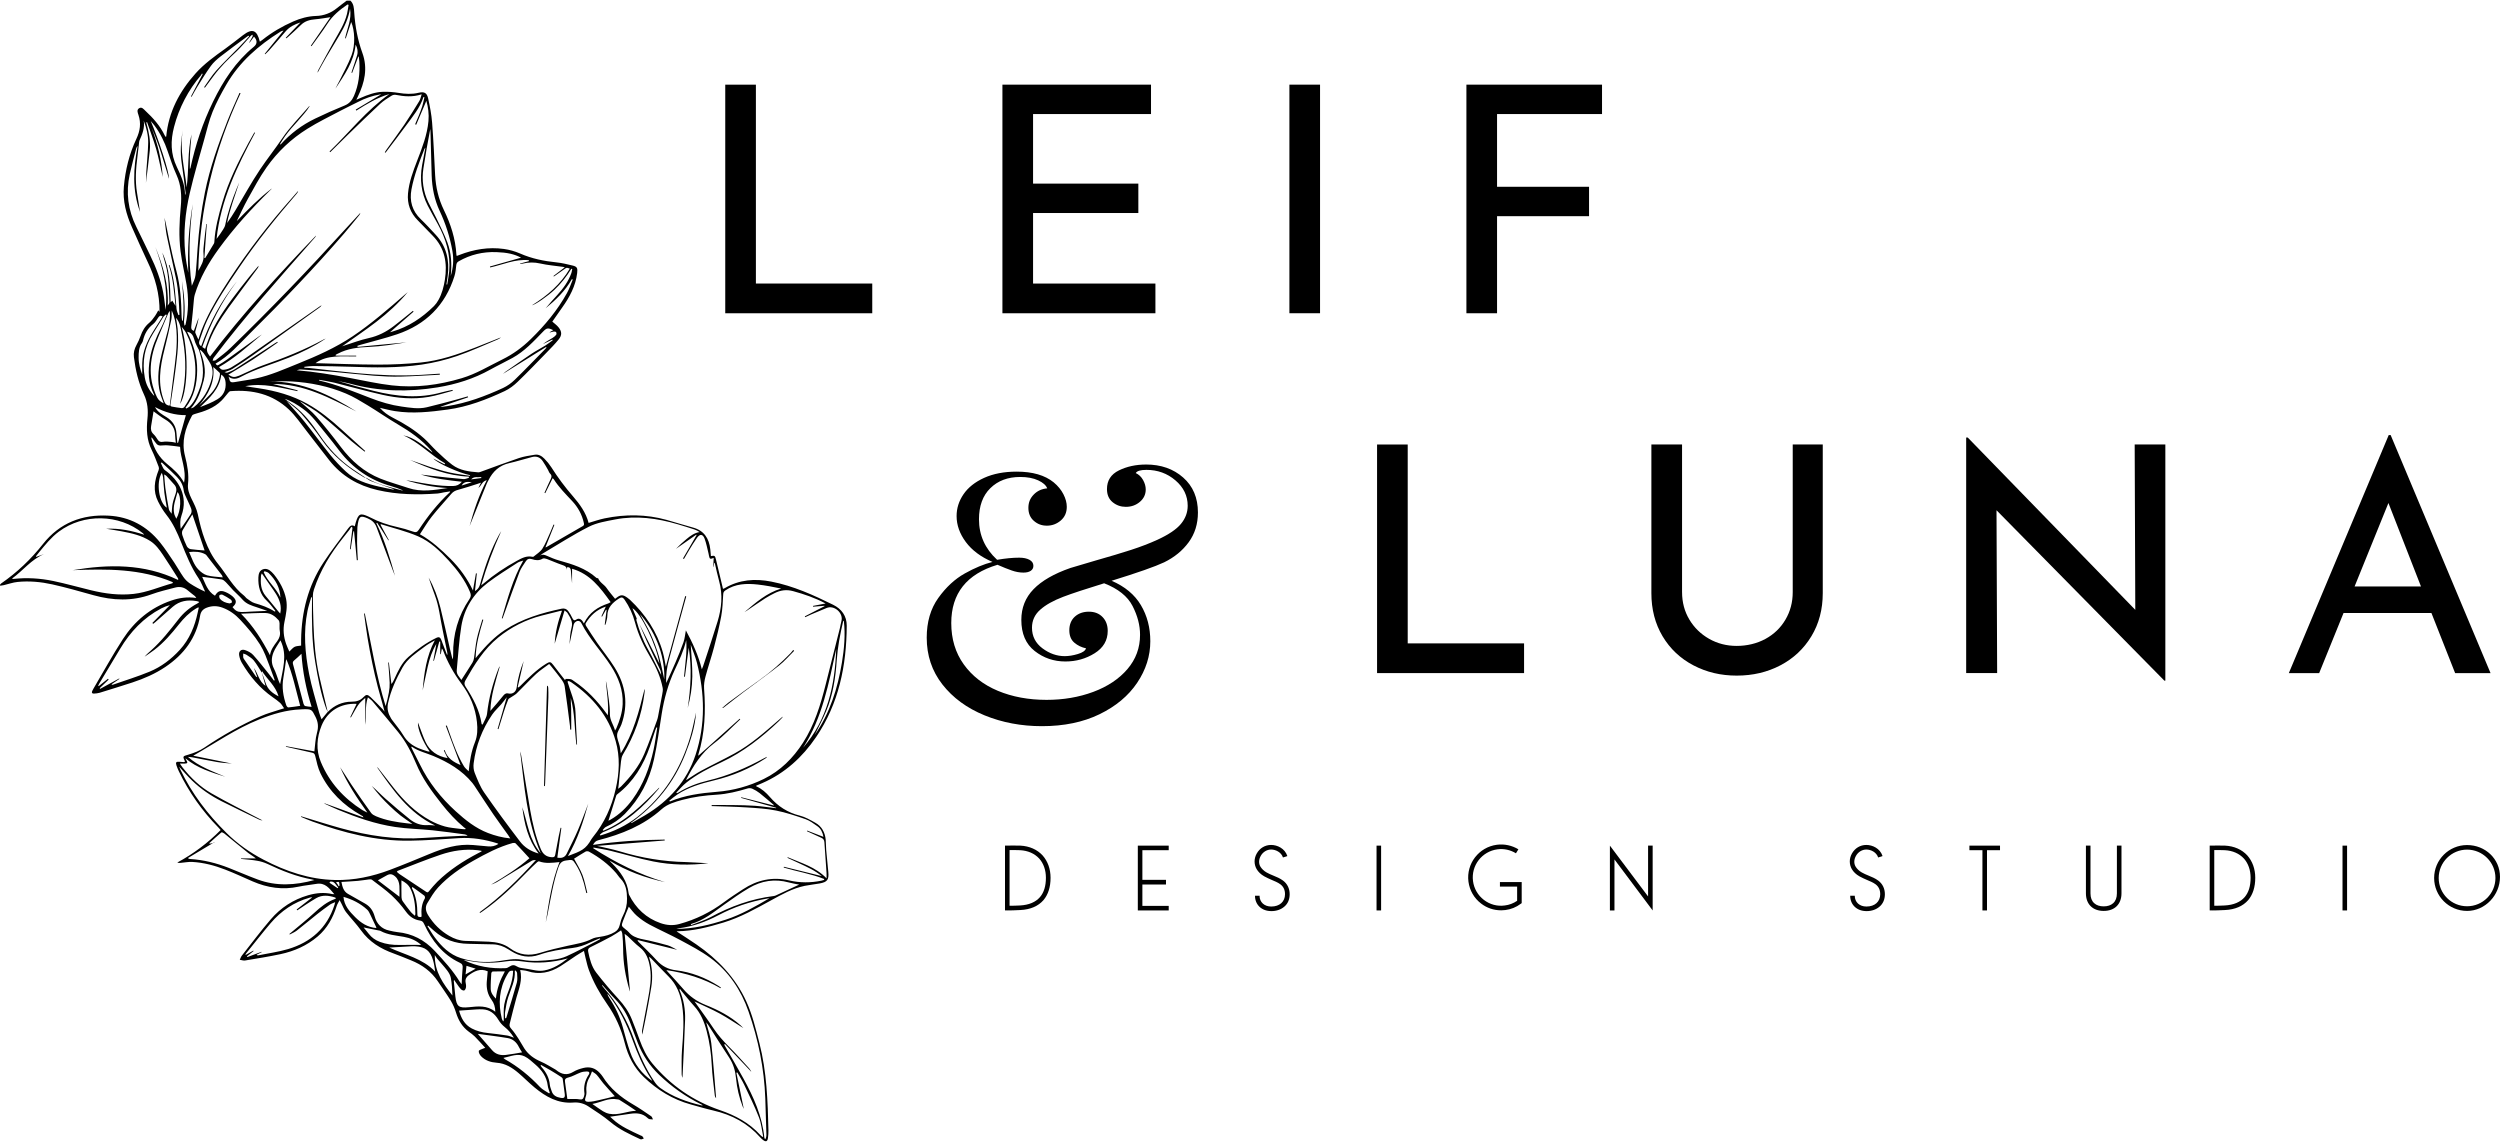
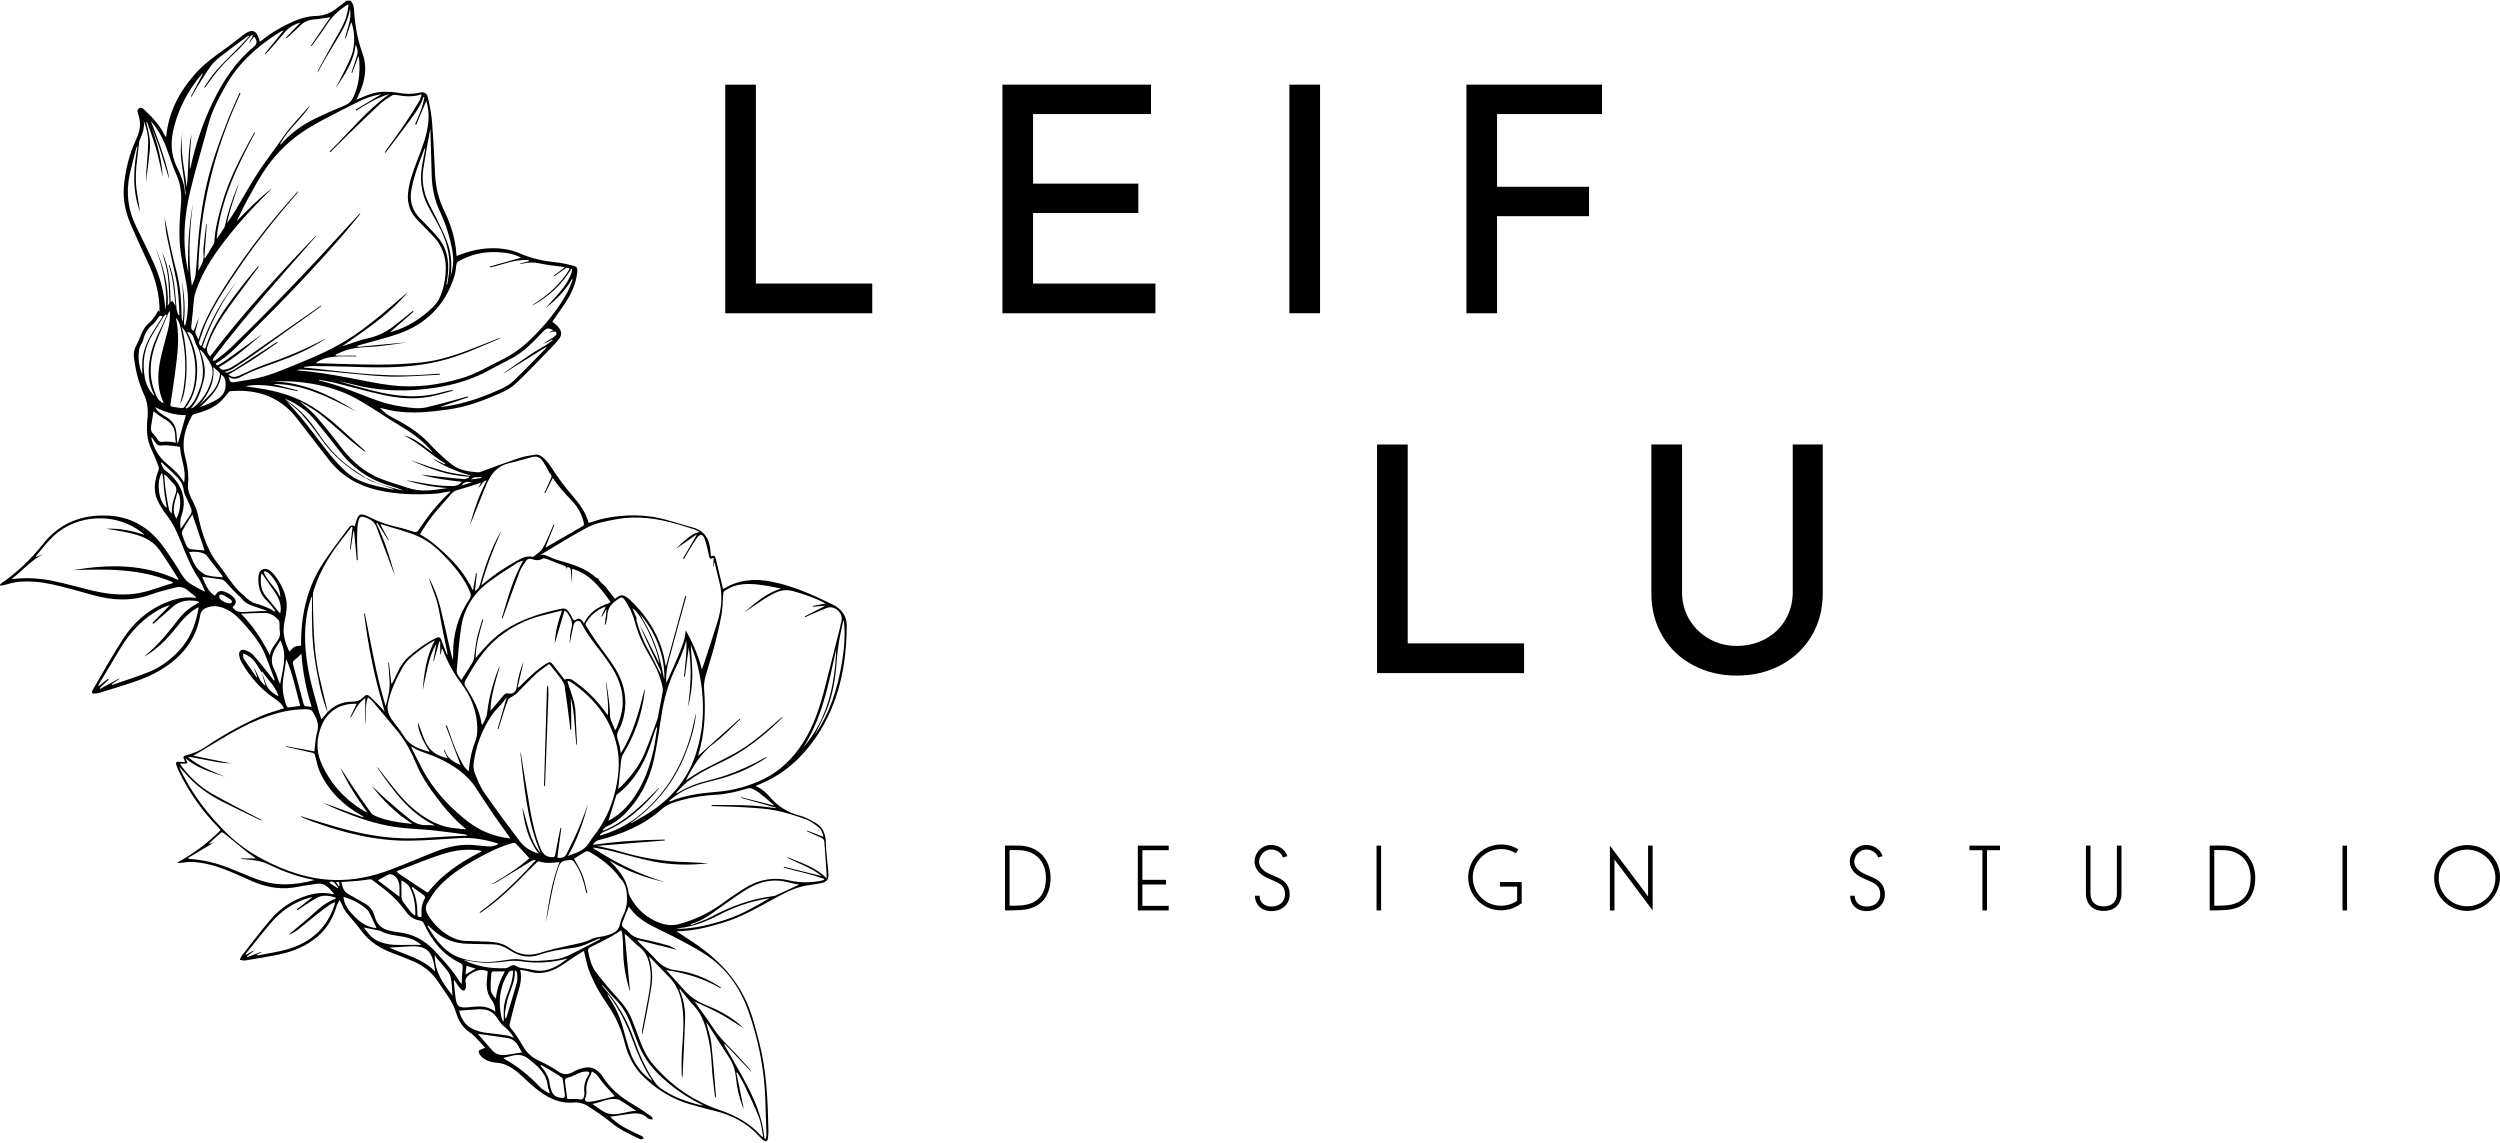
<svg xmlns="http://www.w3.org/2000/svg" id="a" viewBox="0 0 1714.75 783.76">
  <defs>
    <style>.c{fill:none;}.c,.d{stroke-width:0px;}.e{clip-path:url(#b);}</style>
    <clipPath id="b">
      <rect class="c" width="580.82" height="783.76" />
    </clipPath>
  </defs>
  <g class="e">
-     <path class="d" d="m240.26.38c2.42,2.21,2.52,5.28,2.7,8.16.63,9.54,2.35,18.86,5.61,27.83,3.81,10.5,1.52,20.26-3.09,29.83-.28.59-.57,1.17-1.08,2.22l2.88-1.24c4.93-2.14,9.96-4.06,15.39-4.22,3.6-.09,7.19.16,10.74.76,4.62.75,9.14,1.01,13.73-.1,3.72-.9,5.65-.02,6.48,3.69,1.24,5.53,2.32,11.15,2.76,16.78.94,11.94,1.45,23.91,2.06,35.86.44,8.46,2.32,16.51,6.04,24.15,4.69,9.64,7.94,19.71,8.56,30.51.05.32.12.64.21.95.68-.26,1.28-.48,1.88-.71,9.83-3.82,19.98-5.56,30.47-4.1,3.85.54,7.57,1.58,11.14,3.13,8.02,3.52,16.37,5.22,25.02,6.09,3.7.38,7.37,1.28,11,2.16,3.15.76,3.51,1.85,3.12,5.15-1.07,8.94-5.19,16.49-10.29,23.66-2.32,3.26-4.6,6.56-6.76,9.65,1.42,1.28,3.1,2.43,4.31,3.96,2.29,2.86,2.39,5.36.08,8.23-2.64,3.27-5.61,6.26-8.54,9.27-6.48,6.65-12.91,13.38-19.6,19.81-2.61,2.51-5.63,4.84-8.88,6.36-12.5,5.85-25.39,10.82-39.15,12.69-11.99,1.63-24.06,2.97-36.17,1.06-3.47-.55-6.88-1.48-10.35-2.25,2.51,2.9,5.56,5.06,8.98,6.81,7.66,3.89,14.95,8.37,21.35,14.14,3.03,2.73,5.64,5.9,8.6,8.7,3.45,3.25,6.9,6.54,10.68,9.39,5.22,3.94,11.54,4.72,17.85,5.2.75.06,1.56-.31,2.31-.58,8.56-3.08,17.06-6.32,25.68-9.22,3.46-1.16,7.16-1.66,10.78-2.27,2.68-.45,4.87.92,6.63,2.71,1.8,1.8,3.39,3.78,4.78,5.91,4.44,7.02,9.4,13.67,14.85,19.93,4.67,5.4,8.84,11.09,10.7,18.21,3.76-1.09,7.34-2.38,11.04-3.14,14.17-2.89,28.31-2.86,42.33,1.03,6.06,1.68,12.04,3.64,18.11,5.26,7.76,2.08,11.17,7.48,11.99,15.03.17,1.52.28,3.04.41,4.58,2.55-.52,2.86-.27,3.47,2.29,1.58,6.69,3.19,13.36,4.83,20.19.4-.13.78-.29,1.15-.47,10.05-5.93,20.8-6.71,32.02-4.51,15.01,2.94,28.77,9.18,42.35,15.87,5.82,2.86,9.39,7.71,9.35,14.37-.15,27.35-5.41,53.46-21.05,76.45-9.35,13.76-21.41,24.78-36.93,31.53-1.34.58-2.7,1.14-4.05,1.72-.05.02-.06.1-.1.16.03.11.03.3.09.32,3.78,1.63,6.73,4.31,9.38,7.38,5.49,6.35,12.16,10.65,20.44,12.7,3.74.93,7.26,2.99,10.68,4.9,4.48,2.5,6.64,6.67,7.12,11.69.21,2.33.13,4.68.33,7.02.43,4.99.96,9.98,1.45,14.97.53,5.39-.65,7.01-6,7.97-3.35.61-6.77.93-10.1,1.61-8.39,1.72-15.74,5.89-23.14,9.95-10.56,5.8-21.08,11.72-32.68,15.24-10.32,3.13-20.74,5.87-31.65,5.97-.16.02-.3.07-.44.14,4.51,2.97,9.08,5.83,13.51,8.9,14.67,10.15,26.7,22.6,34.24,39.05,4.22,9.2,6.51,18.95,9.01,28.68,5.04,19.63,5.72,39.68,6.19,59.77.03,1.74-.08,3.48-.32,5.21-.32,2.52-1.49,2.94-3.5,1.33-.64-.49-1.22-1.04-1.77-1.64-8.63-9.81-19.55-15.57-32.17-18.47-5.22-1.2-10.34-2.74-15.51-4.17-12.41-3.42-23-9.96-32.24-18.82-6.74-6.46-10.81-14.49-13.05-23.36-2.43-9.68-6.37-18.51-12.1-26.68-5.07-7.24-9.39-14.98-12.48-23.3-1-2.68-1.57-5.52-2.3-8.31-.38-1.47-.67-2.96-1.09-4.84-2.05,1.24-3.84,2.24-5.54,3.36-3.57,2.35-7.04,4.88-10.68,7.15-7.03,4.41-14.51,6-22.63,3.32-1.46-.47-3.08-.49-4.88-.77,1.66,6.93-.84,12.82-2.56,18.84-1.7,5.98-3.1,12.05-4.65,18.07-.37,1.45.15,2.41,1.15,3.54,1.8,2.03,3.32,4.33,4.81,6.61,1.46,2.23,2.67,4.64,4.14,6.87,2.78,4.2,6.68,6.95,11.31,8.94,3.47,1.49,6.67,3.6,9.99,5.44.17.1.34.22.49.35,3.65,2.97,7.39,3.88,11.74,1.22,2.08-1.27,4.51-2.07,6.9-2.66,4.27-1.07,8.09-.02,11.14,3.32.75.77,1.43,1.59,2.03,2.48,5.2,8.35,12.53,14.33,20.93,19.22,4.27,2.48,8.35,5.32,12.44,8.11.6.41.79,1.42,1.19,2.15-.83-.06-1.68-.02-2.48-.2-.48-.11-.95-.51-1.33-.87-3.29-3.08-7.27-3.41-11.45-2.83-4.67.66-9.32,1.35-14.14,2.06.49.44,1.06.95,1.61,1.47,5.61,5.29,12.62,8.22,19.45,11.44.36.17.83.24,1.08.51.4.45.66,1.02.98,1.54-.58.2-1.15.49-1.74.58-.35.05-.78-.17-1.14-.34-6.97-3.24-13.9-6.46-19.91-11.5-4.8-4.02-10.13-7.43-15.37-10.87-1.51-.98-3.13-1.69-4.87-2.13-1.74-.44-3.51-.58-5.3-.42-10.53.82-18.9-3.96-26.59-10.33-3.8-3.16-7.27-6.72-11.04-9.93-4.33-3.68-9.02-6.65-14.97-7.05-4.02-.28-7.81-1.48-10.69-4.47-.88-.92-1.72-2.44-1.57-3.56.09-.71,2.03-1.19,3.15-1.74.23-.11.47-.18,1.28-.47-2.52-2.74-4.78-5.33-7.19-7.77-1.21-1.23-2.67-2.23-4.07-3.26-4.49-3.32-7.15-7.8-8.78-13.09-.84-2.81-2-5.48-3.49-8.01-2.78-4.57-5.93-8.9-8.9-13.36-4.57-6.88-10.91-11.5-18.51-14.52-3.92-1.56-7.79-3.23-11.76-4.65-9.02-3.22-16.83-7.98-22.55-15.95-3.16-4.39-6.98-8.29-10.31-12.58-1.31-1.69-2.07-3.82-3.08-5.75-.3-.57-.6-1.14-1.24-2.35-.84,1.66-1.59,2.72-1.97,3.92-2.56,8.14-6.48,15.39-13.09,21.01-7.43,6.31-16.08,10.11-25.49,12.12-8.04,1.71-16.18,3-24.3,4.35-1.15.19-2.42-.32-3.63-.5.47-.97.82-2.07,1.47-2.91,6.54-8.31,12.89-16.78,19.77-24.8,6.84-7.97,15.42-13.6,25.63-16.53,5.47-1.58,11.03-2.14,16.66-.81.3.07.63.04,1.33.07-3.44-4.05-6.37-8.12-12.33-7.07-4.02.71-8.11,1.04-12.09,1.9-10.96,2.38-21.41.81-31.58-3.59-6.26-2.72-12.45-5.62-18.8-8.09-7.26-2.82-14.78-4.83-22.59-5.27-2.69-.15-5.43.42-8.14.65-.75.1-1.48.03-2.2-.23,11.03-5.95,20.95-13.39,29.76-22.3-.49-.56-.99-1.17-1.54-1.73-11.17-11.35-20.21-24.21-27.13-38.56-.64-1.33-1.19-2.69-1.66-4.09-.67-2.01-.15-2.63,1.92-2.44,1.07.1,2.13.18,3.2.23.19-.02.38-.06.56-.14.06-.15.17-.3.14-.38-1.66-3.69-1.51-3.43,2.41-4.61,3.8-1.14,7.68-2.61,10.92-4.81,12.26-8.34,25.15-15.53,38.69-21.56,4.25-1.9,8.82-3.08,13.26-4.58.74-.25,1.5-.45,2.74-.83-1.02-1.42-1.68-2.76-2.7-3.69-1.57-1.44-3.35-2.67-5.1-3.9-8.88-6.22-15.68-14.31-21.16-23.56-.94-1.63-1.56-3.38-1.86-5.24-.45-2.71,1.42-4.42,4.01-3.54,2.02.68,4.17,1.78,5.58,3.32,3.81,4.19,7.28,8.7,10.85,13.11,1.18,1.46,2.28,3,3.41,4.51l.55-.32c-.5-1.35-.99-2.7-1.49-4.05-1.64-4.39-3.18-8.81-4.95-13.14-1.03-2.54-2.26-4.97-3.7-7.3-3.84-6.15-8.6-11.59-13.52-16.9-3.42-3.7-7.4-6.55-12.13-8.31-3.59-1.33-7.15-1.4-10.78-.03-2.61.99-4.13,2.63-4.6,5.48-2.57,15.35-11.18,26.67-23.84,35.19-6.99,4.7-14.66,8.04-22.64,10.66-7.44,2.43-14.92,4.74-22.4,7.05-1.26.39-2.63.49-3.95.58-1.25.08-1.74-.56-1.19-1.78.26-.55.53-1.08.84-1.6,6.7-11.35,13.03-22.94,20.2-33.99,8.03-12.38,18.96-21.57,33.13-26.42,5.44-1.86,11.02-2.74,17.2-1.79-.47-.67-.65-1.07-.95-1.31-1.61-1.31-3.31-2.52-4.86-3.88-2.55-2.23-5.49-2.79-8.63-1.97-5.49,1.44-11.06,2.74-16.39,4.69-13.2,4.82-26.35,4.27-39.65.57-9.41-2.61-18.8-5.33-28.32-7.44-7.78-1.72-15.77-2.46-23.75-1.66-3.21.32-6.34,1.47-9.51,2.21-.8.19-1.63.26-2.44.39l-.16-.6c.29-.33.51-.75.85-.98,10.95-7.54,20.42-16.61,28.66-27.03,11.53-14.58,26.98-20.45,45.11-19.46,14.3.78,26.1,7.12,35.11,18.25,3.56,4.41,6.64,9.21,9.82,13.92,2.2,3.26,4.07,6.76,6.32,9.97,1.18,1.7,2.63,3.14,4.34,4.3,3.35,2.19,6.85,4.09,10.52,5.7-1.46-3.05-2.58-6.33-4.45-9.1-5.18-7.69-8.58-16.2-11.98-24.7-2.68-6.68-5.57-13.15-10.09-18.85-2.23-2.81-4.1-5.96-5.73-9.17-3.65-7.18-2.52-14.39.35-21.53.29-.73.31-1.48.07-2.23-1.53-3.92-2.96-7.9-4.84-11.66-3.42-6.83-3.66-14.07-2.9-21.36.61-5.82.13-11.35-2.38-16.64-3.83-8.14-5.78-16.78-6.9-25.64-.38-2.97.32-5.67,1.76-8.28,1.1-1.98,2.03-4.04,2.79-6.17,1.23-3.56,3.01-6.63,5.97-9.08,1.56-1.29,2.78-3.06,3.99-4.72.87-1.19,1.48-2.56,2.21-3.84l.86,1.06c.15-12.18-2.99-23.53-8.21-34.42-3.72-7.78-7.14-15.7-10.67-23.56-4.01-8.91-6.47-18.2-5.58-28.03,1.02-11.33,3.7-22.31,8.56-32.63,2.57-5.44,3.37-10.74,1.42-16.48-.51-1.51-1.34-3.48.51-4.58s3.1.7,4.25,1.77c5.31,4.95,10.14,10.3,13.3,16.94.19.34.4.67.63.98.19-.14.36-.21.38-.29,1.6-16.79,9.05-30.85,20.1-43.23,5.93-6.63,13.09-11.79,20.3-16.92,4.08-2.9,7.98-6.06,11.97-9.11.1-.08.2-.17.31-.23,6.32-4.83,9.57-3.64,11.52,4.47.65-.45,1.23-.82,1.77-1.24,6.47-5.17,13.54-9.29,21.11-12.62,5.03-2.21,10.22-3.62,15.69-3.8,2.6-.06,5.11-.54,7.54-1.45,2.44-.9,4.65-2.18,6.66-3.83,2.22-1.8,4.54-3.48,6.81-5.22h2.41Zm196.61,424.13c-.06-.04-.12-.06-.19-.08-.05,0-.17.03-.17.05-.04.36-.03.73.03,1.1,1.86,6.65,4.17,13.1,7.59,19.17,3.11,5.53,5.84,11.28,8.74,16.93l.64,1.25c-.06-1.26-.24-2.48-.71-3.55-3-6.49-6.13-12.91-9.1-19.41-1.83-3.99-3.47-8.07-5.21-12.1,4.61,9.1,9.21,18.21,13.82,27.32-1.97-12.67-12.81-34.94-18.54-38.05l3.09,7.37Zm-257.29,36.85c-1.81-2.79-3.42-5.72-5.48-8.31-1.26-1.57-3.17-2.65-4.88-3.83-.69-.48-1.6-.64-2.41-.95-.05.81-.05,1.62-.02,2.43.06.47.23.91.51,1.3,2.74,4.02,5.5,8.03,8.28,12.04.1.15.37.19.9.44-.86-2.35-1.59-4.33-2.32-6.32,2.9,3.97,3.46,9.29,7.95,12.26-.85-3.05-1.71-6.1-2.57-9.15.89,2.38,1.88,4.71,2.64,7.12,1.38,4.4,4.51,7.02,8.89,9.23-2.11-7.22-7.73-11.56-11.33-17.26l-.16.98Zm71.03-133.76c.26.03.52.09.76.2,7.48,4.6,16,6.26,24.29,8.57.27.04.54.04.81,0-2.7-1.18-5.47-2.17-8.3-2.98-14.47-4.06-26.17-12.18-35.3-24.08-3.09-4.04-6.17-8.07-9.43-11.97-4.96-5.93-9.28-12.45-15.74-17.02-3.88-2.73-7.8-5.3-12.38-6.72,1.97,1.56,4.06,2.94,6.04,4.47,7.24,5.59,12.79,12.73,17.81,20.24,6.17,9.24,13.56,17.2,22.75,23.46,2.91,1.98,5.85,3.93,8.78,5.9-.31-.06-.67-.05-.92-.2-11.43-6.7-21.48-14.88-29.14-25.91-4.32-6.2-8.98-12.13-13.97-17.8-2.93-3.33-6.74-5.89-10.16-8.8,4.03,4.8,8.32,9.28,12.19,14.09,6.07,7.55,11.73,15.44,17.83,22.97,3.3,4.04,6.86,7.84,10.69,11.39,6.31,5.92,14.33,8.4,22.54,10.31,3.49.81,7.02,1.47,10.53,2.21-.57-.63-1.26-.79-1.92-1.02-4.59-1.6-9.21-3.14-13.76-4.87-1.45-.54-2.67-1.61-3.99-2.44Zm-25.81,160.71c4.55-4.54,10.05-7.03,16.45-7.03,3.21,0,5.73-.71,7.99-3.06,1.95-2.03,2.83-2,4.94-.05,2.9,2.67,5.59,5.56,8.35,8.38.45.51.86,1.04,1.24,1.6-1.42-5.86-3.16-11.34-4.61-16.89-1.44-5.49-2.69-11.05-3.85-16.61-1.18-5.64-2.23-11.29-3.18-16.96-.92-5.6-1.63-11.23-2.42-16.85l.51-.07c4.44,21.26,7.81,42.77,14.29,63.57.88-3.16,1.69-6.26,2.23-9.41.42-2.21.59-4.43.53-6.68-.19-4.62-.64-9.22-.98-13.83l.44-.04,1.73,14.78c1-1.1,1.53-2.29,2.07-3.48,2.51-5.49,4.98-11.04,9.65-15.11,5.9-5.17,12.22-9.76,19.34-13.17,1.46-.7,2.31-.29,2.92.97.48.95.78,1.99,1.16,2.99,1.03,2.66,2.05,5.32,3.08,7.97.31-.75.17-1.37.05-1.99-1.02-4.98-1.98-9.96-3.06-14.95-1.76-8.16-2.48-16.55-5.51-24.44-1.49-3.89-2.78-7.83-4.15-11.77,3.69,6.51,6.27,13.46,8.07,20.66,2.31,9.2,4.27,18.49,6.41,27.74.59,2.57,1.27,5.11,1.9,7.67.43-1.08.44-2.11.43-3.14-.24-13.93,3.42-26.74,11.22-38.29,1.15-1.7,1.09-2.95.35-4.72-3.39-8.16-8.63-15.06-14.52-21.51-6.13-6.71-12.76-13.11-21.09-16.72-8.2-3.55-17.04-5.64-25.59-8.36-.05.17-.11.34-.17.51l5.68,10.44-.32.18-7.69-12.08-.55.33c5.66,11.51,9.28,23.74,12.78,36.01-.91-2.01-1.63-4.09-2.41-6.16-3.42-9.07-6.84-18.14-10.28-27.2-1.1-2.93-3.13-4.75-6.03-5.98-4.81-2.05-5.81-1.64-6.74,3.57-.17.78-.27,1.57-.32,2.38-.1,3.74-.27,7.48-.22,11.22.05,3.83.33,7.66.51,11.48l-.7.06c-.63-6.61-1.25-13.22-1.88-19.83h-.47c-.62,4.1-1.24,8.2-1.86,12.31l-.51-.08c.59-4.91,1.17-9.82,1.76-14.73l-.8-.63c-.38.69-.8,1.36-1.25,2.02-1.42,1.86-2.9,3.68-4.36,5.51-8.59,10.74-15.69,22.33-20.02,35.47-.49,1.46-.74,2.95-.76,4.49.06,6.56.21,13.11.44,19.67.41,11.85,1.35,23.66,3.94,35.26,1.84,8.22,3.88,16.38,5.82,24.56-.39-.7-.73-1.42-1.04-2.15-3.77-10.49-5.77-21.42-7.59-32.38-2.31-13.92-2.31-27.97-2.16-42.03v-2.24c-.43.19-.59.4-.66.63-.82,2.96-1.81,5.9-2.42,8.9-2.93,14.49-1.69,28.95,1.1,43.26,1.76,8.97,4.54,17.74,6.91,26.58.39,1.46,1.03,2.84,1.63,4.51l4.23-5.08Zm-62.57-294.98c-10.2,13.64-17.82,28.61-23.49,44.7l1.94,1.26c1.23-3.37,2.23-6.57,3.56-9.63,1.33-3.07,2.83-6.05,4.52-8.94,6.34-10.83,14.13-20.63,21.9-30.43,2.16-2.72,4.43-5.34,6.66-8.01.02.65-.18,1.21-.6,1.71-6.64,8.98-13.37,17.9-19.92,26.95-5.97,8.26-11.29,16.89-14.52,26.69-.98,2.99.22,4.86,1.77,6.9,22.43-29.35,47.17-56.48,72.69-82.95-.14.54-.41,1.02-.8,1.41-23.65,27.05-47.72,53.73-69.39,82.44-.41.54-.48,1.31-.71,1.98.71-.1,1.61.04,2.1-.35,3.46-2.73,7.04-5.35,10.2-8.41,27.36-26.46,53.68-53.96,79.31-82.14,3.21-3.53,6.47-7.02,9.72-10.53-.14.65-.43,1.23-.86,1.73-3.4,4.14-6.72,8.33-10.22,12.39-20.56,23.83-42.34,46.51-64.7,68.63-7.44,7.36-14.26,15.45-23.56,20.7,1.04,1.35,1.1,1.45,2.31.75,1.85-1.07,3.67-2.21,5.4-3.45,7.38-5.31,14.73-10.68,22.09-16.01.64-.47,1.32-.87,1.99-1.3-9.5,7.92-18.62,16.29-29.42,22.38,1.46,1.73,1.95,2.08,4.01,1.74,1.53-.23,2.97-.72,4.31-1.48,3.28-1.94,6.47-4.03,9.6-6.2,16.97-11.8,33.92-23.61,50.84-35.46.53-.36,1.08-.7,1.62-1.05-.32.65-.78,1.16-1.38,1.54-15.21,10.92-30.43,21.82-45.66,32.72-4.57,3.26-9.27,6.35-14.01,9.35-1.66,1.04-3.66,1.56-5.51,2.31.78.35,1.58.47,2.23.22,1.66-.66,3.39-1.32,4.89-2.28,9.18-5.88,18.3-11.84,27.44-17.78.53-.34,1.08-.65,1.63-.96l.3.45c-5.56,3.84-11.05,7.8-16.71,11.48s-11.53,7.12-17.18,10.57c2.91,1.9,3.95,2.05,7.35.73,1.31-.51,2.55-1.18,3.83-1.74,4.03-1.76,8-3.76,12.15-5.22,14.54-5.08,28.85-10.68,42.39-18.09.35-.16.71-.29,1.07-.39-7.95,5.34-16.45,9.52-25.28,13.05-11.04,4.42-22.56,7.59-33.12,13.25-2.63,1.41-5.5,1.94-8.27-.2.17.69.53,1.15.59,1.65.29,2.31,1.71,2.42,3.56,2.08,4.88-.87,9.79-1.48,14.63-2.51,9.99-2.13,19.29-6.3,28.71-10.09,13.05-5.26,25.86-10.9,37.61-18.78,12.93-8.67,24.59-18.9,36.33-29.05.51-.43,1.01-.86,1.52-1.29-6.39,7.7-13.76,14.34-21.59,20.38-7.83,6.03-16.02,11.49-24.05,17.21.39-.4,1-.58,1.61-.77,5.74-1.8,11.39-4.01,17.24-5.29,6.46-1.43,12.04-4.28,17.18-8.23,1.48-1.14,2.96-2.29,4.43-3.46,2.9-2.32,5.8-4.65,8.69-6.99l.47.54-16.18,14.13c-.2-.04-.07.03.04,0,.58-.16,1.16-.33,1.73-.5,11.05-3.24,20.3-9.46,28.41-17.46,1.21-1.24,2.23-2.64,3.06-4.16,2.42-4.31,3.64-9.02,4.41-13.88,1.8-11.37.03-21.72-8.39-30.26-3.43-3.48-6.75-7.05-10.2-10.51-5.09-5.11-7.34-11.3-6.7-18.41.71-7.88,3.48-15.23,6.3-22.55,3.41-8.81,6.85-17.57,7.73-27.1.44-4.84-.19-9.51-1.44-13.91-2.31,5.43-4.64,10.92-6.97,16.4l-.74-.31c.85-2,1.73-3.99,2.54-6.01.84-2.11,1.7-4.22,2.37-6.39.61-2.01.99-4.09,1.47-6.15l-.65-.17c-2.42,7.55-7.49,13.48-12.04,19.71s-9.34,12.38-14.02,18.55l-.46-.34c.39-.6.74-1.21,1.15-1.79,4.09-5.71,8.3-11.33,12.25-17.15,3.6-5.31,6.95-10.79,10.3-16.26.71-1.17.95-2.65,1.59-4.55-6.38,2.08-12.11,1.47-17.88.36-.88-.17-2.05.14-2.82.63-2.63,1.7-5.39,3.32-7.66,5.44-7.44,6.92-14.71,14.03-22.02,21.1-4.15,4.02-8.23,8.1-12.35,12.16-.16-.16-.31-.32-.47-.47,13.61-13.18,25.39-28.27,41.05-39.39-8.25,2.35-15.5,6.79-22.69,11.36l-.39-.71,17.43-10.44c-.26,0-.52.02-.78.05-5.3.92-10.33,2.65-15.1,5.16-4.03,2.08-8.16,3.98-12.17,6.11-7.56,4.01-15.29,7.74-22.52,12.27-11.11,6.93-20.44,15.74-27.99,26.43-4.85,6.87-8.8,14.36-12.9,21.72-2.75,4.94-5.06,10.11-7.56,15.19,7.64-7.94,15.32-15.73,24.07-22.41-.28.53-.75.86-1.16,1.27-12.72,12.48-24.7,25.61-35.2,40.05-7.08,9.73-13.08,20.05-16.55,31.67-.28,1.03-.47,2.07-.55,3.14-.59,6.05-1.02,12.1-1.79,18.14-.22,1.76-.04,2.79,1.74,3.44,1.09-3.02,2.19-6.03,3.28-9.06-.39,2.95-1.24,5.74-2.04,8.54-.18.61-.4,1.37-.2,1.9.58,1.56,1.36,3.05,2.09,4.64.67-2.08,1.21-4.09,1.95-6.02,3.78-9.77,8.83-18.89,14.41-27.73,12.6-20.02,26.64-38.98,42.08-56.9,3.29-3.81,6.64-7.58,9.96-11.37-.15.87-.61,1.48-1.11,2.06-13.88,16.13-27.27,32.66-39.22,50.3-8,11.8-16.04,23.59-22.13,36.53-2.1,4.45-3.58,9.2-5.25,13.84-.49,1.36-.38,2.76,1.21,3.77,5.71-16.1,13.59-30.88,24.21-44.14h0Zm81.08,167.68c.28-1.04.47-1.95.76-2.84,1.81-5.84,3.1-6.41,8.64-3.86.43.2.85.39,1.27.61,5.79,3.03,11.89,5.11,18.27,6.51,3.73.82,7.39,1.88,10.97,3.17,1.9.69,2.89.51,4.04-1.23,6.15-9.36,13.05-18.12,21.31-25.75.11-.1.09-.32.17-.58-1.48.24-2.87.42-4.25.66-1.45.26-2.88.7-4.33.8-13.85.99-27.59.82-41.28-2.38-13.36-3.11-24.44-9.58-32.95-20.31-5.28-6.64-10.35-13.46-15.61-20.13-3.96-5.04-7.59-10.48-12.21-14.83-11.21-10.56-25.04-13.77-40.09-12.55-.52.04-1.08.61-1.47,1.06-1.58,1.8-2.98,3.8-4.67,5.46-5.08,5.02-11.55,7.31-18.26,9.13-.71.19-1.61.56-1.92,1.13-4.72,8.69-7.35,17.75-4.79,27.74,1.6,6.3,2.77,12.64,2.04,19.22-.39,3.51.81,6.8,2.4,10.01,1.72,3.45,3.57,7.01,4.34,10.73,1.23,5.98,2.71,11.81,4.86,17.54,2.25,5.97,4.94,11.41,9.05,16.51,5.93,7.33,10.28,15.94,17.96,21.87.63.47,1.03,1.28,1.67,1.72,1.74,1.17,3.42,2.68,5.36,3.24,4.85,1.42,9.57,2.99,13.81,5.8.04.02.18-.11.54-.35-1.93-2.34-3.6-4.9-5.79-6.91-4.83-4.43-6.17-9.99-5.93-16.18.09-2.29.68-4.59,3-5.49,2.31-.91,4.44.16,6.17,1.87.53.51,1.04,1.05,1.51,1.61,4.03,5.03,7.06,10.56,8.34,16.93,1.07,5.34-.11,10.55-1.16,15.71-1.05,5.16-.57,10.1,1.15,14.98.63,1.8,1.46,3.53,2.2,5.28,1.35-1.25,2.32-2.56,3.61-3.23,1.2-.63,2.76-.57,4.49-.88,0-.99-.02-2.58,0-4.16.31-18.94,4.77-36.75,15.24-52.68,5.32-8.09,11.3-15.75,17.05-23.55,1.08-1.39,2.35-2.92,4.53-1.38h0Zm-36.9,199.26l.13-.36c.37.1.74.2,1.11.31,8.65,2.61,17.24,5.38,25.94,7.79,18.89,5.24,38.05,8.16,57.73,6.68,8.41-.64,16.84-.95,25.26-1.39,1.38-.07,2.77,0,4.16,0-.54-.57-1.2-.9-1.98-.99-7.35-.97-14.71-2.05-22.08-2.81-8.58-.88-17.26-1.01-25.77-2.29-13.56-2.04-26.47-6.55-39.09-11.81-3.15-1.31-6.23-2.8-9.33-4.21l.11-.21,26.67,9.71c-.29-.62-.31-.77-.4-.82-.4-.25-.81-.47-1.21-.71-12.13-6.86-21.79-16.2-27.89-28.82-1.74-3.61-2.56-7.71-3.52-11.65-.33-1.35-.65-2.09-2.08-2.4-6.04-1.31-12.06-2.72-18.09-4.1.02-.13.05-.26.07-.39l19.48,3.57c.55-4.26.65-8.68,1.8-12.81,1.08-3.92.83-7.16-.99-10.78-2.58-5.13-2.61-5.44-8.42-5.31-.6.02-1.2.07-1.81.1-9.9.4-19.19,3.2-28.33,6.84-16.05,6.39-30.16,16.29-45.37,24.94l26.55,5.4c-3.35-.29-6.73-.49-10.06-1.05-5.67-.95-11.3-2.16-16.95-3.22-1.03-.19-2.09-.22-3.15-.33,7.55,6.68,16.76,9.83,25.63,13.64-9.63-3.07-19.35-5.91-27.32-12.65.16.52.39,1.01.69,1.46.97,1.63.71,2.09-1.19,2.14-.97.03-1.95,0-3.32,0,.78,1.13,1.31,2.03,1.95,2.84,5.53,7,11.97,13.15,19.65,17.56,10.89,6.27,22.18,11.82,33.3,17.68.59.31,1.19.6,1.78.9-.9-.02-1.74-.24-2.54-.66-8.48-4.13-17.01-8.17-25.42-12.42-7.5-3.8-14.42-8.51-20.47-14.35-3.1-2.99-5.89-6.31-8.79-9.45.26.63.53,1.36.87,2.06,7.86,16.42,18.71,30.66,31.63,43.42,7.55,7.45,16.06,13.47,25.45,18.36,15.38,8.01,31.39,13.51,48.96,13.91,13.08.3,25.54-2.38,37.65-6.93,9.14-3.44,18.15-7.2,27.17-10.93,9.61-3.97,19.37-7.07,29.97-6.13,3.4.31,6.8.58,10.2.93,2.55.27,4.92-.28,7.08-1.66-.18-.15-.37-.28-.58-.39-8.56-2.67-17.26-4.19-26.29-3.61-11.35.74-22.71,1.61-34.08,1.76-23.15.3-45.19-5.41-66.77-13.22-2.61-.93-5.15-2.08-7.69-3.15Zm252.62-11.08l.44.56c10.32-4.33,21.22-5.75,32.27-6.65,11.28-.9,21.99-3.83,32.15-8.81,11.37-5.57,20.1-14.29,26.9-24.88,7.83-12.22,12.02-25.91,15.52-39.84,3.26-12.97,6.53-25.94,9.81-38.91.38-1.49.53-3.04.97-4.51,1.69-5.57-4.93-11.41-10.17-9.11-3.43,1.5-6.91,2.85-10.36,4.32-1.44.6-2.85,1.3-4.26,1.96-.09-.19-.18-.39-.27-.57l13.53-6.97c-.02-.09-.04-.19-.06-.28l-7.8.64c-.03-.18-.06-.36-.09-.55l8.68-1.66c-7.3-3.89-14.66-6.36-22.23-8.45-4.61-1.28-8.69-.68-12.77,1.35-2.23,1.08-4.39,2.28-6.49,3.59-4.21,2.72-8.32,5.6-12.48,8.4-.55.37-1.12.69-1.68,1.03,7.65-6.49,15.17-13.14,25.15-16.16-5.37-1.13-10.68-2.17-16.04-2.76-7.76-.84-15.39-.63-22.22,4.02-1.09.74-1.4,1.4-1.48,2.69-.3,4.98-.45,10.04-1.35,14.93-1.32,7.16-3.06,14.26-4.93,21.31-1.79,6.79-4.08,13.44-5.89,20.22-.71,2.66-1.16,5.55-.95,8.28,1.18,15.34.57,30.49-3.97,45.33-.03.21-.01.43.04.64l28.35-25.36.39.42c-5.97,5.53-11.56,11.57-18.03,16.45-8.78,6.62-14.17,15.48-19.05,24.9-.03.05.11.19.15.23,3.32-2.1,6.54-4.4,9.99-6.26,7.59-4.08,15.4-7.79,22.97-11.92,11.43-6.22,21.03-14.91,30.79-23.35l2.27-1.95c-.17.49-.19.63-.26.71-.78.82-1.55,1.66-2.37,2.45-11.78,11.22-24.47,21.15-39.32,28.13-8.47,3.98-16.87,8.21-24.24,14.08-2.47,1.97-4.51,4.48-6.76,6.74l.43.44c.29-.14.59-.26.87-.42,6.34-3.89,13.2-6.54,20.39-8.24,13.53-3.19,26.15-8.59,38.29-15.23.71-.4,1.46-.73,2.2-1.09-.14.43-.4.76-.79.97-10.97,7.18-22.86,12.19-35.61,15.24-8.81,2.11-17.48,4.63-25.15,9.7-1.92,1.25-3.65,2.8-5.47,4.22h.02Zm-69.5,37.98c9.29-3.52,12.11-4.48,16.18-11.67.28-.46.59-.9.95-1.31,7.93-9.74,12.9-20.9,15.66-33.08,2.48-10.92,3.06-21.91-.03-32.78-4.92-17.32-15.84-30.24-30.43-40.32-.56-.39-1.23-.61-1.85-.92l-.78.4c2,6.99,5.28,13.67,5.5,21.09.22,7.36.7,14.73,1.07,22.09l-.47.03c-1.28-10.68-1.05-21.56-3.86-32.04-.03,2.48.18,4.94.27,7.4.09,2.41.06,4.82.07,7.22,0,2.41,0,4.78,0,7.17l-.71-.02c-.05-.79-.05-1.59-.15-2.38-1.19-9.15-2.3-18.31-3.66-27.43-.24-1.68-1.29-3.35-2.32-4.77-2.27-3.13-4.74-6.09-7.15-9.11-.32-.41-.69-.78-1.16-1.31-3.08,2.33-6.27,4.34-8.98,6.86-4.59,4.27-8.84,8.93-13.33,13.33-1.1,1.07-2.58,1.75-3.86,2.65-.68.47-1.64.89-1.92,1.56-1.09,2.66-2.02,5.39-2.91,8.12-1.31,4.05-2.54,8.13-3.79,12.19l-.56-.16c2.08-7.22,4.16-14.43,6.28-21.79-1.31,1.69-2.46,3.32-3.76,4.82-2.04,2.39-4.46,4.51-6.21,7.08-6.9,10.1-11.21,21.28-12.74,33.42-.28,2.17-.07,4.66.74,6.67,1.88,4.64,3.72,9.44,6.54,13.51,7.89,11.38,16.11,22.51,24.52,33.51,3.04,3.99,7.32,6.74,12.79,8.24-7.41-9.62-9.82-20.53-11.23-31.78,3.63,10.7,4.66,22.43,12.63,31.59-9.69-22.42-11.17-46.28-14.1-69.82.37,1.01.63,2.04.78,3.1,2.03,12.41,3.91,24.85,6.12,37.23,1.61,9.02,3.64,17.95,7.19,26.48,1.47,3.53,3.67,5.48,7.55,5.73,1.54.1,2.16-.2,2.42-1.71.76-4.35,1.6-8.69,2.45-13.02.36-1.83.81-3.65,1.22-5.47l.53.1c-.92,6.79-1.84,13.57-2.77,20.4,2.75.51,5.1,0,6.43-2.72,2.61-5.33,5.34-10.63,7.68-16.09,2.58-6.01,4.77-12.18,7.13-18.27-3.42,12.36-7.3,24.55-13.94,35.96h.01Zm141.06-34.68l.24-.28c-3.26-2.75-6.46-5.57-9.8-8.22-1.53-1.19-3.19-2.19-4.96-2.98-1.03-.44-2.09-.52-3.17-.24-7,2.11-14.06,3.87-21.4,4.32-7.9.48-15.72,1.46-23.38,3.53-5.12,1.38-10.31,2.84-14.34,6.45-12.48,11.15-27.44,17.16-43.35,21.23-1.86.47-2.79,1.52-3.7,3.22,16.45-2.41,32.78-3.48,49.16-3.64l.05.6-46.45,3.71c5.15,1.22,10.55,2.21,15.78,3.8,14.71,4.45,29.68,6.98,45.03,7.3,2.61.06,5.22.24,7.83.38,2.61.14,5.18.29,7.76.44-12.67,1.47-25.32,1.26-37.77-1.22-9.89-1.96-19.57-4.94-29.38-7.32-3.85-.95-7.8-1.51-11.7-2.24l-.11.52c15.39,9.88,31.62,17.98,49.21,23.21-13.43-2.92-26.2-7.51-38-14.74.49.8,1.19,1.33,1.78,1.94,5.69,5.76,10.36,12.1,11.27,20.52.04.33.13.65.27.95,4.69,9.32,11.78,16.04,21.68,19.47,4.14,1.42,8.4,1.8,12.81.58,11.16-3.05,21.38-8.04,30.64-14.97,4.23-3.15,8.68-6.03,13.1-8.92,9.69-6.35,20.18-8.67,31.6-6.01,7.35,1.71,14.71,1.69,22.09.18.62-.13,1.22-.34,1.84-.52l.09-.64c-8.96-3.6-18.57-5.06-27.78-7.85.05-.18.09-.36.14-.54l25.99,6.41c-2.34-1.87-4.83-3.51-7.48-4.91-2.65-1.43-5.4-2.66-8.13-3.94-2.64-1.24-5.3-2.44-7.95-3.67l.22-.43c9.11,3.98,18.98,6.55,26.61,14.49,0-1.5.06-2.65-.02-3.8-.47-6.94-1.03-13.87-1.45-20.81-.1-1.6-.66-2.57-2.14-3.22-3.3-1.44-6.56-2.99-9.83-4.49.06-.15.11-.3.17-.44l11.14,4.31c-.58-3.17-1.82-5.69-4.21-7.35-2.56-1.79-5.17-3.78-8.07-4.79-6.62-2.3-13.33-4.54-20.17-5.91-6.59-1.32-13.4-1.71-20.13-2.15-8.02-.52-16.06-.64-24.09-.92v-.71c4.94,0,9.89-.06,14.82.02,4.94.08,9.91.13,14.85.49,4.84.35,9.66,1.1,14.48,1.66.03-.1.06-.21.08-.31l-24.03-6.77.11-.44,22.11,5.61ZM239.06,3.33l-.66-.27c-5.38,3.64-10.29,7.67-13.88,13.29-3.37,5.27-7.22,10.23-10.86,15.33l-.47-.32,13.46-19.58c-3.42.49-6.94,1.18-10.51,1.47-3.71.3-7.03,1.19-9.77,3.91-2.9,2.87-5.96,5.56-8.96,8.32-.35.3-.72.57-1.1.83l-.32-.39,10.11-10.54c-4.03,1.29-7.57,3.02-10.26,6.21-3.67,4.34-7.42,8.61-11.17,12.88-.86.98-1.85,1.84-2.78,2.75l-.31-.32,12.9-15.91c-.75.07-1.44.31-2.07.71-15.07,9.39-28.2,20.81-37.19,36.36-3.47,6.01-6.8,12.18-9.4,18.59-2.45,6.05-3.94,12.49-5.69,18.8-3.42,12.3-7.09,24.54-9.96,36.97-3.16,13.6-4.49,27.45-3.13,41.45.22,2.26.55,4.51.9,6.76.35,2.17.8,4.31,1.21,6.46-.67-15.78.35-31.44,3.05-47.01-2.22,18.63-3.34,37.26-.63,55.96,1.07-2.44,2.24-4.86,2.53-7.39.68-5.97.95-12,1.39-18.01.95-12.95,2.48-25.83,5.04-38.57,3.41-17.05,9.27-33.35,15.6-49.47,2.51-6.38,5.42-12.59,8.15-18.88l.71.23c-18.02,38.71-28.09,79.29-28.99,121.8,1.78-3.4,4.15-6.74,3.61-11.28-.32-2.69.1-5.48.37-8.21.42-4.22.99-8.43,1.51-12.64l.35.05c-.56,7.75-1.11,15.51-1.68,23.26l.56.13c2.02-3.35,4.06-6.7,6.05-10.07.22-.38.23-.9.27-1.36.55-9.29,2.94-18.19,5.54-27.05,4.18-14.29,10.83-27.47,17.82-40.51,1.31-2.44,2.71-4.82,4.06-7.23l.49.21c-12.31,23.02-23.65,46.38-26.42,72.82,1.64-2.1,3.16-4.28,4.56-6.55.58-.95,1.17-1.98,1.39-3.05,1.72-8.54,4.55-16.76,7.79-24.83.58-1.45,1.21-2.88,1.82-4.31-2.88,9.26-6.53,18.25-8.31,27.85,2.07-2.9,3.98-5.86,5.8-8.89,5.57-9.29,10.75-18.84,16.77-27.83,4.85-7.24,10.31-14.06,15.2-21.33,5.31-7.88,12.19-14.69,18.39-21.96.13-.14.36-.19.54-.28-1.15,1.91-2.46,3.7-3.93,5.38-1.46,1.74-2.96,3.45-4.47,5.16-1.46,1.66-2.98,3.25-4.41,4.94-1.46,1.74-2.91,3.51-4.22,5.35-1.22,1.71-2.27,3.54-3.39,5.32l.4.28c6.75-7.51,14.68-13.45,23.78-17.82,6.62-3.2,13.36-6.17,20.17-8.95,3.19-1.31,5.06-3.56,6.35-6.53,3.28-7.54,4.17-15.45,3.71-23.57-.07-1.17-.27-2.33-.4-3.49l-.3.03c-1.41,3.74-2.83,7.48-4.24,11.22l-.49-.18c.22-.67.44-1.35.66-2.03,1.09-3.3,2.26-6.57,3.25-9.9.71-2.39.24-5.2-1.05-7.3-1.14,11.78-7.73,20.89-13.85,30.22.7-1.71,1.72-3.25,2.53-4.9,2.94-5.99,6.25-11.85,8.58-18.07,2.69-7.17,2.14-17.09-.27-22.76-1.23,3.71-2.49,7.49-3.74,11.27l-.47-.14c1.43-6.7,4.7-13.11,3.4-20.27-1.04,6.54-3.78,12.39-7.11,17.98-3.05,5.13-6.19,10.18-9.21,15.33-2.06,3.49-3.96,7.08-5.93,10.62,0-.67.16-1.3.5-1.88,3.61-6.65,7.17-13.31,10.89-19.89,3.38-6.01,7.14-11.82,8.8-18.62.49-2.04.73-4.13,1.09-6.2Zm-30.3,248.27l-.06.63c1.26.07,2.52.07,3.76.21,10.83,1.19,21.65,2.54,32.51,3.54,14.6,1.35,29.23,2.02,43.89,1.14,4.26-.25,8.51-.54,12.77-.82l.03.71c-8.99.46-17.99,1.11-26.99,1.31-6.01.14-12.05-.15-18.05-.61-9.19-.71-18.36-1.8-27.55-2.61-7.59-.67-15.19-1.19-22.78-1.69-.91-.06-1.85.36-2.78.56,12.38.99,24.44,3.04,36.47,5.29,9.58,1.79,19.13,3.96,28.8,5.07,16.28,1.88,32.28-.23,47.96-4.93,9.89-2.95,18.65-8.34,27.82-12.83,7.25-3.56,13.68-8.26,19.49-13.94,9.69-9.45,18.27-19.73,24.83-31.58,1.63-2.93,2.67-6.17,3.98-9.28l-.62-.29c-4.51,8.03-11.01,14.25-18.02,20.01,2.55-3.13,5.27-6.11,7.99-9.09,4.09-4.47,7.65-9.31,9.7-15.09.32-.89.4-1.85.59-2.79l-.62-.16c-3.22,5.34-7.1,10.17-11.63,14.46-4.25,4.05-12.95,10.16-15.41,10.61,10.7-6.67,19.71-14.47,25.99-25.14-2.15-.85-2.14-.82-3.68.3-2.4,1.72-4.83,3.4-7.24,5.09l-.27-.39,7.76-5.93c-.71-.18-.95-.26-1.21-.3-5.22-.74-10.53-1.16-15.66-2.32-4.02-.93-8.04-.91-12.05.09-.54.13-1.1.18-1.66.27l-.07-.32,6.07-1.66-.13-.65c-9.26-.93-17.69,3.07-26.47,4.98-.06-.21-.11-.42-.17-.64l21.35-6.05c-4.46-2.43-9.57-3.58-16.98-3.83-9.18-.31-17.78,1.7-25.77,6.29-1.11.64-1.55,1.42-1.69,2.68-.29,2.52-.5,5.1-1.25,7.49-6.27,20.02-19.62,33.22-39.34,39.9-8.29,2.8-16.82,4.85-25.25,7.26-.67.19-1.32.43-1.98.65l.14.74,33.57-3.13c-8.58,1.34-17.18,2.78-25.83,3.14-7.46.31-14.61,1.09-21.28,4.63-.18.09-.38.14-.55.23-.34.2-.67.42-1,.64l.11.51h14.02l.02.52c-9.7.14-19.69-1.35-27.93,4.61,14.13.36,28.63.99,43.14,1.01,9.7,0,19.38-.47,29.04-1.44,13.07-1.31,25.43-5.57,37.6-10.34,5.82-2.29,11.64-4.62,17.45-6.93-.67.61-1.43,1.09-2.27,1.45-9.32,3.86-18.49,8.17-28.03,11.41-7.79,2.66-15.77,4.59-23.91,5.81-16.2,2.39-32.55,2.11-48.88,1.5-8.56-.32-17.12-.4-25.68-.49-2.04-.01-4.08.34-6.12.53Zm194.05,360.82l-.64.16c-.17-.71-.36-1.41-.52-2.11-1.33-6.11-3.19-12.02-6.59-17.35-2.41-3.8-2.35-3.52-6.76-2.92-3.16.44-4.38,2.02-5.33,4.84-3.56,10.51-5.28,21.42-7.41,32.24-.35,1.8-.82,3.56-1.23,5.35,2.14-13.92,4.09-27.86,9.44-41.34-5.03.55-9.56,1.14-13.99-.48-.35-.13-1.02.25-1.36.57-2.24,2.1-4.51,4.2-6.64,6.41-9.56,9.85-19.4,19.39-30.72,27.24-.58.41-1.19.77-1.78,1.16l-.33-.47c14.28-10.36,26.76-22.66,38.66-35.81-1.03-.02-2.1.03-2.91.52-8.01,4.84-15.96,9.75-23.95,14.63-.64.36-1.3.68-1.98.95-.64.28-1.3.52-1.96.77,9.42-5.48,18.51-11.3,26.33-18.11-3.19-3.47-6.24-6.86-9.42-10.15-.39-.41-1.46-.45-2.1-.28-9.62,2.67-18.36,7.28-26.99,12.16-8.84,5.01-17.12,10.77-24.04,18.21-2.96,3.18-5.19,7.08-7.47,10.83-1.68,2.76-1.11,5.6.57,8.33,3.66,5.93,8.43,10.68,14.47,14.17,3.42,1.98,7.04,3.27,11,3.42,5.41.21,10.83.27,16.24.55,5.14.27,10.11,1.31,14.35,4.46,6.44,4.77,13.31,5.5,20.91,3.13,6.17-1.93,12.51-3.41,18.84-4.81,5.6-1.24,11.3-2.03,16.52-4.72,1.66-.86,3.7-1.14,5.61-1.42,3.54-.52,6.93-1.37,10.03-3.26.85-.49,1.56-1.13,2.14-1.92s.97-1.66,1.19-2.62c.56-2.26,1.2-4.57,2.27-6.61,1.95-3.69,2.89-7.62,2.82-11.79-.07-4.98-.66-9.9-4.48-13.73-1.13-1.13-1.95-2.55-2.99-3.77-5.25-6.11-11.63-10.81-18.61-14.71-.61-.34-1.74-.38-2.35-.04-2.77,1.58-5.44,3.32-7.9,4.87,1.92,3.66,4.24,7.29,5.77,11.22s2.23,8.14,3.31,12.23Zm74.95-245.33l-.14-.39-14,9.77c2.3-2.41,4.73-4.66,7.31-6.76,2.61-2.18,5.33-4.2,8.93-4.76-1.07-.73-2.21-1.31-3.43-1.74-3.88-1.27-7.77-2.51-11.69-3.65-14.04-4.09-28.28-6.07-42.8-3.26-6.15,1.19-12.61,2.23-18.09,5.01-10.83,5.49-21.07,12.14-31.55,18.32-.67.44-1.31.91-1.93,1.41,1.69-.95,3.08-.54,4.68.17,2.73,1.22,5.52,2.41,8.4,3.22,9.18,2.58,18.27,5.31,25.59,11.9.35.31,1.06.24,1.19.26,1.13,2.99,4.17,4.3,5.81,6.7,1.77,2.57,3.84,4.92,5.83,7.43.24-.17.5-.35.76-.55,3.08-2.43,4.53-2.46,7.69-.18.61.42,1.19.88,1.73,1.37,10.66,10.08,18.6,21.89,22.61,36.11.97,3.45,1.46,7.05,2.03,9.84l13.29-48.45.69.18c-.09.37-.17.75-.27,1.12-3.84,14.06-7.76,28.1-11.52,42.18-1.39,5.2-2.28,10.52-1.9,16.11,2.15-4.77,4.31-9.35,6.29-14,1.96-4.61,3.9-9.26,5.54-13.98.86-2.47,1.06-5.17,1.62-8.1,4.69,8.65,8.63,17.32,10.95,26.71.65-1.49,1.21-3.01,1.68-4.57,3.05-9.41,6.26-18.78,9.12-28.24,2.76-9.09,3.68-18.33,1.05-27.7-1.15-4.11-2-8.3-2.98-12.47l-.35.02-.47,2.68-.2-.02c.09-1.99.18-3.97.27-6.11-2.47.96-2.68.86-3.19-1.3-.14-.58-.2-1.19-.35-1.77-.85-3.36-1.46-6.81-2.66-10.05-1.21-3.28-3.2-3.48-5.22-.68-1.99,2.76-3.72,5.71-5.51,8.61-1.2,1.95-2.32,3.96-3.47,5.93l-.64-.38c3.1-5.31,6.21-10.64,9.31-15.96Zm-103.78-28.84l-.54-.19c1.44-3.21,2.8-6.46,4.36-9.61.66-1.34.68-2.49-.33-3.44-.83-.77-1.08-1.73-1.56-2.66-1.03-2.01-2.3-3.91-3.51-5.83-1.73-2.76-4.27-3.85-7.4-3.06-5.24,1.33-10.39,3.01-15.66,4.19-6.83,1.54-11.32,5.7-14.32,11.78-.35.71-.81,1.4-1.11,2.14-3.62,8.92-7.22,17.84-10.82,26.78-.34.84-.67,1.68-1.01,2.52,2.94-10.77,6.45-21.31,11.8-31.52-3.27.75-3.65,3.82-5.75,5.3l1.79-3.6c-.99.34-1.66.59-2.33.8-4.46,1.4-8.88,2.93-13.4,4.13-1.86.48-3.32,1.22-4.54,2.65-4.49,5.22-9.19,10.27-13.46,15.66-3,3.78-5.43,8.01-8.18,12.15,8.23,4.68,14.72,10.64,20.98,16.88,6.37,6.34,11.51,13.56,15.42,21.66.71-4.1,1.38-7.92,2.04-11.73l.61.09c-.42,3.95-.84,7.9-1.28,12.06,3.33-1.84,3.56-4.98,4.35-7.73,3.14-10.75,6.86-21.26,12.28-31.11.42-.77.92-1.49,1.39-2.24-5.47,12.07-10.06,24.47-13.76,37.2.93-.71,1.4-1.07,1.85-1.46,6.96-5.91,14.53-10.96,22.52-15.34,3.28-1.8,6.69-3.71,10.74-2.83.25.06.61.07.78-.07,2.06-1.76,4.61-3.21,6.03-5.4,2.19-3.4,3.62-7.29,5.33-10.99.85-1.86,1.6-3.77,2.4-5.65l.56.23-6.14,15.43c.21-.03.42-.08.63-.16,8.33-4.82,16.64-9.67,24.99-14.44,1.07-.61.92-1.26.73-2.14-1.24-5.79-4.04-10.81-8.02-15.05-4.49-4.79-9.11-9.43-12.65-15.01-.13-.2-.36-.33-.73-.67l-5.08,10.3Zm52.03,299.86c-2.48,1.57-4.48,3.02-6.64,4.18-4.77,2.56-9.59,5.03-14.45,7.41-1.42.7-1.79,1.61-1.49,3.05,1.04,5.08,2.32,10.19,5.49,14.31,4.81,6.24,9.94,12.26,15.25,18.07,3.85,4.21,7.06,8.73,9.18,14,1.85,4.59,3.59,9.22,5.28,13.88,2.16,5.95,4.83,11.67,8.9,16.53,12.43,14.85,27.89,25.6,46.15,31.86,10.7,3.67,20.22,8.7,27.84,17.14.45.45.92.88,1.41,1.28l.53-.23c-.93-4.42-1.29-9.06-2.91-13.21-2.96-7.58-6.58-14.91-10.07-22.27-1.39-2.93-3.15-5.68-4.74-8.51l-.67.21c1.7,8.26,3.4,16.53,5.1,24.81-.27-.57-.57-1.15-.8-1.75-2.39-6.15-3.89-12.51-4.51-19.08-.47-5.21-1.85-10.06-4.79-14.49-4.87-7.36-9.54-14.86-14.3-22.29-.32-.51-.71-.96-1.4-1.86,1.29,5.19,2.98,9.71,3.49,14.38,1.38,12.54,2.25,25.14,3.32,37.71-.52-.48-.82-1.08-.9-1.79-.75-7.05-1.78-14.08-2.11-21.14-.35-7.78-1.49-15.43-3.44-22.97-1.68-6.43-4.09-12.4-8.7-17.38-3.03-3.29-5.77-6.85-8.64-10.3-.37-.44-.67-.93-1.01-1.41-.32.48-.36.69-.29.85,2.89,6.48,4.03,13.35,3.81,20.36-.43,13.29-1.17,26.56-1.79,39.83-.31-.81-.58-1.65-.57-2.48.03-5.61-.17-11.25.26-16.85.79-10.22,1.62-20.44.05-30.64-1.13-7.33-3.74-14.04-9.17-19.43-4.08-4.05-7.98-8.28-11.98-12.42-.4-.41-.85-.76-1.47-1.29.01.28.04.55.09.83,2.15,6.63,2.48,13.4,1.36,20.23-1.04,6.33-2.19,12.65-3.39,18.96-.84,4.49-1.83,8.97-2.76,13.45-.26-1.07-.28-2.15-.08-3.22,1.3-7.04,2.66-14.06,3.97-21.1,1.33-7.18,2.65-14.36,1.42-21.71-.89-5.38-2.47-10.33-7.09-13.91-2.95-2.29-5.52-5.06-8.27-7.59-.47-.43-.99-.79-2.04-1.6,1.28,13.65,2.49,26.69,3.69,39.53-.14-.27-.25-.55-.34-.84-2.76-9.35-4.43-18.86-4.39-28.66.02-3.32-.29-6.67-.57-10-.04-.84-.55-1.66-.83-2.42Zm-173.67-159.82c-2.28,6.47-.78,12.8-1.81,18.84v-18.42c-1.42,1.32-2.93,2.45-4.08,3.86-1.22,1.48-2.14,3.22-3.14,4.88-.92,1.53-1.76,3.11-2.63,4.67l-.43-.23,4.36-9.12c-10.98-.52-19.95,4.89-24.05,14.95-3.29,8.05-3.94,16.69-.51,24.9,5.86,14.05,15.66,24.9,28.51,33.02.93.58,1.97.99,3.44,1.72-7.32-10.2-13.83-20.19-18.71-31.14,2.68,3.92,5.08,8.01,7.73,11.94,4.4,6.54,8.91,13,13.51,19.4.76,1.05,2.15,1.79,3.4,2.32,6.79,2.87,14,4.02,21.26,4.84,1.05.12,2.11.23,3.67.4-3.06-2.16-5.71-3.84-8.16-5.78-2.51-1.99-4.89-4.16-7.22-6.38-2.27-2.16-4.48-4.41-6.58-6.74-2.09-2.34-3.97-4.79-5.95-7.19,3.3,2.81,6.21,5.96,9.42,8.78,5.5,4.86,11.08,9.65,16.83,14.21,3.41,2.69,7.41,4.21,11.94,3.93,1.77-.11,3.56.16,5.35.25-18.22-8.59-28.96-24.39-39.91-39.98.41.18.74.45.99.81,3.42,4.37,6.84,8.74,10.25,13.11,7.11,9.08,15.18,17.14,25.41,22.69,3.17,1.73,6.49,3.08,9.96,4.06,3.39.95,6.98,1.15,10.49,1.64,1.14.16,2.29.18,3.43.27l.28-.58c-.35-.18-.69-.38-1.01-.61-5.77-4.83-10.81-10.34-15.47-16.24-6.83-8.63-13.31-17.51-17.53-27.73-3.19-7.72-7.03-15.03-12.28-21.51-5.76-7.12-11.69-14.09-17.59-21.08-.77-.93-1.84-1.62-3.15-2.74h0Zm135.18-11.83l.52-.81c1.14.06,2.31-.04,3.41.22.81.19,1.52.81,2.24,1.3,8.78,5.9,15.92,13.44,22.1,21.95.37.51.76,1.02,1.13,1.52.68-8-.76-15.74-1.36-23.56.32,1.09.56,2.2.71,3.32.77,6.44,2.12,12.89,2.05,19.32-.04,4.36,2.44,7.23,3.53,11.33.5-.81.75-1.12.9-1.47,2.28-5.32,4.07-10.8,4.33-16.61.42-9.67-2.88-18.23-8.05-26.23-6.43-9.93-14.79-18.51-20.19-29.19-1.11-2.19-3.29-2.17-4.84-.24-.39.49-.55,1.22-.69,1.86-.91,4.22-1.8,8.46-2.69,12.69.23-3.87.44-7.79,1.44-11.49,1.09-4.08-1.05-6.9-2.85-9.95-.3-.52-.95-.84-1.98-1.73-2.35,7.95-4.56,15.4-6.77,22.86.4-7.78,2.25-15.23,5-22.66-.4.02-.8.07-1.19.14-4.28,1.07-8.57,2.14-12.84,3.23-5.43,1.4-10.65,3.36-15.65,5.9-5.01,2.53-9.68,5.56-14.03,9.11-9.85,7.99-16.37,18.59-22.54,29.46-.89,1.57-.83,2.77.2,4.35,5.13,7.9,9.56,16.12,10.95,25.63,0,.06.21.08.71.27,1.03-2.46,2.72-4.88,3-7.45,1.16-10.6,3.92-20.75,7.74-30.66.14-.38.29-.75.47-1.11.17-.28.36-.54.58-.79-2.88,10.09-6.19,20.01-6.52,30.63,3.03-3.34,5.87-6.77,8.67-10.23.93-1.14,1.83-2.11,3.52-1.73,3.13.69,5.46-1.04,5.89-4.27.83-6.19,2.43-12.18,4.79-17.96-1.38,5.97-2.75,11.94-4.13,17.91l.57.2c.34-.29.71-.55,1.04-.86,5.62-5.54,11.11-11.2,17.91-15.4,2.39-1.48,3.08-1.53,4.83.79,2.63,3.53,5.39,6.94,8.09,10.41Zm-265.45-68.7l.24-.47c-.07-.24-.16-.48-.27-.71-3.42-5.36-6.76-10.77-10.32-16.04-2.43-3.59-4.94-7.1-8.76-9.53-5.98-3.8-12.68-5.27-19.45-6.56-3.53-.67-7.08-1.19-10.63-1.77,8.95-.47,17.53,1.33,25.99,4.08-.25-.41-.57-.77-.95-1.07-16.29-13.19-40.72-13.62-57.57-1.04-5.27,3.93-9.29,9.02-13.44,14.02-.79.95-1.54,1.94-2.3,2.91l.26.36,5.28-1.87c-8.78,3.71-14.42,11.39-21.88,16.73.25.21.54.31.86.29,9.2-1.03,18.36-.47,27.36,1.4,8.78,1.83,17.39,4.31,26.1,6.41,9.55,2.31,19.16,3.56,29.04,2.46,9.3-1.03,17.77-4.86,26.66-7.3.07-.02.1-.22.3-.71-22.17-9.45-45.43-9.16-68.77-8.26,24.64-4.14,48.94-4.52,72.24,6.66Zm266.74-6.55c.17-2.47-1.4-3.09-3.36-3.76-3.54-1.19-6.94-2.77-10.44-4.07-.87-.32-2.16-.61-2.81-.21-2.45,1.54-4.93,1.14-7.35.36-1.88-.61-3.18-.11-4.14,1.36-1.55,2.41-3.35,4.75-4.37,7.4-3.51,9.1-6.72,18.32-10.04,27.5-.54,1.48-1.07,2.96-1.6,4.45l-.52-.19c4.02-13.5,7.58-27.16,14.74-39.57-1.38.5-2.79.74-3.89,1.46-6.82,4.46-13.8,8.72-20.28,13.63-9.92,7.52-16.31,17.65-18.33,29.93-1.63,9.94-2.11,20.08-3.14,30.13-.3,2.96,1.79,4.62,3.16,6.75,2.65-4.11,5.18-7.96,7.59-11.86.57-.96.94-2,1.1-3.11.69-4.42,1.02-8.92,1.95-13.29.96-4.47,2.48-8.81,3.76-13.21l.65.17c-2.55,8.46-5.06,16.93-5.27,26.41.8-.99,1.23-1.56,1.69-2.11,5.45-6.46,11.21-12.56,18.35-17.23,11.92-7.81,25.27-11.74,39.02-14.66,1.86-.4,3.41.23,4.45,1.63,1.15,1.53,2.06,3.26,2.92,4.98.63,1.26,1.25,1.82,2.59.88,1.46-1.04,2.81-.6,3.93.6.44.47.71,1.1,1.3,2.05,3.73-7.63,9.67-11.36,16.69-13.7.59-.19,1.1-.6,1.68-.92-7.08-9.9-14.18-19.4-26.47-22.89v9.97c-.35-2.9-.56-5.81-.81-8.72-.13-1.52-.8-2.47-2.58-2.3-.06.75-.13,1.45-.19,2.15Zm-182.67-115.8l-.07.23c3.67,3.36,7.69,6.41,10.94,10.14,5.84,6.7,11.39,13.67,16.74,20.76,7.26,9.6,16.01,17.29,27.22,21.77,6.2,2.47,12.68,4.21,19.01,6.37,9.03,3.08,18.03,1.42,27.06.06-9.73-.49-19.16-2.48-28.46-5.22,1.19.05,2.36.19,3.53.44,9.47,1.76,18.92,3.59,28.63,3.4,2.49-.05,4.35-.86,6.06-2.92-9.63-1.04-19.07-2.17-28.21-4.95,2.32.2,4.61.58,6.93.83,7.44.81,14.88,1.64,22.34,2.3,1.21.11,2.49-.56,3.75-.87-.02-.28-.04-.55-.07-.83-14.39-.58-27.47-5.63-40.32-11.45,4.54,1.47,8.98,3.23,13.52,4.71,4.54,1.48,9.06,2.88,13.67,3.91,4.62,1.03,9.3,1.55,13.95,2.3.03-.16.05-.32.07-.47-7.42-1.48-22.46-8.23-25.21-11.39,1.44.75,2.74,1.44,4.03,2.11,1.22.63,2.45,1.24,3.67,1.86l.38-.66c-10.03-5.73-17.94-14.53-28.68-19.24,8.03,1.62,13.7,7.24,20.04,11.77-.26-.54-.59-1.03-1.01-1.47-6.47-7.4-14.38-12.9-22.8-17.84-7.03-4.11-13.71-8.82-20.68-13.03-4.84-2.93-9.73-5.93-14.93-8.11-11.86-4.99-24.38-7.54-37.21-8.28-5.07-.29-10.18-.05-15.26-.05,22.3-.05,41.42,9.09,59.69,20.67-18.2-9.37-36.3-19.03-57.28-18.9l16.94,4.36c-.05.19-.08.38-.13.56-11.81-2.34-23.52-5.77-35.76-3.4,3.08.55,6.17.95,9.25,1.43,11.72,1.77,22.99,4.89,33.43,10.72,8.54,4.77,16.01,10.91,23.21,17.44l16.37,14.86-.38.46c-3.07-2.43-6.21-4.74-9.18-7.3-6.96-5.95-13.66-12.23-20.81-17.94-4.32-3.49-9.3-6.13-13.99-9.14Zm258.27,376.07l-27.11-6.73c.07.53.31.97.7,1.33,4.19,4.23,8.53,8.32,12.52,12.72,3.57,3.95,7.93,6.1,13.07,6.71,10.56,1.28,20.19,5.04,29.15,10.67.6.38,1.17.81,1.75,1.22-.09.14-.18.29-.28.42-11.55-6.7-24.08-10.48-37.17-12.43.18.22.44.58.74.92,3.63,4.02,7.37,7.95,10.88,12.07,4.21,4.96,9.29,8.51,15.34,10.92,8.67,3.45,16.91,7.73,23.96,13.98.58.52,1.11,1.1,1.92,1.9-5.65-3.51-10.79-7.02-16.22-9.98-5.43-2.97-11.18-5.41-17.31-8.33,4.67,6.6,9.1,12.56,13.2,18.73,2.99,4.49,6.51,8.43,10.32,12.22,4.83,4.79,9.33,9.91,13.94,14.93.59.64.98,1.47,1.46,2.21l-.13.03-17.89-18.92-.5.44c.15.29.27.59.43.86,4.24,7.44,8.59,14.81,12.7,22.31,7,12.8,12.99,25.98,14.39,40.78.03.34.4.66.61.99.54-.93.8-1.93.8-3.01-.24-8.36-.48-16.72-.77-25.07-.74-20.43-4.78-40.29-11.47-59.5-5.12-14.71-13.58-27.56-26.3-36.89-6.33-4.64-13.41-8.31-20.34-12.07-6.99-3.78-14.29-6.99-21.3-10.72-3.11-1.69-6.01-3.71-8.68-6.03-2.14-1.84-3.8-4.26-5.53-6.27-1.31,3.2-2.78,6.47-3.99,9.82s-1.11,3.39,1.59,5.59c.83.68,1.74,1.3,2.41,2.12,2.09,2.61,5.01,3.72,8.07,4.51,1.74.45,3.56.67,5.3,1.1,4.47,1.08,8.97,2.07,13.38,3.39,2.14.65,4.07,1.93,6.35,3.04Zm-142.94-122.4c.69-7.17,1.8-13.73,4.31-20.02,1.79-4.48,1.84-9.17,1.35-13.83-1.04-9.74-4.74-18.45-10.63-26.28-5.32-7.12-9.57-14.83-12.73-23.14-.12-.31-.39-.56-.71-1.01-.27,1.47-.47,2.69-.71,3.91l-.4-.04v-8.56l-.64-.08-3.71,13.29-.39-.09c.7-3.87,1.4-7.73,2.09-11.6-2.96,4.85-4.66,10.17-5.92,15.63-1.25,5.42-2.33,10.88-3.48,16.31.99-11.86,2.57-23.57,8.35-34.35-2.64,1.44-5.17,2.92-7.49,4.68-5.42,4.11-11.28,7.85-14.71,14-4.3,7.72-8.03,15.64-9.9,24.44-.86,4.08.16,7.15,2.04,10.36.2.34.43.68.66,1,2.66,3.6,5.63,7.03,7.92,10.85,2.52,4.19,6.05,6.86,10.39,8.69,2.03.85,4.16,1.46,6.24,2.14.38.12.8.08,1.35.12-4.8-6.78-8.54-15.93-8.06-19.92.23.6.38,1.04.54,1.46,1.52,3.93,2.85,7.95,4.6,11.77,2.95,6.38,8.15,9.94,15.19,11.2l-2.59-5.17.56-.45c1.7,5.83,6.28,8.38,10.89,10.35l-10.11-26.89.68-.26c.64,1.79,1.29,3.56,1.92,5.35,2.74,7.77,5.55,15.51,9.82,22.6.81,1.35,2.18,2.36,3.3,3.52Zm94.59-110.71l-.4-.2-2.69,4.77-.47-.23,3.03-6.65c-6.24,2.06-10.59,6.13-13.83,11.49-.22.38-.1,1.19.16,1.59,2.52,3.94,5.03,7.89,7.69,11.73,3.94,5.65,8.31,11.02,11.96,16.85,7.69,12.24,9.62,25.37,4.72,39.19-.86,2.43-2.78,4.67-2.96,7.09-.19,2.53,1.19,5.16,1.76,7.77.33,1.51.47,3.06.75,4.92,8.73-13.73,12.55-28.85,16.3-44,.15.26.2.53.16.82-.06.67-.13,1.33-.21,1.99-1.9,15.09-6.88,29.09-14.8,42.09-.81,1.33-1.11,3.08-1.3,4.69-.61,5.31-1.06,10.64-1.58,15.95-.07.75-.2,1.49-.38,2.82,1.04-.83,1.66-1.22,2.14-1.72,6.41-6.55,12.14-13.64,15.75-22.1,3.25-7.62,5.96-15.47,8.81-23.26.61-1.68.85-3.49,1.19-5.26.81-4.13,1.63-8.25,2.35-12.39.26-1.47.6-3.05.32-4.47-1.44-7.36-4.41-14.17-8.21-20.59-4.55-7.68-8.46-15.61-10.77-24.31-1.48-5.63-3.87-10.83-7.16-15.63-1.18-1.71-2.14-1.9-3.85-.79-4.39,2.85-7.98,6.17-7.99,12.01,0,1.51-.54,3.02-.86,4.53-.14.51-.31,1.02-.51,1.51l-.4-.1,1.29-10.11ZM115.78,181.88l.46-.21c.39,1.2.8,2.39,1.16,3.59,2.53,8.68,2.91,17.66,3.68,26.58.13,1.47.86,2.88,1.31,4.32l.67-.19c-.28-8.27-.59-16.53-2.29-24.66-2.05-9.81-4.36-19.57-6.34-29.4-.83-4.13-1.1-8.38-1.62-12.58,1.31,5.01,2.09,10.09,3.17,15.11,1.54,7.19,3.12,14.39,5.02,21.48,2.8,10.39,3.34,20.98,3.58,31.63.06.82.16,1.63.3,2.43l.56-.09c.99-9.08.13-18.11-.65-27.16,1.48,9.1,2.46,18.23,1.42,27.47-.1.91.18,1.86.33,3.25.56-.63.7-.71.72-.81,2.08-9.13,2.22-18.31.68-27.51-1.27-7.59-3.11-15.08-4.08-22.7-1.3-10.18-.83-20.44.13-30.65.71-7.5.28-14.75-2.9-21.79-2.35-5.22-4.22-10.68-6.05-16.14-2.15-6.41-5.06-12.36-9.09-17.77-.79-1.06-1.69-2.03-2.55-3.04,5.34,12.46,12.72,35.06,12.51,39.54-3.71-11.84-6.77-23.73-11.97-34.88,4.23,10.85,6.93,22.05,7.69,33.68-1.51-6.37-2.7-12.82-4.49-19.11s-4.16-12.38-6.28-18.56c-.48.27-.53.39-.51.47,1.75,6.21,3.05,12.51,2.4,18.98-.74,7.43-1.76,14.84-2.66,22.26.25-2.58.12-5.2.27-7.79.39-6.54,1.14-13.06,1.28-19.61.11-5.2-1.18-10.28-3.05-15.23.76,4.89-.93,9.2-2.88,13.47-.27.59-.28,1.3-.36,1.96-.36,2.98-.67,5.98-1.05,8.96-1.08,8.39-1.71,16.78-.29,25.19.7,4.14,1.31,8.28,2.05,12.97-5.61-15.24-4.51-30.18-1.66-45.22-.47.48-.81,1.05-.99,1.7-1.5,5.89-3.11,11.74-4.41,17.68-2.76,12.54-1.22,24.58,4.51,36.11,3.25,6.53,6.36,13.12,9.56,19.68,3.94,8.09,7.14,16.46,8.85,25.31.76,3.96,1.13,8.01,1.68,12.01,1.63-15.03-1.95-29.22-7.03-43.19,5.24,12.87,9.24,25.99,8.47,40.16.62-.8,1.23-1.59,1.19-2.35-.41-8.61-.31-17.27-2.61-25.68-.76-2.78-1.54-5.55-2.32-8.32,5.11,10.85,5.44,22.48,5.72,34.14l1.16-1.12c.74,1.2,1.48,2.39,2.22,3.58-1.05-9.21-1.53-18.77-4.61-27.95Zm354.89,257.21c-1.68,7.31-4.88,13.95-7.97,20.62-4.42,9.55-7.19,19.56-8.84,29.93-1.66,10.37-3.03,20.81-5.27,31.06-3.13,14.31-9.61,27.04-20.03,37.58-3.77,3.81-8.13,6.7-12.99,8.92-.86.4-1.46,1.4-2.18,2.11l.47.46c15.35-6.27,26.73-17.8,38.26-29.56-.05.43-.04.51-.07.55-10.65,12.68-22.6,23.7-38.28,29.99-.88.35-1.57,1.17-2.34,1.78.13.18.26.35.38.53,9.16-2.73,17.7-6.72,25.27-12.66,18.27-14.34,29.93-33.08,36.43-55.17,1.59-5.43,2.63-11.02,3.92-16.54-.69,10.05-3.8,19.47-7.47,28.74-7.67,19.36-20.27,34.87-37.23,46.98.27.07.42.16.5.11,3.08-1.76,6.17-3.49,9.21-5.31,16.41-9.84,28.69-23.34,34.7-41.65,6.81-20.78,6.25-41.91.88-62.96-1.08-4.24-2.84-8.3-4.23-12.34.39,7.24,1.16,14.49,1.07,21.74-.08,7.29-1.25,14.53-3.16,21.63,2.05-13.59,2.94-27.18.71-41.4-.92,7.04-1.78,13.51-2.63,19.97l-.6-.08c.74-8.33,2.18-16.64,1.49-25.05h0Zm-334.29-22.41c-.45.04-.66,0-.82.08-.42.2-.82.45-1.22.69-4.57,2.8-8.27,6.56-11.57,10.72-5.09,6.41-10.38,12.62-16.93,17.6-2.16,1.64-4.45,3.11-6.67,4.67,1.37-1.64,2.94-2.97,4.48-4.35,7.07-6.33,12.88-13.77,18.69-21.21,3.52-4.58,7.84-8.21,12.96-10.9.46-.27.9-.57,1.32-.9-.28-.26-.41-.45-.58-.5-.45-.14-.9-.25-1.36-.32-5.96-1-11.49-.13-16.2,3.94-4.01,3.45-7.93,6.98-11.9,10.48-.49.43-1.03.82-1.54,1.22l-.53-.61,12.07-12.26c-2.07.52-4.06,1.27-5.95,2.27-12.22,6.39-21.26,16.04-28.27,27.77-4.77,7.98-9.58,15.94-14.36,23.92-.24.44-.45.89-.64,1.34l.33.3,6.35-5.07.5.55-6.17,5.91.33.47,13.03-7.12c.05.1.11.2.16.3l-5.42,3.69c.43.34.65.39.81.33,8.45-2.96,17.05-5.57,25.31-8.99,7.97-3.3,14.82-8.51,20.69-14.92,6.71-7.34,10.32-16.17,12.35-25.75.23-1.1.48-2.17.74-3.36h0Zm243.11-190.22c-3.65-1.76-4.51-1.6-7.06,1.05-6.41,6.65-12.7,13.46-20.9,17.99-5.03,2.78-10.24,5.22-15.26,8.02-11.29,6.29-23.34,10.08-36.08,12.17-20.23,3.32-40.21,2.89-60.03-2.53-2.72-.74-5.52-1.22-8.28-1.81,8.13,2.49,16.32,4.7,24.55,6.77,15.51,3.89,31.07,5.44,46.76.93,2.38-.68,4.81-1.09,7.21-1.62.05.2.1.41.15.6-5.48,1.43-10.9,3.24-16.46,4.2-10.68,1.85-21.38.92-31.87-1.45-11.02-2.48-21.9-5.57-32.86-8.29-3.43-.84-6.94-1.33-10.41-1.98-.04.16-.07.32-.1.48,12.26,2.75,23.78,7.63,35.43,12.1,6.88,2.65,13.92,4.77,21.23,5.78,5.69.79,11.43,1.82,17.15.49,6.76-1.58,13.45-3.45,20.17-5.22,2.69-.71,5.36-1.52,8.04-2.28.07.22.14.43.2.65l-19.22,6.58c.34.03.69.03,1.03,0,1.33-.16,2.65-.34,3.97-.55,13.4-2.08,25.96-6.79,38.2-12.42,2.97-1.42,5.63-3.28,7.98-5.58,6.91-6.69,13.56-13.65,20.31-20.51.51-.52,1.01-1.06,1.51-1.59l-.35-.39-29.52,18.39c.71-.6,1.19-1.07,1.71-1.44,5.98-4.15,11.92-8.36,17.97-12.4,3-2.01,6.24-3.64,9.3-5.55,1.8-1.12,3.45-2.46,5.18-3.7l-.29-.43-6.41,3.07c2.09-1.68,4.42-2.93,6.67-4.29.91-.55,1.7-1.23,2.37-2.06.3-.39.26-1.32-.02-1.79-.19-.34-1.02-.51-1.54-.45-.95.1-1.86.42-2.79.66-.03-.08-.06-.17-.09-.24l2.46-1.34ZM171.23,29.26l-.28-.18c.76-1.31,1.56-2.59,2.25-3.93.19-.36.05-.9.06-1.36-.4.24-.88.41-1.19.74-3.29,3.59-6.32,7.44-9.86,10.76-5.7,5.3-11.21,10.72-15.84,16.99-1.95,2.63-3.9,5.26-5.84,7.88l-.52-.38c2.76-3.82,5.22-7.91,8.34-11.39,5.08-5.66,10.61-10.9,15.92-16.35,2.26-2.31,4.41-4.71,6.61-7.07l-.48-.53c-.56.4-1.13.8-1.69,1.21-5.84,4.35-11.74,8.62-17.48,13.11-2.4,1.88-4.77,3.98-6.55,6.42-3.3,4.52-6.2,9.34-9.19,14.09-1.45,2.31-2.72,4.75-4.07,7.12l-.44-.26,8.03-15.32-.47-.42c-.18.41-.4.8-.65,1.16-4.39,5.13-8.15,10.68-11.27,16.67-3.12,5.98-5.53,12.24-7.22,18.78-2.47,9.41-2.46,18.54,1.91,27.57,2.91,6.01,5.65,12.2,5.59,19.19.3-.46.43-.97.4-1.52-.84-6.69-1.62-13.4-2.63-20.07-1.16-7.68-.71-15.28.76-22.89-2.42,13.31,1.15,26.19,2.61,39.23,1.54-12.08.56-24.38,3.29-36.35-.11,2.66-.43,5.31-.64,7.96-.21,2.61-.38,5.21-.46,7.81-.07,2.6-.02,5.2-.02,7.81.24-.1.39-.28.43-.54,3.4-15.82,8.45-31.05,15.57-45.61,6.98-14.27,15.47-27.34,27.91-37.51,2.44-1.99,2.45-4.42.1-6.95l-3.02,4.14Zm178.76,545.8c-.66-1.05-.98-1.62-1.35-2.14-3.42-4.8-6.93-9.53-10.26-14.39-4-5.85-7.83-11.81-11.75-17.71-.84-1.28-1.65-2.59-2.61-3.77-7.16-8.74-16.59-14.24-26.8-18.53-4.92-2.07-10.23-3.2-14.69-6.34-.07-.05-.23.04-.5.1.17.43.31.85.51,1.24,1.81,3.58,3.68,7.13,5.44,10.74,6.04,12.38,14.45,22.95,24.57,32.17,6.65,6.05,13.64,11.66,22.19,14.93,4.76,1.81,9.6,3.16,15.24,3.7Zm-151.25,65.93l-.23-.39.88-.74c5.41-4.56,10.97-8.96,16.18-13.75,4.33-3.98,8.78-7.62,14.41-9.57.15-.05.24-.27.43-.49-.23-.19-.42-.42-.65-.49-4.33-1.4-8.66-1.9-12.82.45-2.5,1.42-4.9,3.02-7.31,4.57-1.93,1.24-3.82,2.55-5.72,3.83l-.44-.59,10.61-8.23c-.4-.09-.53-.17-.65-.14-.39.08-.78.19-1.16.3-10.7,3.02-19.48,9.07-26.63,17.45-5.77,6.77-11.22,13.8-16.81,20.72-.17.25-.33.51-.46.79l.22.26,5.14-2.93.19.31-4.53,3.55.32.54,9.65-3.59c.04.08.07.17.1.26l-3.46,1.74c.41.4.71.49,1.01.44,6.88-1.4,13.89-2.32,20.59-4.31,15.58-4.65,26.68-14.34,31.79-30.19.16-.51.27-1.04.52-2.01-1.49.69-2.61,1.02-3.52,1.66-2.89,2.04-5.74,4.12-8.51,6.31-4.81,3.82-9.49,7.78-14.34,11.56-1.44,1.1-3.19,1.8-4.79,2.68Zm35.44-36.07c.67,3.39,1.43,6.41,4.44,8.16,3.92,2.28,7.9,4.48,11.84,6.72,3.44,1.96,5.44,4.91,6.51,8.73,1.42,5.14,4.69,8.64,10.1,9.76,1.83.38,3.66.88,5.51,1.05,10.2.96,18.63,5.41,25.57,12.85,6.21,6.65,12.39,13.33,17.15,21.16.42.61.86,1.2,1.34,1.76.22-3.96.29-7.55.67-11.11.2-1.86-.19-2.85-1.99-3.68-11.76-5.51-19.11-15.15-24.44-26.58-.64-1.37-1.3-2.11-2.83-2.33-4.09-.61-7.13-2.71-9.65-6.15-2.9-4.02-6.16-7.72-9.77-11.1-4.2-3.89-8.93-7.21-13.48-10.71-.44-.34-1.24-.35-1.85-.29-2.58.3-5.16.78-7.75,1.01-3.66.33-7.32.49-11.38.76h0Zm-18.55-1.3c-.63-.17-1.01-.3-1.39-.36-10.83-1.97-20.92-6.01-30.81-10.7-2.31-1.06-4.72-1.79-7.23-2.2-3.6-.63-7.28-.85-10.92-1.24v-.33h10.22c-1.63-1.43-3.49-2.35-5.08-3.61-5.59-4.45-11.07-9.03-16.64-13.53-.53-.42-1.66-.94-1.92-.71-2.83,2.38-5.54,4.87-8.29,7.34l.29.41,3.24-.66-.21-.26-17.94,10.72c.37.39.44.54.55.56.32.07.65.11.98.14,9.17.58,17.97,2.78,26.49,6.12,6.6,2.59,13.1,5.46,19.74,7.92,12.79,4.76,25.73,4.02,38.9.39h0Zm78.09,31.28l-.54.32c1.68,2.61,3.22,5.32,5.07,7.8,4.66,6.27,10.23,11.7,17.78,14.12,8.41,2.69,17.17,3.3,25.99,2.11,5.28-.71,10.52-2.03,15.94-.98,7.11,1.39,14.29.73,21.4-.02,3.21-.33,6.53-1.12,9.45-2.46,6.8-3.11,13.39-6.68,20.06-10.08.95-.49,1.88-1.05,2.81-1.57l-.26-.53c-2.14.9-4.32,1.7-6.38,2.72-3.99,1.99-8.13,3.39-12.58,3.92-7.65.91-15.23,2.06-22.56,4.62-6.84,2.39-13.31,1.3-19.38-2.56-.62-.4-1.26-.77-1.88-1.17-3.16-2.03-6.58-3.29-10.36-3.4-5.69-.17-11.36-.32-17.05-.38-8.85-.09-16.65-2.93-23.33-8.77-1.42-1.22-2.8-2.45-4.19-3.69Zm36.58-50.9c-.03-.14-.05-.29-.08-.43-.89-.14-1.77-.32-2.67-.42-8.68-.99-17.17.34-25.32,3.09-9.95,3.34-19.67,7.35-29.48,11.08-.16.06-.24.29-.55.68.6.52,1.16,1.1,1.82,1.54,6.12,4.09,12.26,8.14,18.38,12.22.95.64,1.34.11,1.92-.58,1.85-2.2,3.66-4.45,5.7-6.45,8.21-8.02,17.74-14.19,27.86-19.49.8-.42,1.6-.83,2.41-1.24h.01ZM120.68,217.94c.41,2.64.89,4.98,1.13,7.37,1.11,11.5-.76,22.82-2.23,34.15-.74,5.7-1.72,11.37-2.53,17.06-.13.86-.71,2.1.91,2.37,2.23.38,4.47.81,6.72,1.05.73,0,1.34-.28,1.81-.84,2.7-4.01,5.14-8.15,6.2-12.94,2.92-13.21.97-25.79-5.05-37.79-.76-1.52-1.99-2.79-3.01-4.18,5.53,20.48,3.52,46.09-1.15,52.86.8-3.36,1.77-6.63,2.32-9.97,2.1-12.68,1.53-25.33-1.05-37.89-.79-3.82-1.1-7.84-4.07-11.24Zm213.83,448.28c-5.19-2.31-9.25,0-13.13,2.78-1.58,1.13-2.42,2.81-2.01,4.92.21,1.05.4,2.15.26,3.19-.11.81-.55,1.9-1.18,2.23-.47.26-1.68-.23-2.22-.76-.99-.96-1.76-2.18-2.58-3.32-.71-.96-1.36-1.96-2.19-3.15-.15.52-.22.65-.21.77.35,3.53.67,7.06,1.08,10.58.82,6.89,2.34,8.09,9.26,7.39,6.21-.62,12.45-1.5,18.15,3.14-.07-3.28-.86-5.87-2.51-8.1-2.74-3.69-3.65-7.83-3.37-12.31.17-2.44.44-4.89.66-7.35h0Zm-42.76-564.9c-.39.47-.55.61-.61.78-3.6,9.07-7.12,18.19-8.92,27.82-1.48,7.89.49,14.78,6.43,20.47,3.52,3.37,6.8,6.99,10.13,10.56,7.49,8.01,9.65,17.61,8.3,28.24-.25,1.97-.57,3.93-.86,5.89l.52.07c.47-3.02,1.09-6.02,1.36-9.05,1.01-11.67-2.26-22.34-7.83-32.45-2.32-4.21-4.72-8.39-6.92-12.67-4.49-8.78-5.52-18.06-3.83-27.7.68-3.88,1.45-7.73,2.25-11.97Zm256.41,505.43c-2.24-.45-4.69-.8-7.04-1.46-9.71-2.7-18.9-1.18-27.42,3.84-5.92,3.48-11.55,7.48-17.15,11.47-7.07,5.03-13.79,10.64-22.35,13.1-.14.07-.26.15-.36.26.08.18.16.35.24.53,4.44-1.78,9.09-3.17,13.29-5.42,13.61-7.33,27.86-12.6,43.28-14.47.54-.07,1.05-.21,1.54-.44,5.31-2.44,10.63-4.92,15.98-7.41ZM116.26,278.28c.11-.2.19-.42.25-.64.76-6.16,1.49-12.32,2.27-18.47,1.37-10.87,3.11-21.71,2.24-32.73-.38-4.64-1.29-9.16-3.19-13.48-.23,2.08.11,4.2-.3,6.17-1.42,6.92-2.99,13.82-4.74,20.67-3.06,11.95-4.86,23.83-.03,35.8.73,1.83,1.84,2.36,3.5,2.68Zm301.05,284.69c.56-.3,1.08-.55,1.58-.84,6.02-3.47,10.9-8.25,14.95-13.8,7.41-10.17,11.71-21.76,14.41-33.93,1.11-5.05,1.7-10.21,2.53-15.32l-.57-.15c-.28.71-.6,1.42-.84,2.16-1.18,3.63-2.31,7.27-3.56,10.87-4.52,12.94-11.36,24.31-22.39,32.82-.33.22-.58.53-.73.9-1.81,5.71-3.57,11.43-5.38,17.29Zm-232.13-113.51c.47-3.79,2.73-6.66,4.9-9.6,1.56-2.11,2.37-4.38,1.82-7.12-.33-1.67-.04-3.46-.15-5.19-.05-.73-.2-1.63-.66-2.14-2.35-2.7-5.24-4.84-8.87-4.93-5.46-.12-10.95.27-16.92.46,8.58,8.66,14.57,18.24,19.88,28.51Zm129.71,243.74c1.38,5.06,3.66,9.55,8.66,12.21,3.48,1.85,7.2,2.74,11.09,3.14,4.44.47,8.87,1.05,13.29,1.72,1.39.21,2.7.88,4.58,1.51-1.92-3.1-3.85-5.35-6.29-7.3-1.76-1.41-3.22-3.08-4.39-5.02-2.52-4.18-5.82-6.93-10.84-7.15-1.4-.06-2.81-.05-4.2.05-3.85.25-7.69.54-11.9.83Zm-5.74-503.92c1.72-5.6,2.17-11.31,1.17-17.04-1.7-9.6-4.63-18.81-8.78-27.63-3.6-7.71-5.18-15.86-5.46-24.29-.32-9.89-.54-19.78-.81-29.67-.02-.72-.1-1.45-.16-2.17-1.74,9.08-3.35,18.07-4.71,27.11-.62,3.92-.64,7.85-.07,11.79s1.7,7.7,3.4,11.29c1.72,3.69,3.77,7.23,5.53,10.92,2.61,5.48,5.42,10.9,7.55,16.56,2.8,7.42,3.17,15.24,2.34,23.13Zm104.1,486.44l-.35.27c.47.59.91,1.2,1.41,1.76,9.26,10.38,16.04,22.22,20.62,35.29,3.6,10.28,7.99,20.14,14.14,29.16,1.04,1.56,2.3,2.91,3.8,4.03,8.54,6.17,18.31,9.58,28.47,12,.14.04.31-.06.69-.14-.53-.3-.86-.51-1.21-.68-10.66-5.22-20.18-12.03-28.76-20.24-6.51-6.23-11.31-13.53-14.59-21.83-1.72-4.35-3.31-8.77-4.96-13.15-2.38-6.34-5.74-12.03-10.56-16.88-3.04-3.06-5.81-6.38-8.7-9.58h0ZM112.29,276.69c-.93-2.66-1.91-4.94-2.51-7.31-1.92-7.56-1.32-15.19.24-22.68,1.4-6.73,3.39-13.33,5.07-20,1.07-4.25,1.74-8.56,1.39-13.44-.52.75-.84,1.08-1.01,1.47-2.24,5.28-4.42,10.58-6.69,15.85-5.97,13.81-7.93,27.68-1.11,41.86,1.01,2.09,2.56,3.12,4.62,4.24Zm71.03,142.3c-2.27-.78-4.7-1.64-7.15-2.45-3.56-1.17-7.12-2.21-9.76-5.22-2.02-2.31-4.38-4.31-6.51-6.52-1.71-1.78-3.24-3.72-4.98-5.47-.8-.81-1.83-1.73-2.87-1.9-4.48-.74-9-1.23-13.38-1.79,2.2,4.49,3.6,9.97,8.78,12.96,1.9-3.19,3.72-3.95,7.06-2.58,1.86.74,3.56,1.78,5.08,3.08,2.96,2.64,2.83,4.81-.1,7.32,1.81,2.34,3.28,3.29,6.03,3.37,2.2.06,4.4-.2,6.6-.3,3.7-.18,7.41-.34,11.19-.5Zm193.36,330.98l.4-.44c-.47-1.64-1.19-3.25-1.39-4.92-.73-6.12-4.09-10.65-8.54-14.49-2.31-1.99-4.6-4.21-7.29-5.54-4.82-2.38-9.54.02-14.6,1.05.57.47.8.73,1.07.89,9.05,5.08,16.96,11.55,24.08,19.1,1.7,1.81,4.15,2.91,6.26,4.34h0ZM104.16,300.05l-.34.2c.02.26.06.51.1.77,1.72,6.88,5.17,12.7,10.68,17.21,4.4,3.6,8.66,7.31,11.63,12.84,1.83-9.02-2.53-16.77-2.72-24.57-1.83-.26-3.3-.53-4.79-.66-2.24-.2-4.51-.6-6.72-.36-3.03.32-4.01.13-5.73-2.42-.69-1.01-1.4-1.99-2.11-2.99Zm285.28,357.33c-10.74,2.86-20.97,3.63-31.17,2.05-3.72-.58-7.44-.59-11.16-.03-8.39,1.23-16.8,1.39-25.16-.28-.66-.13-1.31-.26-1.97-.36-.66-.1-1.3-.18-1.96-.26,9.18,4.44,18.85,6.05,28.88,5.56.8-.04,1.66-.51,2.35-.95,2.16-1.42,3.41-1.44,5.53-.11.74.43,1.54.72,2.39.88,1.57.31,3.17.47,4.74.73,3.8.61,7.52,1.8,11.51,1.02,6.17-1.21,11.21-4.48,16.03-8.24Zm-61.72,51.73c3.49,4,6.67,7.68,9.89,11.31,2.48,2.8,5.76,3.58,9.29,3.17,3.73-.43,7.43-1.16,11.2-1.77-.62-1.02-1.51-2.26-2.16-3.6-1.59-3.3-4.15-5.58-7.67-6.19-6.67-1.14-13.4-1.92-20.54-2.91h0Zm93.97,42.83s-.23-.31-.49-.59c-2.48-2.79-5.03-5.54-7.45-8.38-1.56-1.83-2.84-3.9-4.44-5.7-.87-.97-2.14-1.6-3.26-2.42-.67,1.64-1.03,2.94-1.69,4.07-.88,1.44-1.5,2.98-1.86,4.63s-.46,3.31-.27,4.98c.1,1.34-.08,2.65-.55,3.91-.8,2.29-.45,3.29,2.04,3.28,2.37-.02,4.74-.62,7.07-1.14,3.63-.79,7.21-1.74,10.91-2.66ZM105.31,282.15c-.51,3.06-1.09,6.59-1.67,10.13-.34,2.09-.04,3.91,1.62,5.48,1.1,1.04,1.99,2.34,2.79,3.64.93,1.5,1.93,1.97,3.8,1.63,1.92-.36,3.97-.02,5.95.11.89.06,1.77.33,2.81.55-.18-1.76-.47-3.28-.47-4.79,0-5.15-2.43-8.64-6.82-11.18-2.91-1.68-5.54-3.83-8-5.57Zm283.83,471.66c.38,0,1.22-.02,2.06,0,2.07.05,4.2-.17,6.19.23,2,.4,2.72-.35,3.14-1.98.18-.71.44-1.47.34-2.16-.68-4.66.34-8.88,2.94-12.79.93-1.4.17-2.24-1.29-2.2-1.46.04-2.96.21-4.29.71-2.88,1.07-5.58,2.76-8.53,3.48-2.35.57-2.38,1.65-2.1,3.47.56,3.61,1,7.23,1.54,11.23Zm-192.74-301.7c-.1.43-.23.84-.3,1.27-.57,3.83-1.04,7.69-1.73,11.5-1.19,6.52-.11,12.78,2.01,18.93.2.58.95,1.45,1.36,1.42,2.69-.23,5.36-.69,8.16-1.09-2.99-10.89-5.08-21.75-9.51-32.03Zm331.31,164.01c-.63.09-1.27.15-1.9.27-11.54,2.06-22.51,5.81-32.89,11.27-8.65,4.55-17.69,7.9-27.46,9.05-.52.1-1.02.23-1.52.4,11.76.03,22.95-2.77,33.98-6.36,10.59-3.46,20.19-8.99,29.79-14.61ZM131.94,352.84c-2.34,3.75-4.67,7.3-6.76,10.98-.47.85-.42,2.28-.09,3.27.83,2.61,1.85,5.16,3.06,7.62.45.9,1.66,1.81,2.66,1.96,3.14.47,6.32.62,9.53.89-2.72-8.01-5.48-16.16-8.39-24.72Zm20.84,43.19c-.28-.74-.33-1.16-.56-1.45-3.57-4.65-7.16-9.29-10.77-13.92-.18-.21-.39-.37-.63-.49-3.41-1.82-7.05-1.99-11.13-1.53,1.94,4.26,3.19,8.65,6.33,11.93,1.66,1.72,3.8,3.42,6.03,4.05,3.33.95,6.93.96,10.71,1.4Zm96.59,240.1c1.04,1.28,2.31,2.72,3.46,4.24,2.04,2.7,4.63,4.51,7.81,5.69,4.28,1.6,8.66,2.14,13.18,2.07,5.02-.08,10.04-.02,15.05-.02-3.48-3.16-7.49-4.74-11.9-5.54-5.44-.98-11.06-1.31-16.05-4.08-.33-.19-.77-.21-1.16-.29-3.44-.7-6.89-1.39-10.4-2.08Zm17.66,13.82c10.86,5.01,22.85,7.48,31.45,16.45-.36-2.75-.73-5.33-1.46-7.82-1.9-6.46-5.32-9.1-12.03-9.51-.8-.06-1.6-.06-2.41-.03-5.06.28-10.13.58-15.55.89h0Zm-31.43-34.8c.43,5.97,4.15,10.07,8.02,13.92,3.95,3.92,8.47,7.02,14.59,7.48-.19-.57-.23-.82-.35-1.04-1.27-2.7-2.5-5.41-3.83-8.07-.61-1.24-1.2-2.63-2.19-3.52-4.71-4.3-10.27-7.08-16.24-8.77Zm170.69,142.05c2.82,1.95,4.99,3.6,7.32,5.01,1.35.83,2.8,1.42,4.35,1.74,6.29,1.23,12.12-1.88,18.35-2.05-3.82-2.69-7.68-5.15-11.58-7.57-.37-.24-.9-.2-1.36-.29-5.94-1.21-10.99,2.06-17.09,3.16h0Zm41.07-15.77c-.23-.45-.45-.93-.73-1.35-5.57-8.36-9.4-17.54-12.83-26.92-3.97-10.85-9.03-21.16-16.13-30.36-.36-.48-.76-.92-1.14-1.38.29,1.14.77,2.19,1.45,3.15,4.18,6.29,7.28,13.08,9.3,20.36,1.56,5.6,3.02,11.25,4.95,16.72,1.39,4.03,3.38,7.73,5.97,11.11,2.59,3.39,5.65,6.27,9.17,8.67Zm111.44-237.31c10.44-14.98,15.75-31.93,18.68-49.7,1.56-9.47,2.45-19.04,1.3-28.66-.32.14-.45.29-.49.47-2.04,8.81-3.76,17.65-4.37,26.7-.81,11.93-2.58,23.73-7.24,34.83-2.34,5.57-5.23,10.92-7.88,16.36h0Zm-352.02-55.7c-1.81,1.66-3.3,3.19-4.96,4.51-1.03.81-1.15,1.59-.81,2.77,1.04,3.67,1.99,7.36,2.96,11.04,1.39,5.3,2.75,10.61,4.19,15.9.17.63.66,1.49,1.18,1.64,1.32.36,2.72.38,4.39.56-3.73-12.05-6.17-24.05-6.95-36.41Zm-100.96-176.82c-.18-.78-.18-.98-.27-1.15-3.99-7.82-4.14-16.05-2.73-24.47,1.26-7.55,4.22-14.46,7.7-21.21,1.45-2.82,2.57-5.82,3.84-8.73l-.56-.37c-.63.61-1.39,1.12-1.84,1.83-2.39,3.8-4.67,7.65-7.06,11.44-5.85,9.27-7.5,19.23-5.59,30.01.86,4.83,2.89,8.8,6.51,12.65Zm21.4,8.09l.59.52c.82-.52,1.79-.89,2.45-1.56,3.72-3.78,5.4-8.63,7.18-13.48,3.14-8.55,1.66-16.82-.96-25.08-.12-.37-.41-.68-.58-1.04-.67-1.35-1.41-2.69-1.97-4.09-.55-1.35-.82-2.83-1.4-4.17-.74-1.71-2.03-2.89-4.23-3.26,4.36,8.45,7.04,17.06,6.94,26.45-.1,9.38-2.03,18.14-8.01,25.71Zm243.89,450.76l-.33.47c.22.37.46.72.73,1.06,3.09,3.48,5.22,7.37,5.63,12.13.13,1.42.79,2.81,1.21,4.21.91,3.06,3.32,4.19,6.15,4.69,2.5.45,3.18-.23,2.85-2.75-.45-3.44-.87-6.88-1.39-10.3-.07-.47-.61-.96-1.06-1.26-2.34-1.53-4.7-3.03-7.11-4.46-2.19-1.32-4.43-2.53-6.66-3.79Zm202.44-285.24c-5.12,23.39-9.43,47.02-22.7,67.63,16.79-19.42,21.82-42.83,22.7-67.63h0Zm-381.17-5.99c-1.7,2.86-3.64,5.39-4.78,8.23-1.45,3.56-1.7,7.29.23,11.02,1.4,2.7,2.22,5.69,3.32,8.57.29.74.66,1.47.98,2.2,1.7-9.93,5.26-19.69.24-30.01Zm-61.46-159.11c.69-.27,1.49-.39,2.04-.83,6.39-5.14,10.3-11.86,12.33-19.72.85-3.3.8-6.71-.81-9.79-1.35-2.59-3.08-5.01-4.73-7.43-.58-.85-1.45-1.52-2.18-2.27l-.44.32c2.55,6.62,4.51,13.22,2.61,20.47-1.81,6.87-3.82,13.52-8.83,19.24Zm-19.92,37.09l-.71.38c.93,1.66,1.44,3.93,2.85,4.92,9.39,6.64,16.19,17.81,11.32,31.23-1.01,2.77-.95,5.7-.52,9.02,2.55-3.69,4.91-6.91,7-10.28.54-.88.58-2.4.24-3.41-.85-2.45-2.11-4.74-3.14-7.15-.76-1.78-1.8-3.56-2.01-5.41-.42-3.76-2.14-6.77-4.64-9.33-3.35-3.44-6.92-6.67-10.4-9.97Zm68.59,76.1c-.17.42-.54.96-.58,1.53-.39,5.01-.21,9.89,3.28,14.03,2.89,3.42,5.67,6.93,8.51,10.39.42.52.9,1,1.41,1.57,1.14-5.07-.39-9.28-2.8-13.26-1.14-1.89-2.46-3.67-3.71-5.48-2-2.9-4.02-5.79-6.1-8.79h0Zm95.75,210.52c0,3.97-.05,7.83.05,11.67.04,1.01.33,1.93.9,2.77,1.76,2.52,3.64,4.96,5.56,7.36.71.88,1.66,1.54,2.72,2.51.21-.73.35-.97.34-1.21-.04-6-.72-11.85-3.4-17.37-1.38-2.86-3.68-4.44-6.18-5.72h0ZM106.33,279.2c1.71,3.4,4.91,5.07,7.89,6.94,4.17,2.61,6.53,6.2,6.83,11.14.14,2.14.37,4.29.56,6.43l.51.06c1.79-6.34,3.58-12.68,5.37-19.03-7.31.11-14.41-1.95-21.17-5.54Zm191.9,375.86c-.21,11.66,5.87,19.71,12.1,27.77-.13-4.09-.38-8.14-1.1-12.1-.33-1.81-1.39-3.61-2.53-5.11-2.14-2.82-4.58-5.39-6.85-8.1-.53-.64-.92-1.41-1.61-2.45Zm53.72,10.77c-2.21-.11-2.63.16-4.09,2.72-5.49,9.56-6.24,19.7-3.64,30.23.16.64.6,1.21.91,1.81.28-.29.41-.63.39-1.03.08-3.58-.28-7.24.38-10.7.74-3.9,2.33-7.64,3.7-11.39,1.37-3.76,2.27-7.52,2.36-11.64h-.01ZM111.54,217.06c-1.35-.89-2.17-.42-2.94.67-1.11,1.58-2.09,3.4-3.57,4.55-3.72,2.92-5.86,6.67-6.92,11.17-.14.66-.39,1.28-.77,1.84-2.17,3.02-2.26,6.51-2.27,9.98,0,4.22,1.19,8.19,2.48,11.55,0-2.32-.08-5.11.02-7.91.27-7.78,3.2-14.68,7.22-21.19,2.22-3.57,4.49-7.09,6.75-10.66Zm6.17,135.34c.23-2.56.27-4.82.71-7,.47-2.28,1.28-4.49,2.02-6.7.75-2.21.84-4.33-.81-6.21-1.8-2.05-3.63-4.07-5.47-6.08-.35-.38-.91-.58-1.56-.98.28,3.33.4,6.33.81,9.28.68,4.87,1.47,9.73,2.41,14.56.22,1.1,1.22,2.04,1.9,3.13h0Zm156.28,262.7c0-2.69.14-5.08-.04-7.45-.18-2.51-.99-4.84-3-6.57-2.02-1.73-3.6-1.86-5.85-.57-1.88,1.08-3.78,2.11-5.91,3.3l14.8,11.29Zm-122.21-358.14c-1.2,10.04-8.1,15.92-14.58,22.28,4.13-1.56,8.24-3.16,11.96-5.41,4.2-2.55,6.04-6.65,5.56-11.63-.19-2.03-.83-3.88-2.94-5.24Zm194.49,409.34c-2.93,0-5.64-.05-8.34.06-.35,0-.93.77-.95,1.2-.21,3.58-.49,7.17-.4,10.75.06,2.66,1.66,4.75,3.56,6.67.64-6.75,2.93-12.87,6.14-18.68Zm.13,32.04l.64.12c.12-.16.21-.33.29-.51,2.42-7.98,4.95-15.94,7.17-23.97.57-2.04.26-4.35.18-6.54-.02-.61-.63-1.19-.97-1.78l-.61.17c.44,6.56-2.54,12.19-4.51,18.13-1.08,3.26-1.56,6.74-2.15,10.15-.23,1.36-.03,2.81-.03,4.22h0Zm-63.61-89.97c-.17.58-.27.74-.24.82,2.9,5.62,3.74,11.67,3.73,17.89,0,2.03,1.28,1.98,2.7,1.85.09-.21.16-.42.18-.64-.34-4.21.05-8.27,2.22-12.04.26-.45.06-1.61-.34-1.92-2.64-2.05-5.4-3.95-8.25-5.98h0Zm-146.36-330.17c2.61-2.58,5.27-5.09,7.79-7.74,1.76-1.81,3.2-3.85,4.33-6.11,1.13-2.26,1.89-4.64,2.28-7.13.08-.52.06-1.28-.25-1.59-1.35-1.35-2.82-2.58-4.3-3.9,1.19,10.63-3.49,18.79-9.84,26.47Zm302.5,143.01c2.26,4.17,5.1,8.78,7.33,13.66,2.23,4.94,4.13,10,5.67,15.19,1.52,5.07,2.42,10.33,3.7,15.98.71-17.75-7.58-34.67-16.69-44.83h-.02Zm-327.91-96.92c-4.23,6.67-1.87,20.91,3.42,23.96-.55-3.26-1.26-6.7-1.69-10.18-.44-3.56-.57-7.18-.91-10.76-.09-.92-.48-1.82-.82-3.02Zm9.9,31.53c3.24-5.52,3.62-15.36.84-18.34-1.23,5.04-3.43,9.73-2.27,14.95.22,1.02.82,1.95,1.43,3.39Zm60.58,35.98l-.63.67c2.69,6.53,8.65,10.97,11.48,17.42-.26-6.81-3.36-12.24-8.09-16.85-.68-.65-1.83-.83-2.76-1.23Zm-24.03,22.1c.4-.16,1.41-.29,1.56-.73.18-.5-.22-1.55-.71-1.88-1.83-1.27-3.74-2.4-5.74-3.39-.54-.27-1.96.06-2.09.43-.23.67-.07,1.79.38,2.35,1.59,1.93,3.82,2.8,6.59,3.22Zm168.78,250.5l-6.29-1.94c-.22,2.09-.42,3.92-.63,5.89l6.92-3.95Zm-99.81-59.7c-.16.25-.32.51-.47.76l5.62,3.77.38-.56c-1.7-1.53-2.39-4.48-5.53-3.96Zm97.17-273.9c-2.61-.38-5.22-.77-7.02,2.24l7.02-2.24Zm-.48-1.99l7.01-.92c-.03-.22-.06-.45-.09-.67-2.32.38-4.84-.74-6.91,1.6h-.01Zm-90.79,279.14l.53-.47c-.15-2.85-.21-2.91-2.41-2.33.43.55.85,1.05,1.21,1.58.24.4.47.8.67,1.22Z" />
+     <path class="d" d="m240.26.38c2.42,2.21,2.52,5.28,2.7,8.16.63,9.54,2.35,18.86,5.61,27.83,3.81,10.5,1.52,20.26-3.09,29.83-.28.59-.57,1.17-1.08,2.22l2.88-1.24c4.93-2.14,9.96-4.06,15.39-4.22,3.6-.09,7.19.16,10.74.76,4.62.75,9.14,1.01,13.73-.1,3.72-.9,5.65-.02,6.48,3.69,1.24,5.53,2.32,11.15,2.76,16.78.94,11.94,1.45,23.91,2.06,35.86.44,8.46,2.32,16.51,6.04,24.15,4.69,9.64,7.94,19.71,8.56,30.51.05.32.12.64.21.95.68-.26,1.28-.48,1.88-.71,9.83-3.82,19.98-5.56,30.47-4.1,3.85.54,7.57,1.58,11.14,3.13,8.02,3.52,16.37,5.22,25.02,6.09,3.7.38,7.37,1.28,11,2.16,3.15.76,3.51,1.85,3.12,5.15-1.07,8.94-5.19,16.49-10.29,23.66-2.32,3.26-4.6,6.56-6.76,9.65,1.42,1.28,3.1,2.43,4.31,3.96,2.29,2.86,2.39,5.36.08,8.23-2.64,3.27-5.61,6.26-8.54,9.27-6.48,6.65-12.91,13.38-19.6,19.81-2.61,2.51-5.63,4.84-8.88,6.36-12.5,5.85-25.39,10.82-39.15,12.69-11.99,1.63-24.06,2.97-36.17,1.06-3.47-.55-6.88-1.48-10.35-2.25,2.51,2.9,5.56,5.06,8.98,6.81,7.66,3.89,14.95,8.37,21.35,14.14,3.03,2.73,5.64,5.9,8.6,8.7,3.45,3.25,6.9,6.54,10.68,9.39,5.22,3.94,11.54,4.72,17.85,5.2.75.06,1.56-.31,2.31-.58,8.56-3.08,17.06-6.32,25.68-9.22,3.46-1.16,7.16-1.66,10.78-2.27,2.68-.45,4.87.92,6.63,2.71,1.8,1.8,3.39,3.78,4.78,5.91,4.44,7.02,9.4,13.67,14.85,19.93,4.67,5.4,8.84,11.09,10.7,18.21,3.76-1.09,7.34-2.38,11.04-3.14,14.17-2.89,28.31-2.86,42.33,1.03,6.06,1.68,12.04,3.64,18.11,5.26,7.76,2.08,11.17,7.48,11.99,15.03.17,1.52.28,3.04.41,4.58,2.55-.52,2.86-.27,3.47,2.29,1.58,6.69,3.19,13.36,4.83,20.19.4-.13.78-.29,1.15-.47,10.05-5.93,20.8-6.71,32.02-4.51,15.01,2.94,28.77,9.18,42.35,15.87,5.82,2.86,9.39,7.71,9.35,14.37-.15,27.35-5.41,53.46-21.05,76.45-9.35,13.76-21.41,24.78-36.93,31.53-1.34.58-2.7,1.14-4.05,1.72-.05.02-.06.1-.1.16.03.11.03.3.09.32,3.78,1.63,6.73,4.31,9.38,7.38,5.49,6.35,12.16,10.65,20.44,12.7,3.74.93,7.26,2.99,10.68,4.9,4.48,2.5,6.64,6.67,7.12,11.69.21,2.33.13,4.68.33,7.02.43,4.99.96,9.98,1.45,14.97.53,5.39-.65,7.01-6,7.97-3.35.61-6.77.93-10.1,1.61-8.39,1.72-15.74,5.89-23.14,9.95-10.56,5.8-21.08,11.72-32.68,15.24-10.32,3.13-20.74,5.87-31.65,5.97-.16.02-.3.07-.44.14,4.51,2.97,9.08,5.83,13.51,8.9,14.67,10.15,26.7,22.6,34.24,39.05,4.22,9.2,6.51,18.95,9.01,28.68,5.04,19.63,5.72,39.68,6.19,59.77.03,1.74-.08,3.48-.32,5.21-.32,2.52-1.49,2.94-3.5,1.33-.64-.49-1.22-1.04-1.77-1.64-8.63-9.81-19.55-15.57-32.17-18.47-5.22-1.2-10.34-2.74-15.51-4.17-12.41-3.42-23-9.96-32.24-18.82-6.74-6.46-10.81-14.49-13.05-23.36-2.43-9.68-6.37-18.51-12.1-26.68-5.07-7.24-9.39-14.98-12.48-23.3-1-2.68-1.57-5.52-2.3-8.31-.38-1.47-.67-2.96-1.09-4.84-2.05,1.24-3.84,2.24-5.54,3.36-3.57,2.35-7.04,4.88-10.68,7.15-7.03,4.41-14.51,6-22.63,3.32-1.46-.47-3.08-.49-4.88-.77,1.66,6.93-.84,12.82-2.56,18.84-1.7,5.98-3.1,12.05-4.65,18.07-.37,1.45.15,2.41,1.15,3.54,1.8,2.03,3.32,4.33,4.81,6.61,1.46,2.23,2.67,4.64,4.14,6.87,2.78,4.2,6.68,6.95,11.31,8.94,3.47,1.49,6.67,3.6,9.99,5.44.17.1.34.22.49.35,3.65,2.97,7.39,3.88,11.74,1.22,2.08-1.27,4.51-2.07,6.9-2.66,4.27-1.07,8.09-.02,11.14,3.32.75.77,1.43,1.59,2.03,2.48,5.2,8.35,12.53,14.33,20.93,19.22,4.27,2.48,8.35,5.32,12.44,8.11.6.41.79,1.42,1.19,2.15-.83-.06-1.68-.02-2.48-.2-.48-.11-.95-.51-1.33-.87-3.29-3.08-7.27-3.41-11.45-2.83-4.67.66-9.32,1.35-14.14,2.06.49.44,1.06.95,1.61,1.47,5.61,5.29,12.62,8.22,19.45,11.44.36.17.83.24,1.08.51.4.45.66,1.02.98,1.54-.58.2-1.15.49-1.74.58-.35.05-.78-.17-1.14-.34-6.97-3.24-13.9-6.46-19.91-11.5-4.8-4.02-10.13-7.43-15.37-10.87-1.51-.98-3.13-1.69-4.87-2.13-1.74-.44-3.51-.58-5.3-.42-10.53.82-18.9-3.96-26.59-10.33-3.8-3.16-7.27-6.72-11.04-9.93-4.33-3.68-9.02-6.65-14.97-7.05-4.02-.28-7.81-1.48-10.69-4.47-.88-.92-1.72-2.44-1.57-3.56.09-.71,2.03-1.19,3.15-1.74.23-.11.47-.18,1.28-.47-2.52-2.74-4.78-5.33-7.19-7.77-1.21-1.23-2.67-2.23-4.07-3.26-4.49-3.32-7.15-7.8-8.78-13.09-.84-2.81-2-5.48-3.49-8.01-2.78-4.57-5.93-8.9-8.9-13.36-4.57-6.88-10.91-11.5-18.51-14.52-3.92-1.56-7.79-3.23-11.76-4.65-9.02-3.22-16.83-7.98-22.55-15.95-3.16-4.39-6.98-8.29-10.31-12.58-1.31-1.69-2.07-3.82-3.08-5.75-.3-.57-.6-1.14-1.24-2.35-.84,1.66-1.59,2.72-1.97,3.92-2.56,8.14-6.48,15.39-13.09,21.01-7.43,6.31-16.08,10.11-25.49,12.12-8.04,1.71-16.18,3-24.3,4.35-1.15.19-2.42-.32-3.63-.5.47-.97.82-2.07,1.47-2.91,6.54-8.31,12.89-16.78,19.77-24.8,6.84-7.97,15.42-13.6,25.63-16.53,5.47-1.58,11.03-2.14,16.66-.81.3.07.63.04,1.33.07-3.44-4.05-6.37-8.12-12.33-7.07-4.02.71-8.11,1.04-12.09,1.9-10.96,2.38-21.41.81-31.58-3.59-6.26-2.72-12.45-5.62-18.8-8.09-7.26-2.82-14.78-4.83-22.59-5.27-2.69-.15-5.43.42-8.14.65-.75.1-1.48.03-2.2-.23,11.03-5.95,20.95-13.39,29.76-22.3-.49-.56-.99-1.17-1.54-1.73-11.17-11.35-20.21-24.21-27.13-38.56-.64-1.33-1.19-2.69-1.66-4.09-.67-2.01-.15-2.63,1.92-2.44,1.07.1,2.13.18,3.2.23.19-.02.38-.06.56-.14.06-.15.17-.3.14-.38-1.66-3.69-1.51-3.43,2.41-4.61,3.8-1.14,7.68-2.61,10.92-4.81,12.26-8.34,25.15-15.53,38.69-21.56,4.25-1.9,8.82-3.08,13.26-4.58.74-.25,1.5-.45,2.74-.83-1.02-1.42-1.68-2.76-2.7-3.69-1.57-1.44-3.35-2.67-5.1-3.9-8.88-6.22-15.68-14.31-21.16-23.56-.94-1.63-1.56-3.38-1.86-5.24-.45-2.71,1.42-4.42,4.01-3.54,2.02.68,4.17,1.78,5.58,3.32,3.81,4.19,7.28,8.7,10.85,13.11,1.18,1.46,2.28,3,3.41,4.51l.55-.32c-.5-1.35-.99-2.7-1.49-4.05-1.64-4.39-3.18-8.81-4.95-13.14-1.03-2.54-2.26-4.97-3.7-7.3-3.84-6.15-8.6-11.59-13.52-16.9-3.42-3.7-7.4-6.55-12.13-8.31-3.59-1.33-7.15-1.4-10.78-.03-2.61.99-4.13,2.63-4.6,5.48-2.57,15.35-11.18,26.67-23.84,35.19-6.99,4.7-14.66,8.04-22.64,10.66-7.44,2.43-14.92,4.74-22.4,7.05-1.26.39-2.63.49-3.95.58-1.25.08-1.74-.56-1.19-1.78.26-.55.53-1.08.84-1.6,6.7-11.35,13.03-22.94,20.2-33.99,8.03-12.38,18.96-21.57,33.13-26.42,5.44-1.86,11.02-2.74,17.2-1.79-.47-.67-.65-1.07-.95-1.31-1.61-1.31-3.31-2.52-4.86-3.88-2.55-2.23-5.49-2.79-8.63-1.97-5.49,1.44-11.06,2.74-16.39,4.69-13.2,4.82-26.35,4.27-39.65.57-9.41-2.61-18.8-5.33-28.32-7.44-7.78-1.72-15.77-2.46-23.75-1.66-3.21.32-6.34,1.47-9.51,2.21-.8.19-1.63.26-2.44.39l-.16-.6c.29-.33.51-.75.85-.98,10.95-7.54,20.42-16.61,28.66-27.03,11.53-14.58,26.98-20.45,45.11-19.46,14.3.78,26.1,7.12,35.11,18.25,3.56,4.41,6.64,9.21,9.82,13.92,2.2,3.26,4.07,6.76,6.32,9.97,1.18,1.7,2.63,3.14,4.34,4.3,3.35,2.19,6.85,4.09,10.52,5.7-1.46-3.05-2.58-6.33-4.45-9.1-5.18-7.69-8.58-16.2-11.98-24.7-2.68-6.68-5.57-13.15-10.09-18.85-2.23-2.81-4.1-5.96-5.73-9.17-3.65-7.18-2.52-14.39.35-21.53.29-.73.31-1.48.07-2.23-1.53-3.92-2.96-7.9-4.84-11.66-3.42-6.83-3.66-14.07-2.9-21.36.61-5.82.13-11.35-2.38-16.64-3.83-8.14-5.78-16.78-6.9-25.64-.38-2.97.32-5.67,1.76-8.28,1.1-1.98,2.03-4.04,2.79-6.17,1.23-3.56,3.01-6.63,5.97-9.08,1.56-1.29,2.78-3.06,3.99-4.72.87-1.19,1.48-2.56,2.21-3.84l.86,1.06c.15-12.18-2.99-23.53-8.21-34.42-3.72-7.78-7.14-15.7-10.67-23.56-4.01-8.91-6.47-18.2-5.58-28.03,1.02-11.33,3.7-22.31,8.56-32.63,2.57-5.44,3.37-10.74,1.42-16.48-.51-1.51-1.34-3.48.51-4.58s3.1.7,4.25,1.77c5.31,4.95,10.14,10.3,13.3,16.94.19.34.4.67.63.98.19-.14.36-.21.38-.29,1.6-16.79,9.05-30.85,20.1-43.23,5.93-6.63,13.09-11.79,20.3-16.92,4.08-2.9,7.98-6.06,11.97-9.11.1-.08.2-.17.31-.23,6.32-4.83,9.57-3.64,11.52,4.47.65-.45,1.23-.82,1.77-1.24,6.47-5.17,13.54-9.29,21.11-12.62,5.03-2.21,10.22-3.62,15.69-3.8,2.6-.06,5.11-.54,7.54-1.45,2.44-.9,4.65-2.18,6.66-3.83,2.22-1.8,4.54-3.48,6.81-5.22h2.41Zm196.61,424.13c-.06-.04-.12-.06-.19-.08-.05,0-.17.03-.17.05-.04.36-.03.73.03,1.1,1.86,6.65,4.17,13.1,7.59,19.17,3.11,5.53,5.84,11.28,8.74,16.93l.64,1.25c-.06-1.26-.24-2.48-.71-3.55-3-6.49-6.13-12.91-9.1-19.41-1.83-3.99-3.47-8.07-5.21-12.1,4.61,9.1,9.21,18.21,13.82,27.32-1.97-12.67-12.81-34.94-18.54-38.05l3.09,7.37Zm-257.29,36.85c-1.81-2.79-3.42-5.72-5.48-8.31-1.26-1.57-3.17-2.65-4.88-3.83-.69-.48-1.6-.64-2.41-.95-.05.81-.05,1.62-.02,2.43.06.47.23.91.51,1.3,2.74,4.02,5.5,8.03,8.28,12.04.1.15.37.19.9.44-.86-2.35-1.59-4.33-2.32-6.32,2.9,3.97,3.46,9.29,7.95,12.26-.85-3.05-1.71-6.1-2.57-9.15.89,2.38,1.88,4.71,2.64,7.12,1.38,4.4,4.51,7.02,8.89,9.23-2.11-7.22-7.73-11.56-11.33-17.26l-.16.98Zm71.03-133.76c.26.03.52.09.76.2,7.48,4.6,16,6.26,24.29,8.57.27.04.54.04.81,0-2.7-1.18-5.47-2.17-8.3-2.98-14.47-4.06-26.17-12.18-35.3-24.08-3.09-4.04-6.17-8.07-9.43-11.97-4.96-5.93-9.28-12.45-15.74-17.02-3.88-2.73-7.8-5.3-12.38-6.72,1.97,1.56,4.06,2.94,6.04,4.47,7.24,5.59,12.79,12.73,17.81,20.24,6.17,9.24,13.56,17.2,22.75,23.46,2.91,1.98,5.85,3.93,8.78,5.9-.31-.06-.67-.05-.92-.2-11.43-6.7-21.48-14.88-29.14-25.91-4.32-6.2-8.98-12.13-13.97-17.8-2.93-3.33-6.74-5.89-10.16-8.8,4.03,4.8,8.32,9.28,12.19,14.09,6.07,7.55,11.73,15.44,17.83,22.97,3.3,4.04,6.86,7.84,10.69,11.39,6.31,5.92,14.33,8.4,22.54,10.31,3.49.81,7.02,1.47,10.53,2.21-.57-.63-1.26-.79-1.92-1.02-4.59-1.6-9.21-3.14-13.76-4.87-1.45-.54-2.67-1.61-3.99-2.44Zm-25.81,160.71c4.55-4.54,10.05-7.03,16.45-7.03,3.21,0,5.73-.71,7.99-3.06,1.95-2.03,2.83-2,4.94-.05,2.9,2.67,5.59,5.56,8.35,8.38.45.51.86,1.04,1.24,1.6-1.42-5.86-3.16-11.34-4.61-16.89-1.44-5.49-2.69-11.05-3.85-16.61-1.18-5.64-2.23-11.29-3.18-16.96-.92-5.6-1.63-11.23-2.42-16.85l.51-.07c4.44,21.26,7.81,42.77,14.29,63.57.88-3.16,1.69-6.26,2.23-9.41.42-2.21.59-4.43.53-6.68-.19-4.62-.64-9.22-.98-13.83l.44-.04,1.73,14.78c1-1.1,1.53-2.29,2.07-3.48,2.51-5.49,4.98-11.04,9.65-15.11,5.9-5.17,12.22-9.76,19.34-13.17,1.46-.7,2.31-.29,2.92.97.48.95.78,1.99,1.16,2.99,1.03,2.66,2.05,5.32,3.08,7.97.31-.75.17-1.37.05-1.99-1.02-4.98-1.98-9.96-3.06-14.95-1.76-8.16-2.48-16.55-5.51-24.44-1.49-3.89-2.78-7.83-4.15-11.77,3.69,6.51,6.27,13.46,8.07,20.66,2.31,9.2,4.27,18.49,6.41,27.74.59,2.57,1.27,5.11,1.9,7.67.43-1.08.44-2.11.43-3.14-.24-13.93,3.42-26.74,11.22-38.29,1.15-1.7,1.09-2.95.35-4.72-3.39-8.16-8.63-15.06-14.52-21.51-6.13-6.71-12.76-13.11-21.09-16.72-8.2-3.55-17.04-5.64-25.59-8.36-.05.17-.11.34-.17.51l5.68,10.44-.32.18-7.69-12.08-.55.33c5.66,11.51,9.28,23.74,12.78,36.01-.91-2.01-1.63-4.09-2.41-6.16-3.42-9.07-6.84-18.14-10.28-27.2-1.1-2.93-3.13-4.75-6.03-5.98-4.81-2.05-5.81-1.64-6.74,3.57-.17.78-.27,1.57-.32,2.38-.1,3.74-.27,7.48-.22,11.22.05,3.83.33,7.66.51,11.48l-.7.06c-.63-6.61-1.25-13.22-1.88-19.83h-.47c-.62,4.1-1.24,8.2-1.86,12.31l-.51-.08c.59-4.91,1.17-9.82,1.76-14.73l-.8-.63c-.38.69-.8,1.36-1.25,2.02-1.42,1.86-2.9,3.68-4.36,5.51-8.59,10.74-15.69,22.33-20.02,35.47-.49,1.46-.74,2.95-.76,4.49.06,6.56.21,13.11.44,19.67.41,11.85,1.35,23.66,3.94,35.26,1.84,8.22,3.88,16.38,5.82,24.56-.39-.7-.73-1.42-1.04-2.15-3.77-10.49-5.77-21.42-7.59-32.38-2.31-13.92-2.31-27.97-2.16-42.03v-2.24c-.43.19-.59.4-.66.63-.82,2.96-1.81,5.9-2.42,8.9-2.93,14.49-1.69,28.95,1.1,43.26,1.76,8.97,4.54,17.74,6.91,26.58.39,1.46,1.03,2.84,1.63,4.51l4.23-5.08Zm-62.57-294.98c-10.2,13.64-17.82,28.61-23.49,44.7l1.94,1.26c1.23-3.37,2.23-6.57,3.56-9.63,1.33-3.07,2.83-6.05,4.52-8.94,6.34-10.83,14.13-20.63,21.9-30.43,2.16-2.72,4.43-5.34,6.66-8.01.02.65-.18,1.21-.6,1.71-6.64,8.98-13.37,17.9-19.92,26.95-5.97,8.26-11.29,16.89-14.52,26.69-.98,2.99.22,4.86,1.77,6.9,22.43-29.35,47.17-56.48,72.69-82.95-.14.54-.41,1.02-.8,1.41-23.65,27.05-47.72,53.73-69.39,82.44-.41.54-.48,1.31-.71,1.98.71-.1,1.61.04,2.1-.35,3.46-2.73,7.04-5.35,10.2-8.41,27.36-26.46,53.68-53.96,79.31-82.14,3.21-3.53,6.47-7.02,9.72-10.53-.14.65-.43,1.23-.86,1.73-3.4,4.14-6.72,8.33-10.22,12.39-20.56,23.83-42.34,46.51-64.7,68.63-7.44,7.36-14.26,15.45-23.56,20.7,1.04,1.35,1.1,1.45,2.31.75,1.85-1.07,3.67-2.21,5.4-3.45,7.38-5.31,14.73-10.68,22.09-16.01.64-.47,1.32-.87,1.99-1.3-9.5,7.92-18.62,16.29-29.42,22.38,1.46,1.73,1.95,2.08,4.01,1.74,1.53-.23,2.97-.72,4.31-1.48,3.28-1.94,6.47-4.03,9.6-6.2,16.97-11.8,33.92-23.61,50.84-35.46.53-.36,1.08-.7,1.62-1.05-.32.65-.78,1.16-1.38,1.54-15.21,10.92-30.43,21.82-45.66,32.72-4.57,3.26-9.27,6.35-14.01,9.35-1.66,1.04-3.66,1.56-5.51,2.31.78.35,1.58.47,2.23.22,1.66-.66,3.39-1.32,4.89-2.28,9.18-5.88,18.3-11.84,27.44-17.78.53-.34,1.08-.65,1.63-.96l.3.45c-5.56,3.84-11.05,7.8-16.71,11.48s-11.53,7.12-17.18,10.57c2.91,1.9,3.95,2.05,7.35.73,1.31-.51,2.55-1.18,3.83-1.74,4.03-1.76,8-3.76,12.15-5.22,14.54-5.08,28.85-10.68,42.39-18.09.35-.16.71-.29,1.07-.39-7.95,5.34-16.45,9.52-25.28,13.05-11.04,4.42-22.56,7.59-33.12,13.25-2.63,1.41-5.5,1.94-8.27-.2.17.69.53,1.15.59,1.65.29,2.31,1.71,2.42,3.56,2.08,4.88-.87,9.79-1.48,14.63-2.51,9.99-2.13,19.29-6.3,28.71-10.09,13.05-5.26,25.86-10.9,37.61-18.78,12.93-8.67,24.59-18.9,36.33-29.05.51-.43,1.01-.86,1.52-1.29-6.39,7.7-13.76,14.34-21.59,20.38-7.83,6.03-16.02,11.49-24.05,17.21.39-.4,1-.58,1.61-.77,5.74-1.8,11.39-4.01,17.24-5.29,6.46-1.43,12.04-4.28,17.18-8.23,1.48-1.14,2.96-2.29,4.43-3.46,2.9-2.32,5.8-4.65,8.69-6.99l.47.54-16.18,14.13c-.2-.04-.07.03.04,0,.58-.16,1.16-.33,1.73-.5,11.05-3.24,20.3-9.46,28.41-17.46,1.21-1.24,2.23-2.64,3.06-4.16,2.42-4.31,3.64-9.02,4.41-13.88,1.8-11.37.03-21.72-8.39-30.26-3.43-3.48-6.75-7.05-10.2-10.51-5.09-5.11-7.34-11.3-6.7-18.41.71-7.88,3.48-15.23,6.3-22.55,3.41-8.81,6.85-17.57,7.73-27.1.44-4.84-.19-9.51-1.44-13.91-2.31,5.43-4.64,10.92-6.97,16.4l-.74-.31c.85-2,1.73-3.99,2.54-6.01.84-2.11,1.7-4.22,2.37-6.39.61-2.01.99-4.09,1.47-6.15l-.65-.17c-2.42,7.55-7.49,13.48-12.04,19.71s-9.34,12.38-14.02,18.55l-.46-.34c.39-.6.74-1.21,1.15-1.79,4.09-5.71,8.3-11.33,12.25-17.15,3.6-5.31,6.95-10.79,10.3-16.26.71-1.17.95-2.65,1.59-4.55-6.38,2.08-12.11,1.47-17.88.36-.88-.17-2.05.14-2.82.63-2.63,1.7-5.39,3.32-7.66,5.44-7.44,6.92-14.71,14.03-22.02,21.1-4.15,4.02-8.23,8.1-12.35,12.16-.16-.16-.31-.32-.47-.47,13.61-13.18,25.39-28.27,41.05-39.39-8.25,2.35-15.5,6.79-22.69,11.36l-.39-.71,17.43-10.44c-.26,0-.52.02-.78.05-5.3.92-10.33,2.65-15.1,5.16-4.03,2.08-8.16,3.98-12.17,6.11-7.56,4.01-15.29,7.74-22.52,12.27-11.11,6.93-20.44,15.74-27.99,26.43-4.85,6.87-8.8,14.36-12.9,21.72-2.75,4.94-5.06,10.11-7.56,15.19,7.64-7.94,15.32-15.73,24.07-22.41-.28.53-.75.86-1.16,1.27-12.72,12.48-24.7,25.61-35.2,40.05-7.08,9.73-13.08,20.05-16.55,31.67-.28,1.03-.47,2.07-.55,3.14-.59,6.05-1.02,12.1-1.79,18.14-.22,1.76-.04,2.79,1.74,3.44,1.09-3.02,2.19-6.03,3.28-9.06-.39,2.95-1.24,5.74-2.04,8.54-.18.61-.4,1.37-.2,1.9.58,1.56,1.36,3.05,2.09,4.64.67-2.08,1.21-4.09,1.95-6.02,3.78-9.77,8.83-18.89,14.41-27.73,12.6-20.02,26.64-38.98,42.08-56.9,3.29-3.81,6.64-7.58,9.96-11.37-.15.87-.61,1.48-1.11,2.06-13.88,16.13-27.27,32.66-39.22,50.3-8,11.8-16.04,23.59-22.13,36.53-2.1,4.45-3.58,9.2-5.25,13.84-.49,1.36-.38,2.76,1.21,3.77,5.71-16.1,13.59-30.88,24.21-44.14h0Zm81.08,167.68c.28-1.04.47-1.95.76-2.84,1.81-5.84,3.1-6.41,8.64-3.86.43.2.85.39,1.27.61,5.79,3.03,11.89,5.11,18.27,6.51,3.73.82,7.39,1.88,10.97,3.17,1.9.69,2.89.51,4.04-1.23,6.15-9.36,13.05-18.12,21.31-25.75.11-.1.09-.32.17-.58-1.48.24-2.87.42-4.25.66-1.45.26-2.88.7-4.33.8-13.85.99-27.59.82-41.28-2.38-13.36-3.11-24.44-9.58-32.95-20.31-5.28-6.64-10.35-13.46-15.61-20.13-3.96-5.04-7.59-10.48-12.21-14.83-11.21-10.56-25.04-13.77-40.09-12.55-.52.04-1.08.61-1.47,1.06-1.58,1.8-2.98,3.8-4.67,5.46-5.08,5.02-11.55,7.31-18.26,9.13-.71.19-1.61.56-1.92,1.13-4.72,8.69-7.35,17.75-4.79,27.74,1.6,6.3,2.77,12.64,2.04,19.22-.39,3.51.81,6.8,2.4,10.01,1.72,3.45,3.57,7.01,4.34,10.73,1.23,5.98,2.71,11.81,4.86,17.54,2.25,5.97,4.94,11.41,9.05,16.51,5.93,7.33,10.28,15.94,17.96,21.87.63.47,1.03,1.28,1.67,1.72,1.74,1.17,3.42,2.68,5.36,3.24,4.85,1.42,9.57,2.99,13.81,5.8.04.02.18-.11.54-.35-1.93-2.34-3.6-4.9-5.79-6.91-4.83-4.43-6.17-9.99-5.93-16.18.09-2.29.68-4.59,3-5.49,2.31-.91,4.44.16,6.17,1.87.53.51,1.04,1.05,1.51,1.61,4.03,5.03,7.06,10.56,8.34,16.93,1.07,5.34-.11,10.55-1.16,15.71-1.05,5.16-.57,10.1,1.15,14.98.63,1.8,1.46,3.53,2.2,5.28,1.35-1.25,2.32-2.56,3.61-3.23,1.2-.63,2.76-.57,4.49-.88,0-.99-.02-2.58,0-4.16.31-18.94,4.77-36.75,15.24-52.68,5.32-8.09,11.3-15.75,17.05-23.55,1.08-1.39,2.35-2.92,4.53-1.38h0Zm-36.9,199.26l.13-.36c.37.1.74.2,1.11.31,8.65,2.61,17.24,5.38,25.94,7.79,18.89,5.24,38.05,8.16,57.73,6.68,8.41-.64,16.84-.95,25.26-1.39,1.38-.07,2.77,0,4.16,0-.54-.57-1.2-.9-1.98-.99-7.35-.97-14.71-2.05-22.08-2.81-8.58-.88-17.26-1.01-25.77-2.29-13.56-2.04-26.47-6.55-39.09-11.81-3.15-1.31-6.23-2.8-9.33-4.21l.11-.21,26.67,9.71c-.29-.62-.31-.77-.4-.82-.4-.25-.81-.47-1.21-.71-12.13-6.86-21.79-16.2-27.89-28.82-1.74-3.61-2.56-7.71-3.52-11.65-.33-1.35-.65-2.09-2.08-2.4-6.04-1.31-12.06-2.72-18.09-4.1.02-.13.05-.26.07-.39l19.48,3.57c.55-4.26.65-8.68,1.8-12.81,1.08-3.92.83-7.16-.99-10.78-2.58-5.13-2.61-5.44-8.42-5.31-.6.02-1.2.07-1.81.1-9.9.4-19.19,3.2-28.33,6.84-16.05,6.39-30.16,16.29-45.37,24.94l26.55,5.4c-3.35-.29-6.73-.49-10.06-1.05-5.67-.95-11.3-2.16-16.95-3.22-1.03-.19-2.09-.22-3.15-.33,7.55,6.68,16.76,9.83,25.63,13.64-9.63-3.07-19.35-5.91-27.32-12.65.16.52.39,1.01.69,1.46.97,1.63.71,2.09-1.19,2.14-.97.03-1.95,0-3.32,0,.78,1.13,1.31,2.03,1.95,2.84,5.53,7,11.97,13.15,19.65,17.56,10.89,6.27,22.18,11.82,33.3,17.68.59.31,1.19.6,1.78.9-.9-.02-1.74-.24-2.54-.66-8.48-4.13-17.01-8.17-25.42-12.42-7.5-3.8-14.42-8.51-20.47-14.35-3.1-2.99-5.89-6.31-8.79-9.45.26.63.53,1.36.87,2.06,7.86,16.42,18.71,30.66,31.63,43.42,7.55,7.45,16.06,13.47,25.45,18.36,15.38,8.01,31.39,13.51,48.96,13.91,13.08.3,25.54-2.38,37.65-6.93,9.14-3.44,18.15-7.2,27.17-10.93,9.61-3.97,19.37-7.07,29.97-6.13,3.4.31,6.8.58,10.2.93,2.55.27,4.92-.28,7.08-1.66-.18-.15-.37-.28-.58-.39-8.56-2.67-17.26-4.19-26.29-3.61-11.35.74-22.71,1.61-34.08,1.76-23.15.3-45.19-5.41-66.77-13.22-2.61-.93-5.15-2.08-7.69-3.15Zm252.62-11.08l.44.56c10.32-4.33,21.22-5.75,32.27-6.65,11.28-.9,21.99-3.83,32.15-8.81,11.37-5.57,20.1-14.29,26.9-24.88,7.83-12.22,12.02-25.91,15.52-39.84,3.26-12.97,6.53-25.94,9.81-38.91.38-1.49.53-3.04.97-4.51,1.69-5.57-4.93-11.41-10.17-9.11-3.43,1.5-6.91,2.85-10.36,4.32-1.44.6-2.85,1.3-4.26,1.96-.09-.19-.18-.39-.27-.57l13.53-6.97c-.02-.09-.04-.19-.06-.28l-7.8.64c-.03-.18-.06-.36-.09-.55l8.68-1.66c-7.3-3.89-14.66-6.36-22.23-8.45-4.61-1.28-8.69-.68-12.77,1.35-2.23,1.08-4.39,2.28-6.49,3.59-4.21,2.72-8.32,5.6-12.48,8.4-.55.37-1.12.69-1.68,1.03,7.65-6.49,15.17-13.14,25.15-16.16-5.37-1.13-10.68-2.17-16.04-2.76-7.76-.84-15.39-.63-22.22,4.02-1.09.74-1.4,1.4-1.48,2.69-.3,4.98-.45,10.04-1.35,14.93-1.32,7.16-3.06,14.26-4.93,21.31-1.79,6.79-4.08,13.44-5.89,20.22-.71,2.66-1.16,5.55-.95,8.28,1.18,15.34.57,30.49-3.97,45.33-.03.21-.01.43.04.64l28.35-25.36.39.42c-5.97,5.53-11.56,11.57-18.03,16.45-8.78,6.62-14.17,15.48-19.05,24.9-.03.05.11.19.15.23,3.32-2.1,6.54-4.4,9.99-6.26,7.59-4.08,15.4-7.79,22.97-11.92,11.43-6.22,21.03-14.91,30.79-23.35l2.27-1.95c-.17.49-.19.63-.26.71-.78.82-1.55,1.66-2.37,2.45-11.78,11.22-24.47,21.15-39.32,28.13-8.47,3.98-16.87,8.21-24.24,14.08-2.47,1.97-4.51,4.48-6.76,6.74l.43.44c.29-.14.59-.26.87-.42,6.34-3.89,13.2-6.54,20.39-8.24,13.53-3.19,26.15-8.59,38.29-15.23.71-.4,1.46-.73,2.2-1.09-.14.43-.4.76-.79.97-10.97,7.18-22.86,12.19-35.61,15.24-8.81,2.11-17.48,4.63-25.15,9.7-1.92,1.25-3.65,2.8-5.47,4.22h.02Zm-69.5,37.98c9.29-3.52,12.11-4.48,16.18-11.67.28-.46.59-.9.95-1.31,7.93-9.74,12.9-20.9,15.66-33.08,2.48-10.92,3.06-21.91-.03-32.78-4.92-17.32-15.84-30.24-30.43-40.32-.56-.39-1.23-.61-1.85-.92l-.78.4c2,6.99,5.28,13.67,5.5,21.09.22,7.36.7,14.73,1.07,22.09l-.47.03c-1.28-10.68-1.05-21.56-3.86-32.04-.03,2.48.18,4.94.27,7.4.09,2.41.06,4.82.07,7.22,0,2.41,0,4.78,0,7.17l-.71-.02c-.05-.79-.05-1.59-.15-2.38-1.19-9.15-2.3-18.31-3.66-27.43-.24-1.68-1.29-3.35-2.32-4.77-2.27-3.13-4.74-6.09-7.15-9.11-.32-.41-.69-.78-1.16-1.31-3.08,2.33-6.27,4.34-8.98,6.86-4.59,4.27-8.84,8.93-13.33,13.33-1.1,1.07-2.58,1.75-3.86,2.65-.68.47-1.64.89-1.92,1.56-1.09,2.66-2.02,5.39-2.91,8.12-1.31,4.05-2.54,8.13-3.79,12.19l-.56-.16c2.08-7.22,4.16-14.43,6.28-21.79-1.31,1.69-2.46,3.32-3.76,4.82-2.04,2.39-4.46,4.51-6.21,7.08-6.9,10.1-11.21,21.28-12.74,33.42-.28,2.17-.07,4.66.74,6.67,1.88,4.64,3.72,9.44,6.54,13.51,7.89,11.38,16.11,22.51,24.52,33.51,3.04,3.99,7.32,6.74,12.79,8.24-7.41-9.62-9.82-20.53-11.23-31.78,3.63,10.7,4.66,22.43,12.63,31.59-9.69-22.42-11.17-46.28-14.1-69.82.37,1.01.63,2.04.78,3.1,2.03,12.41,3.91,24.85,6.12,37.23,1.61,9.02,3.64,17.95,7.19,26.48,1.47,3.53,3.67,5.48,7.55,5.73,1.54.1,2.16-.2,2.42-1.71.76-4.35,1.6-8.69,2.45-13.02.36-1.83.81-3.65,1.22-5.47l.53.1c-.92,6.79-1.84,13.57-2.77,20.4,2.75.51,5.1,0,6.43-2.72,2.61-5.33,5.34-10.63,7.68-16.09,2.58-6.01,4.77-12.18,7.13-18.27-3.42,12.36-7.3,24.55-13.94,35.96h.01Zm141.06-34.68l.24-.28c-3.26-2.75-6.46-5.57-9.8-8.22-1.53-1.19-3.19-2.19-4.96-2.98-1.03-.44-2.09-.52-3.17-.24-7,2.11-14.06,3.87-21.4,4.32-7.9.48-15.72,1.46-23.38,3.53-5.12,1.38-10.31,2.84-14.34,6.45-12.48,11.15-27.44,17.16-43.35,21.23-1.86.47-2.79,1.52-3.7,3.22,16.45-2.41,32.78-3.48,49.16-3.64l.05.6-46.45,3.71c5.15,1.22,10.55,2.21,15.78,3.8,14.71,4.45,29.68,6.98,45.03,7.3,2.61.06,5.22.24,7.83.38,2.61.14,5.18.29,7.76.44-12.67,1.47-25.32,1.26-37.77-1.22-9.89-1.96-19.57-4.94-29.38-7.32-3.85-.95-7.8-1.51-11.7-2.24l-.11.52c15.39,9.88,31.62,17.98,49.21,23.21-13.43-2.92-26.2-7.51-38-14.74.49.8,1.19,1.33,1.78,1.94,5.69,5.76,10.36,12.1,11.27,20.52.04.33.13.65.27.95,4.69,9.32,11.78,16.04,21.68,19.47,4.14,1.42,8.4,1.8,12.81.58,11.16-3.05,21.38-8.04,30.64-14.97,4.23-3.15,8.68-6.03,13.1-8.92,9.69-6.35,20.18-8.67,31.6-6.01,7.35,1.71,14.71,1.69,22.09.18.62-.13,1.22-.34,1.84-.52l.09-.64c-8.96-3.6-18.57-5.06-27.78-7.85.05-.18.09-.36.14-.54l25.99,6.41c-2.34-1.87-4.83-3.51-7.48-4.91-2.65-1.43-5.4-2.66-8.13-3.94-2.64-1.24-5.3-2.44-7.95-3.67l.22-.43c9.11,3.98,18.98,6.55,26.61,14.49,0-1.5.06-2.65-.02-3.8-.47-6.94-1.03-13.87-1.45-20.81-.1-1.6-.66-2.57-2.14-3.22-3.3-1.44-6.56-2.99-9.83-4.49.06-.15.11-.3.17-.44l11.14,4.31c-.58-3.17-1.82-5.69-4.21-7.35-2.56-1.79-5.17-3.78-8.07-4.79-6.62-2.3-13.33-4.54-20.17-5.91-6.59-1.32-13.4-1.71-20.13-2.15-8.02-.52-16.06-.64-24.09-.92v-.71c4.94,0,9.89-.06,14.82.02,4.94.08,9.91.13,14.85.49,4.84.35,9.66,1.1,14.48,1.66.03-.1.06-.21.08-.31l-24.03-6.77.11-.44,22.11,5.61ZM239.06,3.33l-.66-.27c-5.38,3.64-10.29,7.67-13.88,13.29-3.37,5.27-7.22,10.23-10.86,15.33l-.47-.32,13.46-19.58c-3.42.49-6.94,1.18-10.51,1.47-3.71.3-7.03,1.19-9.77,3.91-2.9,2.87-5.96,5.56-8.96,8.32-.35.3-.72.57-1.1.83l-.32-.39,10.11-10.54c-4.03,1.29-7.57,3.02-10.26,6.21-3.67,4.34-7.42,8.61-11.17,12.88-.86.98-1.85,1.84-2.78,2.75l-.31-.32,12.9-15.91c-.75.07-1.44.31-2.07.71-15.07,9.39-28.2,20.81-37.19,36.36-3.47,6.01-6.8,12.18-9.4,18.59-2.45,6.05-3.94,12.49-5.69,18.8-3.42,12.3-7.09,24.54-9.96,36.97-3.16,13.6-4.49,27.45-3.13,41.45.22,2.26.55,4.51.9,6.76.35,2.17.8,4.31,1.21,6.46-.67-15.78.35-31.44,3.05-47.01-2.22,18.63-3.34,37.26-.63,55.96,1.07-2.44,2.24-4.86,2.53-7.39.68-5.97.95-12,1.39-18.01.95-12.95,2.48-25.83,5.04-38.57,3.41-17.05,9.27-33.35,15.6-49.47,2.51-6.38,5.42-12.59,8.15-18.88l.71.23c-18.02,38.71-28.09,79.29-28.99,121.8,1.78-3.4,4.15-6.74,3.61-11.28-.32-2.69.1-5.48.37-8.21.42-4.22.99-8.43,1.51-12.64l.35.05c-.56,7.75-1.11,15.51-1.68,23.26l.56.13c2.02-3.35,4.06-6.7,6.05-10.07.22-.38.23-.9.27-1.36.55-9.29,2.94-18.19,5.54-27.05,4.18-14.29,10.83-27.47,17.82-40.51,1.31-2.44,2.71-4.82,4.06-7.23l.49.21c-12.31,23.02-23.65,46.38-26.42,72.82,1.64-2.1,3.16-4.28,4.56-6.55.58-.95,1.17-1.98,1.39-3.05,1.72-8.54,4.55-16.76,7.79-24.83.58-1.45,1.21-2.88,1.82-4.31-2.88,9.26-6.53,18.25-8.31,27.85,2.07-2.9,3.98-5.86,5.8-8.89,5.57-9.29,10.75-18.84,16.77-27.83,4.85-7.24,10.31-14.06,15.2-21.33,5.31-7.88,12.19-14.69,18.39-21.96.13-.14.36-.19.54-.28-1.15,1.91-2.46,3.7-3.93,5.38-1.46,1.74-2.96,3.45-4.47,5.16-1.46,1.66-2.98,3.25-4.41,4.94-1.46,1.74-2.91,3.51-4.22,5.35-1.22,1.71-2.27,3.54-3.39,5.32l.4.28c6.75-7.51,14.68-13.45,23.78-17.82,6.62-3.2,13.36-6.17,20.17-8.95,3.19-1.31,5.06-3.56,6.35-6.53,3.28-7.54,4.17-15.45,3.71-23.57-.07-1.17-.27-2.33-.4-3.49l-.3.03c-1.41,3.74-2.83,7.48-4.24,11.22l-.49-.18c.22-.67.44-1.35.66-2.03,1.09-3.3,2.26-6.57,3.25-9.9.71-2.39.24-5.2-1.05-7.3-1.14,11.78-7.73,20.89-13.85,30.22.7-1.71,1.72-3.25,2.53-4.9,2.94-5.99,6.25-11.85,8.58-18.07,2.69-7.17,2.14-17.09-.27-22.76-1.23,3.71-2.49,7.49-3.74,11.27l-.47-.14c1.43-6.7,4.7-13.11,3.4-20.27-1.04,6.54-3.78,12.39-7.11,17.98-3.05,5.13-6.19,10.18-9.21,15.33-2.06,3.49-3.96,7.08-5.93,10.62,0-.67.16-1.3.5-1.88,3.61-6.65,7.17-13.31,10.89-19.89,3.38-6.01,7.14-11.82,8.8-18.62.49-2.04.73-4.13,1.09-6.2Zm-30.3,248.27l-.06.63c1.26.07,2.52.07,3.76.21,10.83,1.19,21.65,2.54,32.51,3.54,14.6,1.35,29.23,2.02,43.89,1.14,4.26-.25,8.51-.54,12.77-.82l.03.71c-8.99.46-17.99,1.11-26.99,1.31-6.01.14-12.05-.15-18.05-.61-9.19-.71-18.36-1.8-27.55-2.61-7.59-.67-15.19-1.19-22.78-1.69-.91-.06-1.85.36-2.78.56,12.38.99,24.44,3.04,36.47,5.29,9.58,1.79,19.13,3.96,28.8,5.07,16.28,1.88,32.28-.23,47.96-4.93,9.89-2.95,18.65-8.34,27.82-12.83,7.25-3.56,13.68-8.26,19.49-13.94,9.69-9.45,18.27-19.73,24.83-31.58,1.63-2.93,2.67-6.17,3.98-9.28l-.62-.29c-4.51,8.03-11.01,14.25-18.02,20.01,2.55-3.13,5.27-6.11,7.99-9.09,4.09-4.47,7.65-9.31,9.7-15.09.32-.89.4-1.85.59-2.79l-.62-.16c-3.22,5.34-7.1,10.17-11.63,14.46-4.25,4.05-12.95,10.16-15.41,10.61,10.7-6.67,19.71-14.47,25.99-25.14-2.15-.85-2.14-.82-3.68.3-2.4,1.72-4.83,3.4-7.24,5.09l-.27-.39,7.76-5.93c-.71-.18-.95-.26-1.21-.3-5.22-.74-10.53-1.16-15.66-2.32-4.02-.93-8.04-.91-12.05.09-.54.13-1.1.18-1.66.27l-.07-.32,6.07-1.66-.13-.65c-9.26-.93-17.69,3.07-26.47,4.98-.06-.21-.11-.42-.17-.64l21.35-6.05c-4.46-2.43-9.57-3.58-16.98-3.83-9.18-.31-17.78,1.7-25.77,6.29-1.11.64-1.55,1.42-1.69,2.68-.29,2.52-.5,5.1-1.25,7.49-6.27,20.02-19.62,33.22-39.34,39.9-8.29,2.8-16.82,4.85-25.25,7.26-.67.19-1.32.43-1.98.65l.14.74,33.57-3.13c-8.58,1.34-17.18,2.78-25.83,3.14-7.46.31-14.61,1.09-21.28,4.63-.18.09-.38.14-.55.23-.34.2-.67.42-1,.64l.11.51h14.02l.02.52c-9.7.14-19.69-1.35-27.93,4.61,14.13.36,28.63.99,43.14,1.01,9.7,0,19.38-.47,29.04-1.44,13.07-1.31,25.43-5.57,37.6-10.34,5.82-2.29,11.64-4.62,17.45-6.93-.67.61-1.43,1.09-2.27,1.45-9.32,3.86-18.49,8.17-28.03,11.41-7.79,2.66-15.77,4.59-23.91,5.81-16.2,2.39-32.55,2.11-48.88,1.5-8.56-.32-17.12-.4-25.68-.49-2.04-.01-4.08.34-6.12.53Zm194.05,360.82l-.64.16c-.17-.71-.36-1.41-.52-2.11-1.33-6.11-3.19-12.02-6.59-17.35-2.41-3.8-2.35-3.52-6.76-2.92-3.16.44-4.38,2.02-5.33,4.84-3.56,10.51-5.28,21.42-7.41,32.24-.35,1.8-.82,3.56-1.23,5.35,2.14-13.92,4.09-27.86,9.44-41.34-5.03.55-9.56,1.14-13.99-.48-.35-.13-1.02.25-1.36.57-2.24,2.1-4.51,4.2-6.64,6.41-9.56,9.85-19.4,19.39-30.72,27.24-.58.41-1.19.77-1.78,1.16l-.33-.47c14.28-10.36,26.76-22.66,38.66-35.81-1.03-.02-2.1.03-2.91.52-8.01,4.84-15.96,9.75-23.95,14.63-.64.36-1.3.68-1.98.95-.64.28-1.3.52-1.96.77,9.42-5.48,18.51-11.3,26.33-18.11-3.19-3.47-6.24-6.86-9.42-10.15-.39-.41-1.46-.45-2.1-.28-9.62,2.67-18.36,7.28-26.99,12.16-8.84,5.01-17.12,10.77-24.04,18.21-2.96,3.18-5.19,7.08-7.47,10.83-1.68,2.76-1.11,5.6.57,8.33,3.66,5.93,8.43,10.68,14.47,14.17,3.42,1.98,7.04,3.27,11,3.42,5.41.21,10.83.27,16.24.55,5.14.27,10.11,1.31,14.35,4.46,6.44,4.77,13.31,5.5,20.91,3.13,6.17-1.93,12.51-3.41,18.84-4.81,5.6-1.24,11.3-2.03,16.52-4.72,1.66-.86,3.7-1.14,5.61-1.42,3.54-.52,6.93-1.37,10.03-3.26.85-.49,1.56-1.13,2.14-1.92s.97-1.66,1.19-2.62c.56-2.26,1.2-4.57,2.27-6.61,1.95-3.69,2.89-7.62,2.82-11.79-.07-4.98-.66-9.9-4.48-13.73-1.13-1.13-1.95-2.55-2.99-3.77-5.25-6.11-11.63-10.81-18.61-14.71-.61-.34-1.74-.38-2.35-.04-2.77,1.58-5.44,3.32-7.9,4.87,1.92,3.66,4.24,7.29,5.77,11.22s2.23,8.14,3.31,12.23Zm74.95-245.33l-.14-.39-14,9.77c2.3-2.41,4.73-4.66,7.31-6.76,2.61-2.18,5.33-4.2,8.93-4.76-1.07-.73-2.21-1.31-3.43-1.74-3.88-1.27-7.77-2.51-11.69-3.65-14.04-4.09-28.28-6.07-42.8-3.26-6.15,1.19-12.61,2.23-18.09,5.01-10.83,5.49-21.07,12.14-31.55,18.32-.67.44-1.31.91-1.93,1.41,1.69-.95,3.08-.54,4.68.17,2.73,1.22,5.52,2.41,8.4,3.22,9.18,2.58,18.27,5.31,25.59,11.9.35.31,1.06.24,1.19.26,1.13,2.99,4.17,4.3,5.81,6.7,1.77,2.57,3.84,4.92,5.83,7.43.24-.17.5-.35.76-.55,3.08-2.43,4.53-2.46,7.69-.18.61.42,1.19.88,1.73,1.37,10.66,10.08,18.6,21.89,22.61,36.11.97,3.45,1.46,7.05,2.03,9.84l13.29-48.45.69.18c-.09.37-.17.75-.27,1.12-3.84,14.06-7.76,28.1-11.52,42.18-1.39,5.2-2.28,10.52-1.9,16.11,2.15-4.77,4.31-9.35,6.29-14,1.96-4.61,3.9-9.26,5.54-13.98.86-2.47,1.06-5.17,1.62-8.1,4.69,8.65,8.63,17.32,10.95,26.71.65-1.49,1.21-3.01,1.68-4.57,3.05-9.41,6.26-18.78,9.12-28.24,2.76-9.09,3.68-18.33,1.05-27.7-1.15-4.11-2-8.3-2.98-12.47l-.35.02-.47,2.68-.2-.02c.09-1.99.18-3.97.27-6.11-2.47.96-2.68.86-3.19-1.3-.14-.58-.2-1.19-.35-1.77-.85-3.36-1.46-6.81-2.66-10.05-1.21-3.28-3.2-3.48-5.22-.68-1.99,2.76-3.72,5.71-5.51,8.61-1.2,1.95-2.32,3.96-3.47,5.93l-.64-.38c3.1-5.31,6.21-10.64,9.31-15.96Zm-103.78-28.84l-.54-.19c1.44-3.21,2.8-6.46,4.36-9.61.66-1.34.68-2.49-.33-3.44-.83-.77-1.08-1.73-1.56-2.66-1.03-2.01-2.3-3.91-3.51-5.83-1.73-2.76-4.27-3.85-7.4-3.06-5.24,1.33-10.39,3.01-15.66,4.19-6.83,1.54-11.32,5.7-14.32,11.78-.35.71-.81,1.4-1.11,2.14-3.62,8.92-7.22,17.84-10.82,26.78-.34.84-.67,1.68-1.01,2.52,2.94-10.77,6.45-21.31,11.8-31.52-3.27.75-3.65,3.82-5.75,5.3l1.79-3.6c-.99.34-1.66.59-2.33.8-4.46,1.4-8.88,2.93-13.4,4.13-1.86.48-3.32,1.22-4.54,2.65-4.49,5.22-9.19,10.27-13.46,15.66-3,3.78-5.43,8.01-8.18,12.15,8.23,4.68,14.72,10.64,20.98,16.88,6.37,6.34,11.51,13.56,15.42,21.66.71-4.1,1.38-7.92,2.04-11.73l.61.09c-.42,3.95-.84,7.9-1.28,12.06,3.33-1.84,3.56-4.98,4.35-7.73,3.14-10.75,6.86-21.26,12.28-31.11.42-.77.92-1.49,1.39-2.24-5.47,12.07-10.06,24.47-13.76,37.2.93-.71,1.4-1.07,1.85-1.46,6.96-5.91,14.53-10.96,22.52-15.34,3.28-1.8,6.69-3.71,10.74-2.83.25.06.61.07.78-.07,2.06-1.76,4.61-3.21,6.03-5.4,2.19-3.4,3.62-7.29,5.33-10.99.85-1.86,1.6-3.77,2.4-5.65l.56.23-6.14,15.43c.21-.03.42-.08.63-.16,8.33-4.82,16.64-9.67,24.99-14.44,1.07-.61.92-1.26.73-2.14-1.24-5.79-4.04-10.81-8.02-15.05-4.49-4.79-9.11-9.43-12.65-15.01-.13-.2-.36-.33-.73-.67l-5.08,10.3Zm52.03,299.86c-2.48,1.57-4.48,3.02-6.64,4.18-4.77,2.56-9.59,5.03-14.45,7.41-1.42.7-1.79,1.61-1.49,3.05,1.04,5.08,2.32,10.19,5.49,14.31,4.81,6.24,9.94,12.26,15.25,18.07,3.85,4.21,7.06,8.73,9.18,14,1.85,4.59,3.59,9.22,5.28,13.88,2.16,5.95,4.83,11.67,8.9,16.53,12.43,14.85,27.89,25.6,46.15,31.86,10.7,3.67,20.22,8.7,27.84,17.14.45.45.92.88,1.41,1.28l.53-.23c-.93-4.42-1.29-9.06-2.91-13.21-2.96-7.58-6.58-14.91-10.07-22.27-1.39-2.93-3.15-5.68-4.74-8.51l-.67.21c1.7,8.26,3.4,16.53,5.1,24.81-.27-.57-.57-1.15-.8-1.75-2.39-6.15-3.89-12.51-4.51-19.08-.47-5.21-1.85-10.06-4.79-14.49-4.87-7.36-9.54-14.86-14.3-22.29-.32-.51-.71-.96-1.4-1.86,1.29,5.19,2.98,9.71,3.49,14.38,1.38,12.54,2.25,25.14,3.32,37.71-.52-.48-.82-1.08-.9-1.79-.75-7.05-1.78-14.08-2.11-21.14-.35-7.78-1.49-15.43-3.44-22.97-1.68-6.43-4.09-12.4-8.7-17.38-3.03-3.29-5.77-6.85-8.64-10.3-.37-.44-.67-.93-1.01-1.41-.32.48-.36.69-.29.85,2.89,6.48,4.03,13.35,3.81,20.36-.43,13.29-1.17,26.56-1.79,39.83-.31-.81-.58-1.65-.57-2.48.03-5.61-.17-11.25.26-16.85.79-10.22,1.62-20.44.05-30.64-1.13-7.33-3.74-14.04-9.17-19.43-4.08-4.05-7.98-8.28-11.98-12.42-.4-.41-.85-.76-1.47-1.29.01.28.04.55.09.83,2.15,6.63,2.48,13.4,1.36,20.23-1.04,6.33-2.19,12.65-3.39,18.96-.84,4.49-1.83,8.97-2.76,13.45-.26-1.07-.28-2.15-.08-3.22,1.3-7.04,2.66-14.06,3.97-21.1,1.33-7.18,2.65-14.36,1.42-21.71-.89-5.38-2.47-10.33-7.09-13.91-2.95-2.29-5.52-5.06-8.27-7.59-.47-.43-.99-.79-2.04-1.6,1.28,13.65,2.49,26.69,3.69,39.53-.14-.27-.25-.55-.34-.84-2.76-9.35-4.43-18.86-4.39-28.66.02-3.32-.29-6.67-.57-10-.04-.84-.55-1.66-.83-2.42Zm-173.67-159.82c-2.28,6.47-.78,12.8-1.81,18.84v-18.42c-1.42,1.32-2.93,2.45-4.08,3.86-1.22,1.48-2.14,3.22-3.14,4.88-.92,1.53-1.76,3.11-2.63,4.67l-.43-.23,4.36-9.12c-10.98-.52-19.95,4.89-24.05,14.95-3.29,8.05-3.94,16.69-.51,24.9,5.86,14.05,15.66,24.9,28.51,33.02.93.58,1.97.99,3.44,1.72-7.32-10.2-13.83-20.19-18.71-31.14,2.68,3.92,5.08,8.01,7.73,11.94,4.4,6.54,8.91,13,13.51,19.4.76,1.05,2.15,1.79,3.4,2.32,6.79,2.87,14,4.02,21.26,4.84,1.05.12,2.11.23,3.67.4-3.06-2.16-5.71-3.84-8.16-5.78-2.51-1.99-4.89-4.16-7.22-6.38-2.27-2.16-4.48-4.41-6.58-6.74-2.09-2.34-3.97-4.79-5.95-7.19,3.3,2.81,6.21,5.96,9.42,8.78,5.5,4.86,11.08,9.65,16.83,14.21,3.41,2.69,7.41,4.21,11.94,3.93,1.77-.11,3.56.16,5.35.25-18.22-8.59-28.96-24.39-39.91-39.98.41.18.74.45.99.81,3.42,4.37,6.84,8.74,10.25,13.11,7.11,9.08,15.18,17.14,25.41,22.69,3.17,1.73,6.49,3.08,9.96,4.06,3.39.95,6.98,1.15,10.49,1.64,1.14.16,2.29.18,3.43.27l.28-.58c-.35-.18-.69-.38-1.01-.61-5.77-4.83-10.81-10.34-15.47-16.24-6.83-8.63-13.31-17.51-17.53-27.73-3.19-7.72-7.03-15.03-12.28-21.51-5.76-7.12-11.69-14.09-17.59-21.08-.77-.93-1.84-1.62-3.15-2.74h0Zm135.18-11.83l.52-.81c1.14.06,2.31-.04,3.41.22.81.19,1.52.81,2.24,1.3,8.78,5.9,15.92,13.44,22.1,21.95.37.51.76,1.02,1.13,1.52.68-8-.76-15.74-1.36-23.56.32,1.09.56,2.2.71,3.32.77,6.44,2.12,12.89,2.05,19.32-.04,4.36,2.44,7.23,3.53,11.33.5-.81.75-1.12.9-1.47,2.28-5.32,4.07-10.8,4.33-16.61.42-9.67-2.88-18.23-8.05-26.23-6.43-9.93-14.79-18.51-20.19-29.19-1.11-2.19-3.29-2.17-4.84-.24-.39.49-.55,1.22-.69,1.86-.91,4.22-1.8,8.46-2.69,12.69.23-3.87.44-7.79,1.44-11.49,1.09-4.08-1.05-6.9-2.85-9.95-.3-.52-.95-.84-1.98-1.73-2.35,7.95-4.56,15.4-6.77,22.86.4-7.78,2.25-15.23,5-22.66-.4.02-.8.07-1.19.14-4.28,1.07-8.57,2.14-12.84,3.23-5.43,1.4-10.65,3.36-15.65,5.9-5.01,2.53-9.68,5.56-14.03,9.11-9.85,7.99-16.37,18.59-22.54,29.46-.89,1.57-.83,2.77.2,4.35,5.13,7.9,9.56,16.12,10.95,25.63,0,.06.21.08.71.27,1.03-2.46,2.72-4.88,3-7.45,1.16-10.6,3.92-20.75,7.74-30.66.14-.38.29-.75.47-1.11.17-.28.36-.54.58-.79-2.88,10.09-6.19,20.01-6.52,30.63,3.03-3.34,5.87-6.77,8.67-10.23.93-1.14,1.83-2.11,3.52-1.73,3.13.69,5.46-1.04,5.89-4.27.83-6.19,2.43-12.18,4.79-17.96-1.38,5.97-2.75,11.94-4.13,17.91l.57.2c.34-.29.71-.55,1.04-.86,5.62-5.54,11.11-11.2,17.91-15.4,2.39-1.48,3.08-1.53,4.83.79,2.63,3.53,5.39,6.94,8.09,10.41Zm-265.45-68.7l.24-.47c-.07-.24-.16-.48-.27-.71-3.42-5.36-6.76-10.77-10.32-16.04-2.43-3.59-4.94-7.1-8.76-9.53-5.98-3.8-12.68-5.27-19.45-6.56-3.53-.67-7.08-1.19-10.63-1.77,8.95-.47,17.53,1.33,25.99,4.08-.25-.41-.57-.77-.95-1.07-16.29-13.19-40.72-13.62-57.57-1.04-5.27,3.93-9.29,9.02-13.44,14.02-.79.95-1.54,1.94-2.3,2.91l.26.36,5.28-1.87c-8.78,3.71-14.42,11.39-21.88,16.73.25.21.54.31.86.29,9.2-1.03,18.36-.47,27.36,1.4,8.78,1.83,17.39,4.31,26.1,6.41,9.55,2.31,19.16,3.56,29.04,2.46,9.3-1.03,17.77-4.86,26.66-7.3.07-.02.1-.22.3-.71-22.17-9.45-45.43-9.16-68.77-8.26,24.64-4.14,48.94-4.52,72.24,6.66Zm266.74-6.55c.17-2.47-1.4-3.09-3.36-3.76-3.54-1.19-6.94-2.77-10.44-4.07-.87-.32-2.16-.61-2.81-.21-2.45,1.54-4.93,1.14-7.35.36-1.88-.61-3.18-.11-4.14,1.36-1.55,2.41-3.35,4.75-4.37,7.4-3.51,9.1-6.72,18.32-10.04,27.5-.54,1.48-1.07,2.96-1.6,4.45l-.52-.19c4.02-13.5,7.58-27.16,14.74-39.57-1.38.5-2.79.74-3.89,1.46-6.82,4.46-13.8,8.72-20.28,13.63-9.92,7.52-16.31,17.65-18.33,29.93-1.63,9.94-2.11,20.08-3.14,30.13-.3,2.96,1.79,4.62,3.16,6.75,2.65-4.11,5.18-7.96,7.59-11.86.57-.96.94-2,1.1-3.11.69-4.42,1.02-8.92,1.95-13.29.96-4.47,2.48-8.81,3.76-13.21l.65.17c-2.55,8.46-5.06,16.93-5.27,26.41.8-.99,1.23-1.56,1.69-2.11,5.45-6.46,11.21-12.56,18.35-17.23,11.92-7.81,25.27-11.74,39.02-14.66,1.86-.4,3.41.23,4.45,1.63,1.15,1.53,2.06,3.26,2.92,4.98.63,1.26,1.25,1.82,2.59.88,1.46-1.04,2.81-.6,3.93.6.44.47.71,1.1,1.3,2.05,3.73-7.63,9.67-11.36,16.69-13.7.59-.19,1.1-.6,1.68-.92-7.08-9.9-14.18-19.4-26.47-22.89v9.97c-.35-2.9-.56-5.81-.81-8.72-.13-1.52-.8-2.47-2.58-2.3-.06.75-.13,1.45-.19,2.15Zm-182.67-115.8l-.07.23c3.67,3.36,7.69,6.41,10.94,10.14,5.84,6.7,11.39,13.67,16.74,20.76,7.26,9.6,16.01,17.29,27.22,21.77,6.2,2.47,12.68,4.21,19.01,6.37,9.03,3.08,18.03,1.42,27.06.06-9.73-.49-19.16-2.48-28.46-5.22,1.19.05,2.36.19,3.53.44,9.47,1.76,18.92,3.59,28.63,3.4,2.49-.05,4.35-.86,6.06-2.92-9.63-1.04-19.07-2.17-28.21-4.95,2.32.2,4.61.58,6.93.83,7.44.81,14.88,1.64,22.34,2.3,1.21.11,2.49-.56,3.75-.87-.02-.28-.04-.55-.07-.83-14.39-.58-27.47-5.63-40.32-11.45,4.54,1.47,8.98,3.23,13.52,4.71,4.54,1.48,9.06,2.88,13.67,3.91,4.62,1.03,9.3,1.55,13.95,2.3.03-.16.05-.32.07-.47-7.42-1.48-22.46-8.23-25.21-11.39,1.44.75,2.74,1.44,4.03,2.11,1.22.63,2.45,1.24,3.67,1.86l.38-.66c-10.03-5.73-17.94-14.53-28.68-19.24,8.03,1.62,13.7,7.24,20.04,11.77-.26-.54-.59-1.03-1.01-1.47-6.47-7.4-14.38-12.9-22.8-17.84-7.03-4.11-13.71-8.82-20.68-13.03-4.84-2.93-9.73-5.93-14.93-8.11-11.86-4.99-24.38-7.54-37.21-8.28-5.07-.29-10.18-.05-15.26-.05,22.3-.05,41.42,9.09,59.69,20.67-18.2-9.37-36.3-19.03-57.28-18.9l16.94,4.36c-.05.19-.08.38-.13.56-11.81-2.34-23.52-5.77-35.76-3.4,3.08.55,6.17.95,9.25,1.43,11.72,1.77,22.99,4.89,33.43,10.72,8.54,4.77,16.01,10.91,23.21,17.44l16.37,14.86-.38.46c-3.07-2.43-6.21-4.74-9.18-7.3-6.96-5.95-13.66-12.23-20.81-17.94-4.32-3.49-9.3-6.13-13.99-9.14Zm258.27,376.07l-27.11-6.73c.07.53.31.97.7,1.33,4.19,4.23,8.53,8.32,12.52,12.72,3.57,3.95,7.93,6.1,13.07,6.71,10.56,1.28,20.19,5.04,29.15,10.67.6.38,1.17.81,1.75,1.22-.09.14-.18.29-.28.42-11.55-6.7-24.08-10.48-37.17-12.43.18.22.44.58.74.92,3.63,4.02,7.37,7.95,10.88,12.07,4.21,4.96,9.29,8.51,15.34,10.92,8.67,3.45,16.91,7.73,23.96,13.98.58.52,1.11,1.1,1.92,1.9-5.65-3.51-10.79-7.02-16.22-9.98-5.43-2.97-11.18-5.41-17.31-8.33,4.67,6.6,9.1,12.56,13.2,18.73,2.99,4.49,6.51,8.43,10.32,12.22,4.83,4.79,9.33,9.91,13.94,14.93.59.64.98,1.47,1.46,2.21l-.13.03-17.89-18.92-.5.44c.15.29.27.59.43.86,4.24,7.44,8.59,14.81,12.7,22.31,7,12.8,12.99,25.98,14.39,40.78.03.34.4.66.61.99.54-.93.8-1.93.8-3.01-.24-8.36-.48-16.72-.77-25.07-.74-20.43-4.78-40.29-11.47-59.5-5.12-14.71-13.58-27.56-26.3-36.89-6.33-4.64-13.41-8.31-20.34-12.07-6.99-3.78-14.29-6.99-21.3-10.72-3.11-1.69-6.01-3.71-8.68-6.03-2.14-1.84-3.8-4.26-5.53-6.27-1.31,3.2-2.78,6.47-3.99,9.82s-1.11,3.39,1.59,5.59c.83.68,1.74,1.3,2.41,2.12,2.09,2.61,5.01,3.72,8.07,4.51,1.74.45,3.56.67,5.3,1.1,4.47,1.08,8.97,2.07,13.38,3.39,2.14.65,4.07,1.93,6.35,3.04Zm-142.94-122.4c.69-7.17,1.8-13.73,4.31-20.02,1.79-4.48,1.84-9.17,1.35-13.83-1.04-9.74-4.74-18.45-10.63-26.28-5.32-7.12-9.57-14.83-12.73-23.14-.12-.31-.39-.56-.71-1.01-.27,1.47-.47,2.69-.71,3.91l-.4-.04v-8.56l-.64-.08-3.71,13.29-.39-.09c.7-3.87,1.4-7.73,2.09-11.6-2.96,4.85-4.66,10.17-5.92,15.63-1.25,5.42-2.33,10.88-3.48,16.31.99-11.86,2.57-23.57,8.35-34.35-2.64,1.44-5.17,2.92-7.49,4.68-5.42,4.11-11.28,7.85-14.71,14-4.3,7.72-8.03,15.64-9.9,24.44-.86,4.08.16,7.15,2.04,10.36.2.34.43.68.66,1,2.66,3.6,5.63,7.03,7.92,10.85,2.52,4.19,6.05,6.86,10.39,8.69,2.03.85,4.16,1.46,6.24,2.14.38.12.8.08,1.35.12-4.8-6.78-8.54-15.93-8.06-19.92.23.6.38,1.04.54,1.46,1.52,3.93,2.85,7.95,4.6,11.77,2.95,6.38,8.15,9.94,15.19,11.2l-2.59-5.17.56-.45c1.7,5.83,6.28,8.38,10.89,10.35l-10.11-26.89.68-.26c.64,1.79,1.29,3.56,1.92,5.35,2.74,7.77,5.55,15.51,9.82,22.6.81,1.35,2.18,2.36,3.3,3.52Zm94.59-110.71l-.4-.2-2.69,4.77-.47-.23,3.03-6.65c-6.24,2.06-10.59,6.13-13.83,11.49-.22.38-.1,1.19.16,1.59,2.52,3.94,5.03,7.89,7.69,11.73,3.94,5.65,8.31,11.02,11.96,16.85,7.69,12.24,9.62,25.37,4.72,39.19-.86,2.43-2.78,4.67-2.96,7.09-.19,2.53,1.19,5.16,1.76,7.77.33,1.51.47,3.06.75,4.92,8.73-13.73,12.55-28.85,16.3-44,.15.26.2.53.16.82-.06.67-.13,1.33-.21,1.99-1.9,15.09-6.88,29.09-14.8,42.09-.81,1.33-1.11,3.08-1.3,4.69-.61,5.31-1.06,10.64-1.58,15.95-.07.75-.2,1.49-.38,2.82,1.04-.83,1.66-1.22,2.14-1.72,6.41-6.55,12.14-13.64,15.75-22.1,3.25-7.62,5.96-15.47,8.81-23.26.61-1.68.85-3.49,1.19-5.26.81-4.13,1.63-8.25,2.35-12.39.26-1.47.6-3.05.32-4.47-1.44-7.36-4.41-14.17-8.21-20.59-4.55-7.68-8.46-15.61-10.77-24.31-1.48-5.63-3.87-10.83-7.16-15.63-1.18-1.71-2.14-1.9-3.85-.79-4.39,2.85-7.98,6.17-7.99,12.01,0,1.51-.54,3.02-.86,4.53-.14.51-.31,1.02-.51,1.51l-.4-.1,1.29-10.11ZM115.78,181.88l.46-.21c.39,1.2.8,2.39,1.16,3.59,2.53,8.68,2.91,17.66,3.68,26.58.13,1.47.86,2.88,1.31,4.32l.67-.19c-.28-8.27-.59-16.53-2.29-24.66-2.05-9.81-4.36-19.57-6.34-29.4-.83-4.13-1.1-8.38-1.62-12.58,1.31,5.01,2.09,10.09,3.17,15.11,1.54,7.19,3.12,14.39,5.02,21.48,2.8,10.39,3.34,20.98,3.58,31.63.06.82.16,1.63.3,2.43l.56-.09c.99-9.08.13-18.11-.65-27.16,1.48,9.1,2.46,18.23,1.42,27.47-.1.91.18,1.86.33,3.25.56-.63.7-.71.72-.81,2.08-9.13,2.22-18.31.68-27.51-1.27-7.59-3.11-15.08-4.08-22.7-1.3-10.18-.83-20.44.13-30.65.71-7.5.28-14.75-2.9-21.79-2.35-5.22-4.22-10.68-6.05-16.14-2.15-6.41-5.06-12.36-9.09-17.77-.79-1.06-1.69-2.03-2.55-3.04,5.34,12.46,12.72,35.06,12.51,39.54-3.71-11.84-6.77-23.73-11.97-34.88,4.23,10.85,6.93,22.05,7.69,33.68-1.51-6.37-2.7-12.82-4.49-19.11s-4.16-12.38-6.28-18.56c-.48.27-.53.39-.51.47,1.75,6.21,3.05,12.51,2.4,18.98-.74,7.43-1.76,14.84-2.66,22.26.25-2.58.12-5.2.27-7.79.39-6.54,1.14-13.06,1.28-19.61.11-5.2-1.18-10.28-3.05-15.23.76,4.89-.93,9.2-2.88,13.47-.27.59-.28,1.3-.36,1.96-.36,2.98-.67,5.98-1.05,8.96-1.08,8.39-1.71,16.78-.29,25.19.7,4.14,1.31,8.28,2.05,12.97-5.61-15.24-4.51-30.18-1.66-45.22-.47.48-.81,1.05-.99,1.7-1.5,5.89-3.11,11.74-4.41,17.68-2.76,12.54-1.22,24.58,4.51,36.11,3.25,6.53,6.36,13.12,9.56,19.68,3.94,8.09,7.14,16.46,8.85,25.31.76,3.96,1.13,8.01,1.68,12.01,1.63-15.03-1.95-29.22-7.03-43.19,5.24,12.87,9.24,25.99,8.47,40.16.62-.8,1.23-1.59,1.19-2.35-.41-8.61-.31-17.27-2.61-25.68-.76-2.78-1.54-5.55-2.32-8.32,5.11,10.85,5.44,22.48,5.72,34.14l1.16-1.12c.74,1.2,1.48,2.39,2.22,3.58-1.05-9.21-1.53-18.77-4.61-27.95Zm354.89,257.21c-1.68,7.31-4.88,13.95-7.97,20.62-4.42,9.55-7.19,19.56-8.84,29.93-1.66,10.37-3.03,20.81-5.27,31.06-3.13,14.31-9.61,27.04-20.03,37.58-3.77,3.81-8.13,6.7-12.99,8.92-.86.4-1.46,1.4-2.18,2.11l.47.46c15.35-6.27,26.73-17.8,38.26-29.56-.05.43-.04.51-.07.55-10.65,12.68-22.6,23.7-38.28,29.99-.88.35-1.57,1.17-2.34,1.78.13.18.26.35.38.53,9.16-2.73,17.7-6.72,25.27-12.66,18.27-14.34,29.93-33.08,36.43-55.17,1.59-5.43,2.63-11.02,3.92-16.54-.69,10.05-3.8,19.47-7.47,28.74-7.67,19.36-20.27,34.87-37.23,46.98.27.07.42.16.5.11,3.08-1.76,6.17-3.49,9.21-5.31,16.41-9.84,28.69-23.34,34.7-41.65,6.81-20.78,6.25-41.91.88-62.96-1.08-4.24-2.84-8.3-4.23-12.34.39,7.24,1.16,14.49,1.07,21.74-.08,7.29-1.25,14.53-3.16,21.63,2.05-13.59,2.94-27.18.71-41.4-.92,7.04-1.78,13.51-2.63,19.97l-.6-.08c.74-8.33,2.18-16.64,1.49-25.05h0Zm-334.29-22.41c-.45.04-.66,0-.82.08-.42.2-.82.45-1.22.69-4.57,2.8-8.27,6.56-11.57,10.72-5.09,6.41-10.38,12.62-16.93,17.6-2.16,1.64-4.45,3.11-6.67,4.67,1.37-1.64,2.94-2.97,4.48-4.35,7.07-6.33,12.88-13.77,18.69-21.21,3.52-4.58,7.84-8.21,12.96-10.9.46-.27.9-.57,1.32-.9-.28-.26-.41-.45-.58-.5-.45-.14-.9-.25-1.36-.32-5.96-1-11.49-.13-16.2,3.94-4.01,3.45-7.93,6.98-11.9,10.48-.49.43-1.03.82-1.54,1.22l-.53-.61,12.07-12.26c-2.07.52-4.06,1.27-5.95,2.27-12.22,6.39-21.26,16.04-28.27,27.77-4.77,7.98-9.58,15.94-14.36,23.92-.24.44-.45.89-.64,1.34l.33.3,6.35-5.07.5.55-6.17,5.91.33.47,13.03-7.12c.05.1.11.2.16.3l-5.42,3.69c.43.34.65.39.81.33,8.45-2.96,17.05-5.57,25.31-8.99,7.97-3.3,14.82-8.51,20.69-14.92,6.71-7.34,10.32-16.17,12.35-25.75.23-1.1.48-2.17.74-3.36h0Zm243.11-190.22c-3.65-1.76-4.51-1.6-7.06,1.05-6.41,6.65-12.7,13.46-20.9,17.99-5.03,2.78-10.24,5.22-15.26,8.02-11.29,6.29-23.34,10.08-36.08,12.17-20.23,3.32-40.21,2.89-60.03-2.53-2.72-.74-5.52-1.22-8.28-1.81,8.13,2.49,16.32,4.7,24.55,6.77,15.51,3.89,31.07,5.44,46.76.93,2.38-.68,4.81-1.09,7.21-1.62.05.2.1.41.15.6-5.48,1.43-10.9,3.24-16.46,4.2-10.68,1.85-21.38.92-31.87-1.45-11.02-2.48-21.9-5.57-32.86-8.29-3.43-.84-6.94-1.33-10.41-1.98-.04.16-.07.32-.1.48,12.26,2.75,23.78,7.63,35.43,12.1,6.88,2.65,13.92,4.77,21.23,5.78,5.69.79,11.43,1.82,17.15.49,6.76-1.58,13.45-3.45,20.17-5.22,2.69-.71,5.36-1.52,8.04-2.28.07.22.14.43.2.65l-19.22,6.58c.34.03.69.03,1.03,0,1.33-.16,2.65-.34,3.97-.55,13.4-2.08,25.96-6.79,38.2-12.42,2.97-1.42,5.63-3.28,7.98-5.58,6.91-6.69,13.56-13.65,20.31-20.51.51-.52,1.01-1.06,1.51-1.59l-.35-.39-29.52,18.39c.71-.6,1.19-1.07,1.71-1.44,5.98-4.15,11.92-8.36,17.97-12.4,3-2.01,6.24-3.64,9.3-5.55,1.8-1.12,3.45-2.46,5.18-3.7l-.29-.43-6.41,3.07c2.09-1.68,4.42-2.93,6.67-4.29.91-.55,1.7-1.23,2.37-2.06.3-.39.26-1.32-.02-1.79-.19-.34-1.02-.51-1.54-.45-.95.1-1.86.42-2.79.66-.03-.08-.06-.17-.09-.24l2.46-1.34ZM171.23,29.26l-.28-.18c.76-1.31,1.56-2.59,2.25-3.93.19-.36.05-.9.06-1.36-.4.24-.88.41-1.19.74-3.29,3.59-6.32,7.44-9.86,10.76-5.7,5.3-11.21,10.72-15.84,16.99-1.95,2.63-3.9,5.26-5.84,7.88l-.52-.38c2.76-3.82,5.22-7.91,8.34-11.39,5.08-5.66,10.61-10.9,15.92-16.35,2.26-2.31,4.41-4.71,6.61-7.07l-.48-.53c-.56.4-1.13.8-1.69,1.21-5.84,4.35-11.74,8.62-17.48,13.11-2.4,1.88-4.77,3.98-6.55,6.42-3.3,4.52-6.2,9.34-9.19,14.09-1.45,2.31-2.72,4.75-4.07,7.12l-.44-.26,8.03-15.32-.47-.42c-.18.41-.4.8-.65,1.16-4.39,5.13-8.15,10.68-11.27,16.67-3.12,5.98-5.53,12.24-7.22,18.78-2.47,9.41-2.46,18.54,1.91,27.57,2.91,6.01,5.65,12.2,5.59,19.19.3-.46.43-.97.4-1.52-.84-6.69-1.62-13.4-2.63-20.07-1.16-7.68-.71-15.28.76-22.89-2.42,13.31,1.15,26.19,2.61,39.23,1.54-12.08.56-24.38,3.29-36.35-.11,2.66-.43,5.31-.64,7.96-.21,2.61-.38,5.21-.46,7.81-.07,2.6-.02,5.2-.02,7.81.24-.1.39-.28.43-.54,3.4-15.82,8.45-31.05,15.57-45.61,6.98-14.27,15.47-27.34,27.91-37.51,2.44-1.99,2.45-4.42.1-6.95l-3.02,4.14Zm178.76,545.8c-.66-1.05-.98-1.62-1.35-2.14-3.42-4.8-6.93-9.53-10.26-14.39-4-5.85-7.83-11.81-11.75-17.71-.84-1.28-1.65-2.59-2.61-3.77-7.16-8.74-16.59-14.24-26.8-18.53-4.92-2.07-10.23-3.2-14.69-6.34-.07-.05-.23.04-.5.1.17.43.31.85.51,1.24,1.81,3.58,3.68,7.13,5.44,10.74,6.04,12.38,14.45,22.95,24.57,32.17,6.65,6.05,13.64,11.66,22.19,14.93,4.76,1.81,9.6,3.16,15.24,3.7Zm-151.25,65.93l-.23-.39.88-.74c5.41-4.56,10.97-8.96,16.18-13.75,4.33-3.98,8.78-7.62,14.41-9.57.15-.05.24-.27.43-.49-.23-.19-.42-.42-.65-.49-4.33-1.4-8.66-1.9-12.82.45-2.5,1.42-4.9,3.02-7.31,4.57-1.93,1.24-3.82,2.55-5.72,3.83l-.44-.59,10.61-8.23c-.4-.09-.53-.17-.65-.14-.39.08-.78.19-1.16.3-10.7,3.02-19.48,9.07-26.63,17.45-5.77,6.77-11.22,13.8-16.81,20.72-.17.25-.33.51-.46.79l.22.26,5.14-2.93.19.31-4.53,3.55.32.54,9.65-3.59c.04.08.07.17.1.26l-3.46,1.74c.41.4.71.49,1.01.44,6.88-1.4,13.89-2.32,20.59-4.31,15.58-4.65,26.68-14.34,31.79-30.19.16-.51.27-1.04.52-2.01-1.49.69-2.61,1.02-3.52,1.66-2.89,2.04-5.74,4.12-8.51,6.31-4.81,3.82-9.49,7.78-14.34,11.56-1.44,1.1-3.19,1.8-4.79,2.68Zm35.44-36.07c.67,3.39,1.43,6.41,4.44,8.16,3.92,2.28,7.9,4.48,11.84,6.72,3.44,1.96,5.44,4.91,6.51,8.73,1.42,5.14,4.69,8.64,10.1,9.76,1.83.38,3.66.88,5.51,1.05,10.2.96,18.63,5.41,25.57,12.85,6.21,6.65,12.39,13.33,17.15,21.16.42.61.86,1.2,1.34,1.76.22-3.96.29-7.55.67-11.11.2-1.86-.19-2.85-1.99-3.68-11.76-5.51-19.11-15.15-24.44-26.58-.64-1.37-1.3-2.11-2.83-2.33-4.09-.61-7.13-2.71-9.65-6.15-2.9-4.02-6.16-7.72-9.77-11.1-4.2-3.89-8.93-7.21-13.48-10.71-.44-.34-1.24-.35-1.85-.29-2.58.3-5.16.78-7.75,1.01-3.66.33-7.32.49-11.38.76h0Zm-18.55-1.3c-.63-.17-1.01-.3-1.39-.36-10.83-1.97-20.92-6.01-30.81-10.7-2.31-1.06-4.72-1.79-7.23-2.2-3.6-.63-7.28-.85-10.92-1.24v-.33h10.22c-1.63-1.43-3.49-2.35-5.08-3.61-5.59-4.45-11.07-9.03-16.64-13.53-.53-.42-1.66-.94-1.92-.71-2.83,2.38-5.54,4.87-8.29,7.34l.29.41,3.24-.66-.21-.26-17.94,10.72c.37.39.44.54.55.56.32.07.65.11.98.14,9.17.58,17.97,2.78,26.49,6.12,6.6,2.59,13.1,5.46,19.74,7.92,12.79,4.76,25.73,4.02,38.9.39h0Zm78.09,31.28l-.54.32c1.68,2.61,3.22,5.32,5.07,7.8,4.66,6.27,10.23,11.7,17.78,14.12,8.41,2.69,17.17,3.3,25.99,2.11,5.28-.71,10.52-2.03,15.94-.98,7.11,1.39,14.29.73,21.4-.02,3.21-.33,6.53-1.12,9.45-2.46,6.8-3.11,13.39-6.68,20.06-10.08.95-.49,1.88-1.05,2.81-1.57l-.26-.53c-2.14.9-4.32,1.7-6.38,2.72-3.99,1.99-8.13,3.39-12.58,3.92-7.65.91-15.23,2.06-22.56,4.62-6.84,2.39-13.31,1.3-19.38-2.56-.62-.4-1.26-.77-1.88-1.17-3.16-2.03-6.58-3.29-10.36-3.4-5.69-.17-11.36-.32-17.05-.38-8.85-.09-16.65-2.93-23.33-8.77-1.42-1.22-2.8-2.45-4.19-3.69Zm36.58-50.9c-.03-.14-.05-.29-.08-.43-.89-.14-1.77-.32-2.67-.42-8.68-.99-17.17.34-25.32,3.09-9.95,3.34-19.67,7.35-29.48,11.08-.16.06-.24.29-.55.68.6.52,1.16,1.1,1.82,1.54,6.12,4.09,12.26,8.14,18.38,12.22.95.64,1.34.11,1.92-.58,1.85-2.2,3.66-4.45,5.7-6.45,8.21-8.02,17.74-14.19,27.86-19.49.8-.42,1.6-.83,2.41-1.24h.01ZM120.68,217.94c.41,2.64.89,4.98,1.13,7.37,1.11,11.5-.76,22.82-2.23,34.15-.74,5.7-1.72,11.37-2.53,17.06-.13.86-.71,2.1.91,2.37,2.23.38,4.47.81,6.72,1.05.73,0,1.34-.28,1.81-.84,2.7-4.01,5.14-8.15,6.2-12.94,2.92-13.21.97-25.79-5.05-37.79-.76-1.52-1.99-2.79-3.01-4.18,5.53,20.48,3.52,46.09-1.15,52.86.8-3.36,1.77-6.63,2.32-9.97,2.1-12.68,1.53-25.33-1.05-37.89-.79-3.82-1.1-7.84-4.07-11.24Zm213.83,448.28c-5.19-2.31-9.25,0-13.13,2.78-1.58,1.13-2.42,2.81-2.01,4.92.21,1.05.4,2.15.26,3.19-.11.81-.55,1.9-1.18,2.23-.47.26-1.68-.23-2.22-.76-.99-.96-1.76-2.18-2.58-3.32-.71-.96-1.36-1.96-2.19-3.15-.15.52-.22.65-.21.77.35,3.53.67,7.06,1.08,10.58.82,6.89,2.34,8.09,9.26,7.39,6.21-.62,12.45-1.5,18.15,3.14-.07-3.28-.86-5.87-2.51-8.1-2.74-3.69-3.65-7.83-3.37-12.31.17-2.44.44-4.89.66-7.35h0Zm-42.76-564.9c-.39.47-.55.61-.61.78-3.6,9.07-7.12,18.19-8.92,27.82-1.48,7.89.49,14.78,6.43,20.47,3.52,3.37,6.8,6.99,10.13,10.56,7.49,8.01,9.65,17.61,8.3,28.24-.25,1.97-.57,3.93-.86,5.89l.52.07c.47-3.02,1.09-6.02,1.36-9.05,1.01-11.67-2.26-22.34-7.83-32.45-2.32-4.21-4.72-8.39-6.92-12.67-4.49-8.78-5.52-18.06-3.83-27.7.68-3.88,1.45-7.73,2.25-11.97Zm256.41,505.43c-2.24-.45-4.69-.8-7.04-1.46-9.71-2.7-18.9-1.18-27.42,3.84-5.92,3.48-11.55,7.48-17.15,11.47-7.07,5.03-13.79,10.64-22.35,13.1-.14.07-.26.15-.36.26.08.18.16.35.24.53,4.44-1.78,9.09-3.17,13.29-5.42,13.61-7.33,27.86-12.6,43.28-14.47.54-.07,1.05-.21,1.54-.44,5.31-2.44,10.63-4.92,15.98-7.41ZM116.26,278.28Zm301.05,284.69c.56-.3,1.08-.55,1.58-.84,6.02-3.47,10.9-8.25,14.95-13.8,7.41-10.17,11.71-21.76,14.41-33.93,1.11-5.05,1.7-10.21,2.53-15.32l-.57-.15c-.28.71-.6,1.42-.84,2.16-1.18,3.63-2.31,7.27-3.56,10.87-4.52,12.94-11.36,24.31-22.39,32.82-.33.22-.58.53-.73.9-1.81,5.71-3.57,11.43-5.38,17.29Zm-232.13-113.51c.47-3.79,2.73-6.66,4.9-9.6,1.56-2.11,2.37-4.38,1.82-7.12-.33-1.67-.04-3.46-.15-5.19-.05-.73-.2-1.63-.66-2.14-2.35-2.7-5.24-4.84-8.87-4.93-5.46-.12-10.95.27-16.92.46,8.58,8.66,14.57,18.24,19.88,28.51Zm129.71,243.74c1.38,5.06,3.66,9.55,8.66,12.21,3.48,1.85,7.2,2.74,11.09,3.14,4.44.47,8.87,1.05,13.29,1.72,1.39.21,2.7.88,4.58,1.51-1.92-3.1-3.85-5.35-6.29-7.3-1.76-1.41-3.22-3.08-4.39-5.02-2.52-4.18-5.82-6.93-10.84-7.15-1.4-.06-2.81-.05-4.2.05-3.85.25-7.69.54-11.9.83Zm-5.74-503.92c1.72-5.6,2.17-11.31,1.17-17.04-1.7-9.6-4.63-18.81-8.78-27.63-3.6-7.71-5.18-15.86-5.46-24.29-.32-9.89-.54-19.78-.81-29.67-.02-.72-.1-1.45-.16-2.17-1.74,9.08-3.35,18.07-4.71,27.11-.62,3.92-.64,7.85-.07,11.79s1.7,7.7,3.4,11.29c1.72,3.69,3.77,7.23,5.53,10.92,2.61,5.48,5.42,10.9,7.55,16.56,2.8,7.42,3.17,15.24,2.34,23.13Zm104.1,486.44l-.35.27c.47.59.91,1.2,1.41,1.76,9.26,10.38,16.04,22.22,20.62,35.29,3.6,10.28,7.99,20.14,14.14,29.16,1.04,1.56,2.3,2.91,3.8,4.03,8.54,6.17,18.31,9.58,28.47,12,.14.04.31-.06.69-.14-.53-.3-.86-.51-1.21-.68-10.66-5.22-20.18-12.03-28.76-20.24-6.51-6.23-11.31-13.53-14.59-21.83-1.72-4.35-3.31-8.77-4.96-13.15-2.38-6.34-5.74-12.03-10.56-16.88-3.04-3.06-5.81-6.38-8.7-9.58h0ZM112.29,276.69c-.93-2.66-1.91-4.94-2.51-7.31-1.92-7.56-1.32-15.19.24-22.68,1.4-6.73,3.39-13.33,5.07-20,1.07-4.25,1.74-8.56,1.39-13.44-.52.75-.84,1.08-1.01,1.47-2.24,5.28-4.42,10.58-6.69,15.85-5.97,13.81-7.93,27.68-1.11,41.86,1.01,2.09,2.56,3.12,4.62,4.24Zm71.03,142.3c-2.27-.78-4.7-1.64-7.15-2.45-3.56-1.17-7.12-2.21-9.76-5.22-2.02-2.31-4.38-4.31-6.51-6.52-1.71-1.78-3.24-3.72-4.98-5.47-.8-.81-1.83-1.73-2.87-1.9-4.48-.74-9-1.23-13.38-1.79,2.2,4.49,3.6,9.97,8.78,12.96,1.9-3.19,3.72-3.95,7.06-2.58,1.86.74,3.56,1.78,5.08,3.08,2.96,2.64,2.83,4.81-.1,7.32,1.81,2.34,3.28,3.29,6.03,3.37,2.2.06,4.4-.2,6.6-.3,3.7-.18,7.41-.34,11.19-.5Zm193.36,330.98l.4-.44c-.47-1.64-1.19-3.25-1.39-4.92-.73-6.12-4.09-10.65-8.54-14.49-2.31-1.99-4.6-4.21-7.29-5.54-4.82-2.38-9.54.02-14.6,1.05.57.47.8.73,1.07.89,9.05,5.08,16.96,11.55,24.08,19.1,1.7,1.81,4.15,2.91,6.26,4.34h0ZM104.16,300.05l-.34.2c.02.26.06.51.1.77,1.72,6.88,5.17,12.7,10.68,17.21,4.4,3.6,8.66,7.31,11.63,12.84,1.83-9.02-2.53-16.77-2.72-24.57-1.83-.26-3.3-.53-4.79-.66-2.24-.2-4.51-.6-6.72-.36-3.03.32-4.01.13-5.73-2.42-.69-1.01-1.4-1.99-2.11-2.99Zm285.28,357.33c-10.74,2.86-20.97,3.63-31.17,2.05-3.72-.58-7.44-.59-11.16-.03-8.39,1.23-16.8,1.39-25.16-.28-.66-.13-1.31-.26-1.97-.36-.66-.1-1.3-.18-1.96-.26,9.18,4.44,18.85,6.05,28.88,5.56.8-.04,1.66-.51,2.35-.95,2.16-1.42,3.41-1.44,5.53-.11.74.43,1.54.72,2.39.88,1.57.31,3.17.47,4.74.73,3.8.61,7.52,1.8,11.51,1.02,6.17-1.21,11.21-4.48,16.03-8.24Zm-61.72,51.73c3.49,4,6.67,7.68,9.89,11.31,2.48,2.8,5.76,3.58,9.29,3.17,3.73-.43,7.43-1.16,11.2-1.77-.62-1.02-1.51-2.26-2.16-3.6-1.59-3.3-4.15-5.58-7.67-6.19-6.67-1.14-13.4-1.92-20.54-2.91h0Zm93.97,42.83s-.23-.31-.49-.59c-2.48-2.79-5.03-5.54-7.45-8.38-1.56-1.83-2.84-3.9-4.44-5.7-.87-.97-2.14-1.6-3.26-2.42-.67,1.64-1.03,2.94-1.69,4.07-.88,1.44-1.5,2.98-1.86,4.63s-.46,3.31-.27,4.98c.1,1.34-.08,2.65-.55,3.91-.8,2.29-.45,3.29,2.04,3.28,2.37-.02,4.74-.62,7.07-1.14,3.63-.79,7.21-1.74,10.91-2.66ZM105.31,282.15c-.51,3.06-1.09,6.59-1.67,10.13-.34,2.09-.04,3.91,1.62,5.48,1.1,1.04,1.99,2.34,2.79,3.64.93,1.5,1.93,1.97,3.8,1.63,1.92-.36,3.97-.02,5.95.11.89.06,1.77.33,2.81.55-.18-1.76-.47-3.28-.47-4.79,0-5.15-2.43-8.64-6.82-11.18-2.91-1.68-5.54-3.83-8-5.57Zm283.83,471.66c.38,0,1.22-.02,2.06,0,2.07.05,4.2-.17,6.19.23,2,.4,2.72-.35,3.14-1.98.18-.71.44-1.47.34-2.16-.68-4.66.34-8.88,2.94-12.79.93-1.4.17-2.24-1.29-2.2-1.46.04-2.96.21-4.29.71-2.88,1.07-5.58,2.76-8.53,3.48-2.35.57-2.38,1.65-2.1,3.47.56,3.61,1,7.23,1.54,11.23Zm-192.74-301.7c-.1.43-.23.84-.3,1.27-.57,3.83-1.04,7.69-1.73,11.5-1.19,6.52-.11,12.78,2.01,18.93.2.58.95,1.45,1.36,1.42,2.69-.23,5.36-.69,8.16-1.09-2.99-10.89-5.08-21.75-9.51-32.03Zm331.31,164.01c-.63.09-1.27.15-1.9.27-11.54,2.06-22.51,5.81-32.89,11.27-8.65,4.55-17.69,7.9-27.46,9.05-.52.1-1.02.23-1.52.4,11.76.03,22.95-2.77,33.98-6.36,10.59-3.46,20.19-8.99,29.79-14.61ZM131.94,352.84c-2.34,3.75-4.67,7.3-6.76,10.98-.47.85-.42,2.28-.09,3.27.83,2.61,1.85,5.16,3.06,7.62.45.9,1.66,1.81,2.66,1.96,3.14.47,6.32.62,9.53.89-2.72-8.01-5.48-16.16-8.39-24.72Zm20.84,43.19c-.28-.74-.33-1.16-.56-1.45-3.57-4.65-7.16-9.29-10.77-13.92-.18-.21-.39-.37-.63-.49-3.41-1.82-7.05-1.99-11.13-1.53,1.94,4.26,3.19,8.65,6.33,11.93,1.66,1.72,3.8,3.42,6.03,4.05,3.33.95,6.93.96,10.71,1.4Zm96.59,240.1c1.04,1.28,2.31,2.72,3.46,4.24,2.04,2.7,4.63,4.51,7.81,5.69,4.28,1.6,8.66,2.14,13.18,2.07,5.02-.08,10.04-.02,15.05-.02-3.48-3.16-7.49-4.74-11.9-5.54-5.44-.98-11.06-1.31-16.05-4.08-.33-.19-.77-.21-1.16-.29-3.44-.7-6.89-1.39-10.4-2.08Zm17.66,13.82c10.86,5.01,22.85,7.48,31.45,16.45-.36-2.75-.73-5.33-1.46-7.82-1.9-6.46-5.32-9.1-12.03-9.51-.8-.06-1.6-.06-2.41-.03-5.06.28-10.13.58-15.55.89h0Zm-31.43-34.8c.43,5.97,4.15,10.07,8.02,13.92,3.95,3.92,8.47,7.02,14.59,7.48-.19-.57-.23-.82-.35-1.04-1.27-2.7-2.5-5.41-3.83-8.07-.61-1.24-1.2-2.63-2.19-3.52-4.71-4.3-10.27-7.08-16.24-8.77Zm170.69,142.05c2.82,1.95,4.99,3.6,7.32,5.01,1.35.83,2.8,1.42,4.35,1.74,6.29,1.23,12.12-1.88,18.35-2.05-3.82-2.69-7.68-5.15-11.58-7.57-.37-.24-.9-.2-1.36-.29-5.94-1.21-10.99,2.06-17.09,3.16h0Zm41.07-15.77c-.23-.45-.45-.93-.73-1.35-5.57-8.36-9.4-17.54-12.83-26.92-3.97-10.85-9.03-21.16-16.13-30.36-.36-.48-.76-.92-1.14-1.38.29,1.14.77,2.19,1.45,3.15,4.18,6.29,7.28,13.08,9.3,20.36,1.56,5.6,3.02,11.25,4.95,16.72,1.39,4.03,3.38,7.73,5.97,11.11,2.59,3.39,5.65,6.27,9.17,8.67Zm111.44-237.31c10.44-14.98,15.75-31.93,18.68-49.7,1.56-9.47,2.45-19.04,1.3-28.66-.32.14-.45.29-.49.47-2.04,8.81-3.76,17.65-4.37,26.7-.81,11.93-2.58,23.73-7.24,34.83-2.34,5.57-5.23,10.92-7.88,16.36h0Zm-352.02-55.7c-1.81,1.66-3.3,3.19-4.96,4.51-1.03.81-1.15,1.59-.81,2.77,1.04,3.67,1.99,7.36,2.96,11.04,1.39,5.3,2.75,10.61,4.19,15.9.17.63.66,1.49,1.18,1.64,1.32.36,2.72.38,4.39.56-3.73-12.05-6.17-24.05-6.95-36.41Zm-100.96-176.82c-.18-.78-.18-.98-.27-1.15-3.99-7.82-4.14-16.05-2.73-24.47,1.26-7.55,4.22-14.46,7.7-21.21,1.45-2.82,2.57-5.82,3.84-8.73l-.56-.37c-.63.61-1.39,1.12-1.84,1.83-2.39,3.8-4.67,7.65-7.06,11.44-5.85,9.27-7.5,19.23-5.59,30.01.86,4.83,2.89,8.8,6.51,12.65Zm21.4,8.09l.59.52c.82-.52,1.79-.89,2.45-1.56,3.72-3.78,5.4-8.63,7.18-13.48,3.14-8.55,1.66-16.82-.96-25.08-.12-.37-.41-.68-.58-1.04-.67-1.35-1.41-2.69-1.97-4.09-.55-1.35-.82-2.83-1.4-4.17-.74-1.71-2.03-2.89-4.23-3.26,4.36,8.45,7.04,17.06,6.94,26.45-.1,9.38-2.03,18.14-8.01,25.71Zm243.89,450.76l-.33.47c.22.37.46.72.73,1.06,3.09,3.48,5.22,7.37,5.63,12.13.13,1.42.79,2.81,1.21,4.21.91,3.06,3.32,4.19,6.15,4.69,2.5.45,3.18-.23,2.85-2.75-.45-3.44-.87-6.88-1.39-10.3-.07-.47-.61-.96-1.06-1.26-2.34-1.53-4.7-3.03-7.11-4.46-2.19-1.32-4.43-2.53-6.66-3.79Zm202.44-285.24c-5.12,23.39-9.43,47.02-22.7,67.63,16.79-19.42,21.82-42.83,22.7-67.63h0Zm-381.17-5.99c-1.7,2.86-3.64,5.39-4.78,8.23-1.45,3.56-1.7,7.29.23,11.02,1.4,2.7,2.22,5.69,3.32,8.57.29.74.66,1.47.98,2.2,1.7-9.93,5.26-19.69.24-30.01Zm-61.46-159.11c.69-.27,1.49-.39,2.04-.83,6.39-5.14,10.3-11.86,12.33-19.72.85-3.3.8-6.71-.81-9.79-1.35-2.59-3.08-5.01-4.73-7.43-.58-.85-1.45-1.52-2.18-2.27l-.44.32c2.55,6.62,4.51,13.22,2.61,20.47-1.81,6.87-3.82,13.52-8.83,19.24Zm-19.92,37.09l-.71.38c.93,1.66,1.44,3.93,2.85,4.92,9.39,6.64,16.19,17.81,11.32,31.23-1.01,2.77-.95,5.7-.52,9.02,2.55-3.69,4.91-6.91,7-10.28.54-.88.58-2.4.24-3.41-.85-2.45-2.11-4.74-3.14-7.15-.76-1.78-1.8-3.56-2.01-5.41-.42-3.76-2.14-6.77-4.64-9.33-3.35-3.44-6.92-6.67-10.4-9.97Zm68.59,76.1c-.17.42-.54.96-.58,1.53-.39,5.01-.21,9.89,3.28,14.03,2.89,3.42,5.67,6.93,8.51,10.39.42.52.9,1,1.41,1.57,1.14-5.07-.39-9.28-2.8-13.26-1.14-1.89-2.46-3.67-3.71-5.48-2-2.9-4.02-5.79-6.1-8.79h0Zm95.75,210.52c0,3.97-.05,7.83.05,11.67.04,1.01.33,1.93.9,2.77,1.76,2.52,3.64,4.96,5.56,7.36.71.88,1.66,1.54,2.72,2.51.21-.73.35-.97.34-1.21-.04-6-.72-11.85-3.4-17.37-1.38-2.86-3.68-4.44-6.18-5.72h0ZM106.33,279.2c1.71,3.4,4.91,5.07,7.89,6.94,4.17,2.61,6.53,6.2,6.83,11.14.14,2.14.37,4.29.56,6.43l.51.06c1.79-6.34,3.58-12.68,5.37-19.03-7.31.11-14.41-1.95-21.17-5.54Zm191.9,375.86c-.21,11.66,5.87,19.71,12.1,27.77-.13-4.09-.38-8.14-1.1-12.1-.33-1.81-1.39-3.61-2.53-5.11-2.14-2.82-4.58-5.39-6.85-8.1-.53-.64-.92-1.41-1.61-2.45Zm53.72,10.77c-2.21-.11-2.63.16-4.09,2.72-5.49,9.56-6.24,19.7-3.64,30.23.16.64.6,1.21.91,1.81.28-.29.41-.63.39-1.03.08-3.58-.28-7.24.38-10.7.74-3.9,2.33-7.64,3.7-11.39,1.37-3.76,2.27-7.52,2.36-11.64h-.01ZM111.54,217.06c-1.35-.89-2.17-.42-2.94.67-1.11,1.58-2.09,3.4-3.57,4.55-3.72,2.92-5.86,6.67-6.92,11.17-.14.66-.39,1.28-.77,1.84-2.17,3.02-2.26,6.51-2.27,9.98,0,4.22,1.19,8.19,2.48,11.55,0-2.32-.08-5.11.02-7.91.27-7.78,3.2-14.68,7.22-21.19,2.22-3.57,4.49-7.09,6.75-10.66Zm6.17,135.34c.23-2.56.27-4.82.71-7,.47-2.28,1.28-4.49,2.02-6.7.75-2.21.84-4.33-.81-6.21-1.8-2.05-3.63-4.07-5.47-6.08-.35-.38-.91-.58-1.56-.98.28,3.33.4,6.33.81,9.28.68,4.87,1.47,9.73,2.41,14.56.22,1.1,1.22,2.04,1.9,3.13h0Zm156.28,262.7c0-2.69.14-5.08-.04-7.45-.18-2.51-.99-4.84-3-6.57-2.02-1.73-3.6-1.86-5.85-.57-1.88,1.08-3.78,2.11-5.91,3.3l14.8,11.29Zm-122.21-358.14c-1.2,10.04-8.1,15.92-14.58,22.28,4.13-1.56,8.24-3.16,11.96-5.41,4.2-2.55,6.04-6.65,5.56-11.63-.19-2.03-.83-3.88-2.94-5.24Zm194.49,409.34c-2.93,0-5.64-.05-8.34.06-.35,0-.93.77-.95,1.2-.21,3.58-.49,7.17-.4,10.75.06,2.66,1.66,4.75,3.56,6.67.64-6.75,2.93-12.87,6.14-18.68Zm.13,32.04l.64.12c.12-.16.21-.33.29-.51,2.42-7.98,4.95-15.94,7.17-23.97.57-2.04.26-4.35.18-6.54-.02-.61-.63-1.19-.97-1.78l-.61.17c.44,6.56-2.54,12.19-4.51,18.13-1.08,3.26-1.56,6.74-2.15,10.15-.23,1.36-.03,2.81-.03,4.22h0Zm-63.61-89.97c-.17.58-.27.74-.24.82,2.9,5.62,3.74,11.67,3.73,17.89,0,2.03,1.28,1.98,2.7,1.85.09-.21.16-.42.18-.64-.34-4.21.05-8.27,2.22-12.04.26-.45.06-1.61-.34-1.92-2.64-2.05-5.4-3.95-8.25-5.98h0Zm-146.36-330.17c2.61-2.58,5.27-5.09,7.79-7.74,1.76-1.81,3.2-3.85,4.33-6.11,1.13-2.26,1.89-4.64,2.28-7.13.08-.52.06-1.28-.25-1.59-1.35-1.35-2.82-2.58-4.3-3.9,1.19,10.63-3.49,18.79-9.84,26.47Zm302.5,143.01c2.26,4.17,5.1,8.78,7.33,13.66,2.23,4.94,4.13,10,5.67,15.19,1.52,5.07,2.42,10.33,3.7,15.98.71-17.75-7.58-34.67-16.69-44.83h-.02Zm-327.91-96.92c-4.23,6.67-1.87,20.91,3.42,23.96-.55-3.26-1.26-6.7-1.69-10.18-.44-3.56-.57-7.18-.91-10.76-.09-.92-.48-1.82-.82-3.02Zm9.9,31.53c3.24-5.52,3.62-15.36.84-18.34-1.23,5.04-3.43,9.73-2.27,14.95.22,1.02.82,1.95,1.43,3.39Zm60.58,35.98l-.63.67c2.69,6.53,8.65,10.97,11.48,17.42-.26-6.81-3.36-12.24-8.09-16.85-.68-.65-1.83-.83-2.76-1.23Zm-24.03,22.1c.4-.16,1.41-.29,1.56-.73.18-.5-.22-1.55-.71-1.88-1.83-1.27-3.74-2.4-5.74-3.39-.54-.27-1.96.06-2.09.43-.23.67-.07,1.79.38,2.35,1.59,1.93,3.82,2.8,6.59,3.22Zm168.78,250.5l-6.29-1.94c-.22,2.09-.42,3.92-.63,5.89l6.92-3.95Zm-99.81-59.7c-.16.25-.32.51-.47.76l5.62,3.77.38-.56c-1.7-1.53-2.39-4.48-5.53-3.96Zm97.17-273.9c-2.61-.38-5.22-.77-7.02,2.24l7.02-2.24Zm-.48-1.99l7.01-.92c-.03-.22-.06-.45-.09-.67-2.32.38-4.84-.74-6.91,1.6h-.01Zm-90.79,279.14l.53-.47c-.15-2.85-.21-2.91-2.41-2.33.43.55.85,1.05,1.21,1.58.24.4.47.8.67,1.22Z" />
  </g>
-   <path class="d" d="m544.69,446.42c-3.39,3.34-6.51,7.03-10.22,9.97-8.02,6.32-16.37,12.22-24.52,18.37-4.53,3.41-8.96,6.96-13.44,10.44-.3.24-.59.47-1.15.38,1.42-1.23,2.76-2.56,4.27-3.67,7.16-5.27,14.31-10.54,21.56-15.68,7.67-5.43,14.66-11.63,21.18-18.36.62-.65,1.15-1.38,1.71-2.07l.61.63Z" />
  <path class="d" d="m373.15,539.14c.69-22.89,1.36-45.78,2.05-68.66l.45-.09c.13.43.36.85.38,1.28.07,2.2.19,4.41.1,6.61-.72,19.66-1.46,39.31-2.22,58.96-.03.65-.09,1.29-.15,1.93l-.61-.03Z" />
  <path class="d" d="m518.47,58.06v136.42h79.81v20.38h-100.83V58.06h21.02Z" />
  <path class="d" d="m789.48,58.06v20.17h-80.9v47.71h72.21v20.17h-72.21v48.38h83.92v20.38h-104.94V58.06h101.92Z" />
  <path class="d" d="m905.42,58.06v156.79h-21.02V58.06h21.02Z" />
  <path class="d" d="m1098.83,58.06v20.17h-72v49.88h63.1v20.17h-63.1v66.58h-21.02V58.06h93.02Z" />
-   <path class="d" d="m786.07,318.61c10.23,0,18.72,2.97,25.46,8.92,6.75,5.93,10.13,13.93,10.13,24,0,7.81-2.11,14.6-6.33,20.38-4.22,5.77-9.83,10.35-16.81,13.77-6.18,2.92-18.21,7.14-36.08,12.67,9.09,3.91,15.8,9.47,20.1,16.71,4.3,7.24,6.46,15.49,6.46,24.75,0,10.07-3.01,19.58-9.02,28.52-6.02,8.95-14.64,16.14-25.85,21.58-11.21,5.44-24.37,8.17-39.48,8.17-14.14,0-27.27-2.48-39.38-7.44-12.11-4.96-21.74-12.03-28.9-21.21-7.16-9.18-10.73-19.86-10.73-32.06,0-10.73,2.64-19.8,7.92-27.19,5.29-7.4,11.34-13.01,18.17-16.83,6.83-3.82,13.17-6.46,19.02-7.92-7.96-3.42-14.06-7.96-18.29-13.65-4.22-5.69-6.33-11.63-6.33-17.81,0-5.36,1.58-10.35,4.75-14.98,3.17-4.64,7.88-8.38,14.15-11.23,6.26-2.84,13.7-4.27,22.31-4.27,10.89,0,19.34,2.45,25.35,7.33,2.93,2.43,5.17,5.16,6.71,8.17,1.54,3,2.31,5.89,2.31,8.65,0,3.91-1.39,7.04-4.15,9.4-2.77,2.35-5.93,3.52-9.5,3.52s-6.39-1.09-8.92-3.29c-2.52-2.19-3.77-5.16-3.77-8.9s1.21-6.61,3.65-9.13c2.44-2.53,5.53-3.95,9.27-4.27-.81-2.13-2.88-3.96-6.21-5.5s-7.44-2.31-12.31-2.31c-8.46,0-15.29,2.56-20.5,7.69-5.2,5.11-7.79,12.22-7.79,21.33,0,10.89,4.15,20.16,12.44,27.79,5.69-.97,10.73-1.46,15.13-1.46,2.92,0,5.27.49,7.06,1.46,1.79.97,2.69,2.35,2.69,4.15,0,1.46-.61,2.6-1.83,3.42-1.22.81-2.89,1.21-5,1.21-2.6,0-5.28-.48-8.04-1.46-2.77-.97-6.02-2.27-9.75-3.9-21.14,6.33-31.71,19.66-31.71,39.98,0,10.89,2.84,20.32,8.54,28.29,5.69,7.96,13.49,14.02,23.4,18.17,9.92,4.14,21.05,6.21,33.42,6.21,11.54,0,22.23-1.82,32.06-5.48,9.83-3.67,17.63-8.86,23.4-15.6,5.78-6.75,8.67-14.59,8.67-23.54,0-6.5-1.71-13.08-5.13-19.75s-9.92-11.86-19.5-15.6c-12.68,3.91-22.03,6.99-28.04,9.27-6.83,2.6-12.12,5.56-15.85,8.9-3.74,3.33-5.6,7.44-5.6,12.31,0,5.85,2.4,10.56,7.19,14.15,4.8,3.57,9.89,5.35,15.25,5.35,2.76,0,5.77-.48,9.02-1.46,3.25-.97,5.11-2.27,5.6-3.9-3.08-.65-5.77-1.95-8.04-3.9-2.28-1.96-3.42-4.8-3.42-8.54s1.26-6.99,3.77-9.27c2.53-2.28,5.74-3.42,9.65-3.42s7.01,1.22,9.38,3.67c2.36,2.45,3.54,5.61,3.54,9.5,0,6.52-3.01,11.64-9.02,15.38-6.02,3.74-12.68,5.6-20,5.6-7.96,0-14.99-2.4-21.08-7.19-6.1-4.8-9.15-11.92-9.15-21.33,0-8.29,2.8-15.32,8.4-21.08,5.61-5.78,14.03-10.61,25.25-14.52l17.31-5.13c9.75-2.76,17.88-5.2,24.38-7.31,6.5-2.11,12.44-4.39,17.81-6.83,7.79-3.57,13.23-7.22,16.31-10.96,3.09-3.73,4.65-7.88,4.65-12.44,0-6.83-2.81-12.65-8.42-17.44-5.61-4.79-12.24-7.19-19.88-7.19-4.06,0-6.49.73-7.31,2.19,2.11.99,3.78,2.58,5,4.77,1.22,2.2,1.83,4.35,1.83,6.46,0,3.41-1.34,6.24-4.02,8.52-2.68,2.28-5.89,3.42-9.63,3.42-3.42,0-6.43-1.05-9.04-3.17-2.6-2.11-3.9-5.11-3.9-9.02,0-5.84,2.72-10.11,8.17-12.79,5.44-2.69,11.67-4.04,18.67-4.04Z" />
  <path class="d" d="m965.55,304.88v136.42h79.81v20.38h-100.83v-156.79h21.02Z" />
  <path class="d" d="m1153.73,406.15c0,6.95,1.66,13.2,4.98,18.77,3.32,5.56,7.83,9.97,13.54,13.23,5.72,3.25,12.05,4.88,18.98,4.88s13.78-1.59,19.63-4.77c5.86-3.18,10.45-7.59,13.77-13.23,3.33-5.64,5-11.93,5-18.88v-101.27h20.6v101.94c0,11.13-2.6,20.99-7.81,29.6-5.21,8.6-12.3,15.24-21.27,19.94-8.96,4.7-18.93,7.04-29.92,7.04s-20.74-2.34-29.71-7.04c-8.96-4.69-16.01-11.34-21.15-19.94-5.13-8.61-7.69-18.48-7.69-29.6v-101.94h21.04v101.27Z" />
-   <path class="d" d="m1485.21,304.88v162h-.65l-115.15-116.9.44,111.69h-21.25v-161.56h1.08l114.92,118.19-.42-113.42h21.02Z" />
-   <path class="d" d="m1667.72,420.47h-60.29l-16.71,41.21h-20.81l68.52-163.29h1.31l68.52,163.29h-24.29l-16.25-41.21Zm-7.17-18.21l-22.33-57.25-23.21,57.25h45.54Z" />
  <path class="d" d="m691.19,624.47c1.2,0,5.4-.07,8.6-.27,6.99-.33,12.33-2.67,15.93-6.8,3.2-3.8,4.86-8.93,4.86-15.33,0-6.06-1.93-11.33-5.46-15.33-3.73-4.06-9-6.4-15.33-6.73-2.67-.14-8.67,0-8.93,0h-1.53v44.45h1.86Zm1.27-41.39c2,0,5.46-.06,7.2.07,5.4.27,9.93,2.27,13.13,5.73,2.99,3.33,4.6,7.93,4.6,13.19,0,5.6-1.33,10.06-4.07,13.26-3,3.46-7.6,5.4-13.66,5.73-2.4.14-5.4.2-7.2.2v-38.19Z" />
  <path class="d" d="m799.75,606.68v-3.2h-16.19v-20.33h18.06v-3.13h-21.19v44.45h21.19v-3.13h-18.06v-14.66h16.19Z" />
  <path class="d" d="m871.93,624.94c3.6,0,6.66-1.07,8.99-3.07,2.46-2.07,3.67-5.06,3.67-8.53,0-3.86-1.6-7.13-4.53-9.33-2.14-1.6-4.47-2.53-6.73-3.46-1.6-.67-3.2-1.33-4.59-2.14-1.87-1.06-3.2-2.4-4.14-3.86-1.4-2.2-1.27-5.06.2-7.59,1.46-2.6,4.2-4.27,7.06-4.27,3.13,0,6.99,1.86,8.13,5.46l3-1c-1.73-5.27-6.93-7.6-11.13-7.6s-7.8,2.2-9.86,5.86c-2,3.53-1.93,7.53-.07,10.73,1.14,1.93,2.87,3.6,5.2,4.93,1.67.93,3.33,1.67,5,2.4,2.14.93,4.27,1.73,6.06,3.06,2.14,1.6,3.2,3.86,3.2,6.8,0,5.13-3.67,8.46-9.46,8.46-4.73,0-8-3-8-7.4h-3.13c0,6.2,4.6,10.53,11.13,10.53Z" />
  <path class="d" d="m947.3,624.47v-44.45h-3.13v44.45h3.13Z" />
  <path class="d" d="m1029.6,624.4c.93,0,1.93-.07,2.93-.2,3.8-.47,7.46-1.93,10.53-4.27l.67-.47v-14.46h-14.93v3.13h11.8v9.73c-2.53,1.73-5.46,2.86-8.46,3.2-5.13.73-10.26-.66-14.4-3.86-4.06-3.13-6.73-7.73-7.4-12.86-1.4-10.66,6.13-20.39,16.79-21.79,4.4-.6,8.86.4,12.66,2.73l1.67-2.73c-4.4-2.67-9.66-3.8-14.72-3.13-12.4,1.6-21.13,12.99-19.53,25.32.8,5.99,3.86,11.33,8.66,14.99,3.93,3.06,8.73,4.66,13.73,4.66Z" />
  <path class="d" d="m1133.56,624.47v-44.45h-3.14v34.85l-26.19-34.85v44.45h3.13v-34.98l26.19,34.98Z" />
  <path class="d" d="m1280.18,624.94c3.6,0,6.66-1.07,8.99-3.07,2.46-2.07,3.67-5.06,3.67-8.53,0-3.86-1.6-7.13-4.53-9.33-2.14-1.6-4.47-2.53-6.73-3.46-1.6-.67-3.2-1.33-4.59-2.14-1.87-1.06-3.2-2.4-4.14-3.86-1.4-2.2-1.27-5.06.2-7.59,1.46-2.6,4.2-4.27,7.06-4.27,3.13,0,6.99,1.86,8.13,5.46l3-1c-1.73-5.27-6.93-7.6-11.13-7.6s-7.8,2.2-9.86,5.86c-2,3.53-1.93,7.53-.07,10.73,1.14,1.93,2.87,3.6,5.2,4.93,1.67.93,3.33,1.67,5,2.4,2.14.93,4.27,1.73,6.06,3.06,2.14,1.6,3.2,3.86,3.2,6.8,0,5.13-3.67,8.46-9.46,8.46-4.73,0-8-3-8-7.4h-3.13c0,6.2,4.6,10.53,11.13,10.53Z" />
  <path class="d" d="m1362.88,624.47v-41.32h8.93v-3.13h-20.99v3.13h8.93v41.32h3.14Z" />
  <path class="d" d="m1451.98,580.02v32.72c0,3-.86,5.27-2.6,6.8-1.53,1.4-3.8,2.14-6.46,2.14s-4.93-.73-6.46-2.14c-1.73-1.53-2.6-3.8-2.6-6.8v-32.72h-3.13v32.72c0,7.46,4.67,12.06,12.19,12.06s12.2-4.6,12.2-12.06v-32.72h-3.14Z" />
  <path class="d" d="m1517.49,624.47c1.2,0,5.4-.07,8.6-.27,6.99-.33,12.33-2.67,15.93-6.8,3.2-3.8,4.86-8.93,4.86-15.33,0-6.06-1.93-11.33-5.46-15.33-3.73-4.06-9-6.4-15.33-6.73-2.67-.14-8.67,0-8.93,0h-1.53v44.45h1.86Zm1.27-41.39c2,0,5.46-.06,7.2.07,5.4.27,9.93,2.27,13.13,5.73,2.99,3.33,4.6,7.93,4.6,13.19,0,5.6-1.33,10.06-4.07,13.26-3,3.46-7.6,5.4-13.66,5.73-2.4.14-5.4.2-7.2.2v-38.19Z" />
  <path class="d" d="m1609.86,624.47v-44.45h-3.13v44.45h3.13Z" />
  <path class="d" d="m1692.16,624.8c12.46,0,22.59-10.86,22.59-23.32s-10.13-21.86-22.59-21.86-22.59,10.13-22.59,22.59,10.13,22.59,22.59,22.59Zm0-42.05c10.73,0,19.46,8.73,19.46,19.46s-8.73,19.39-19.46,19.39-19.46-8.67-19.46-19.39,8.73-19.46,19.46-19.46Z" />
</svg>